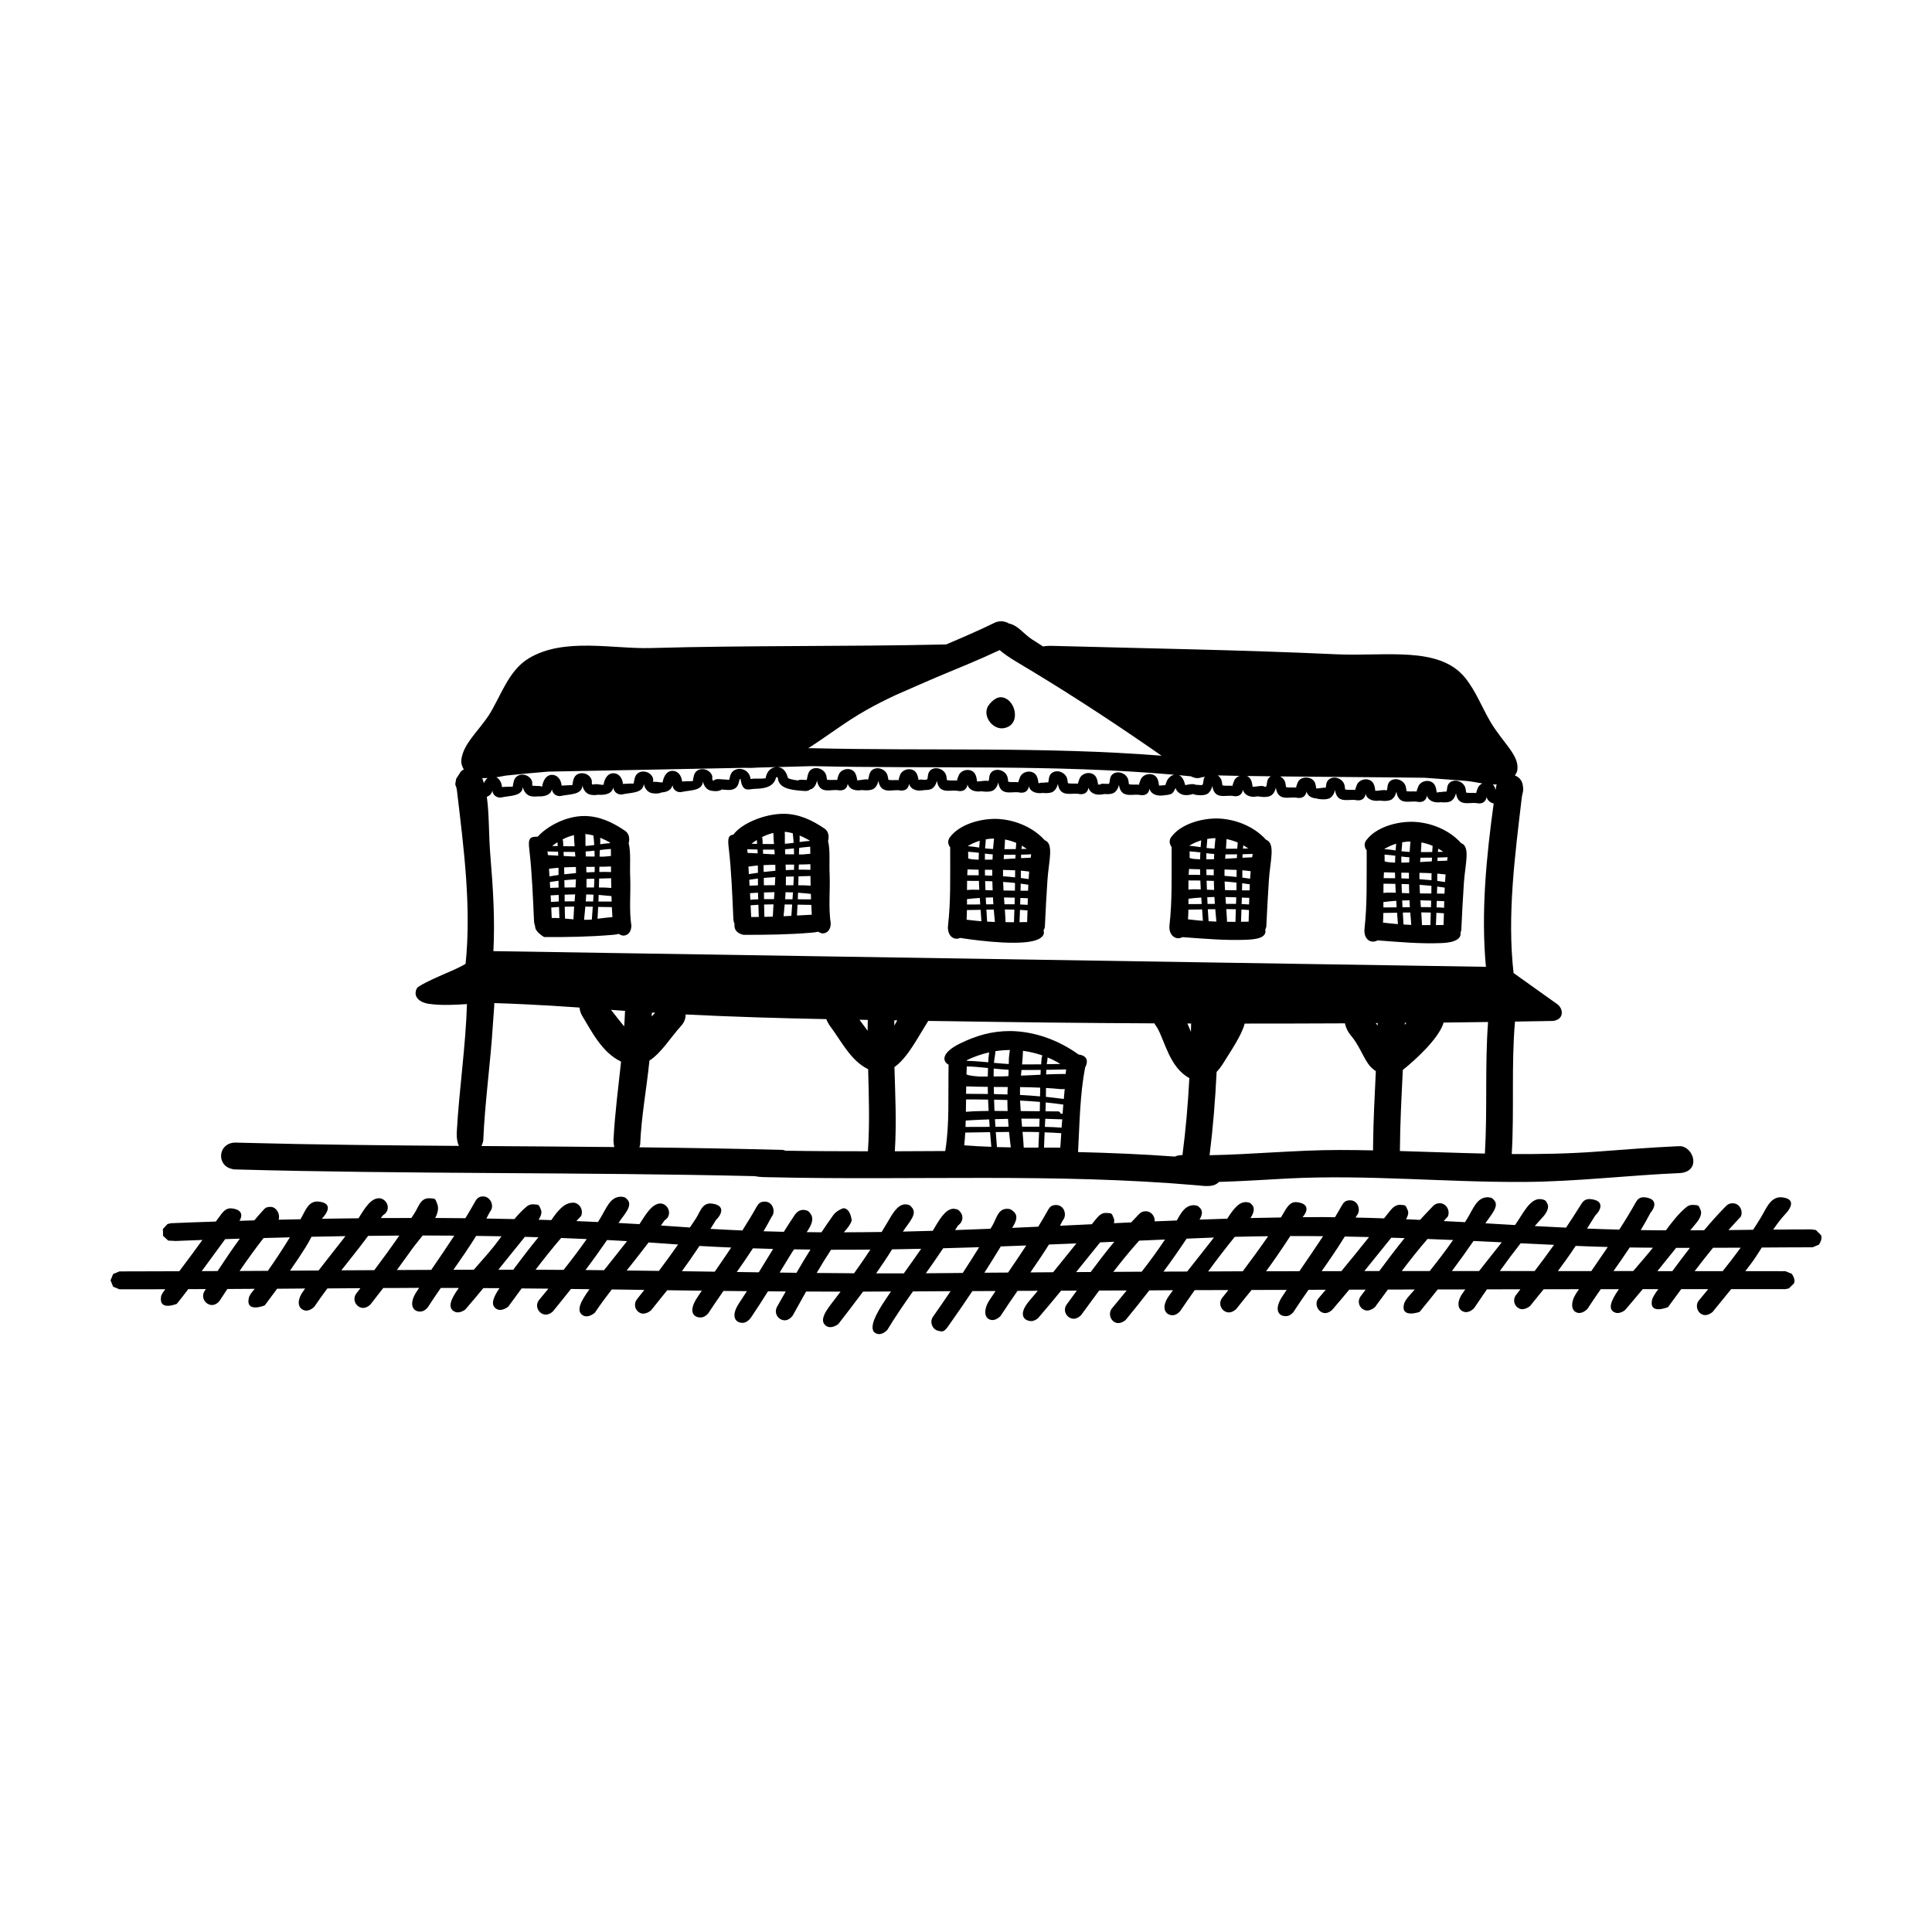
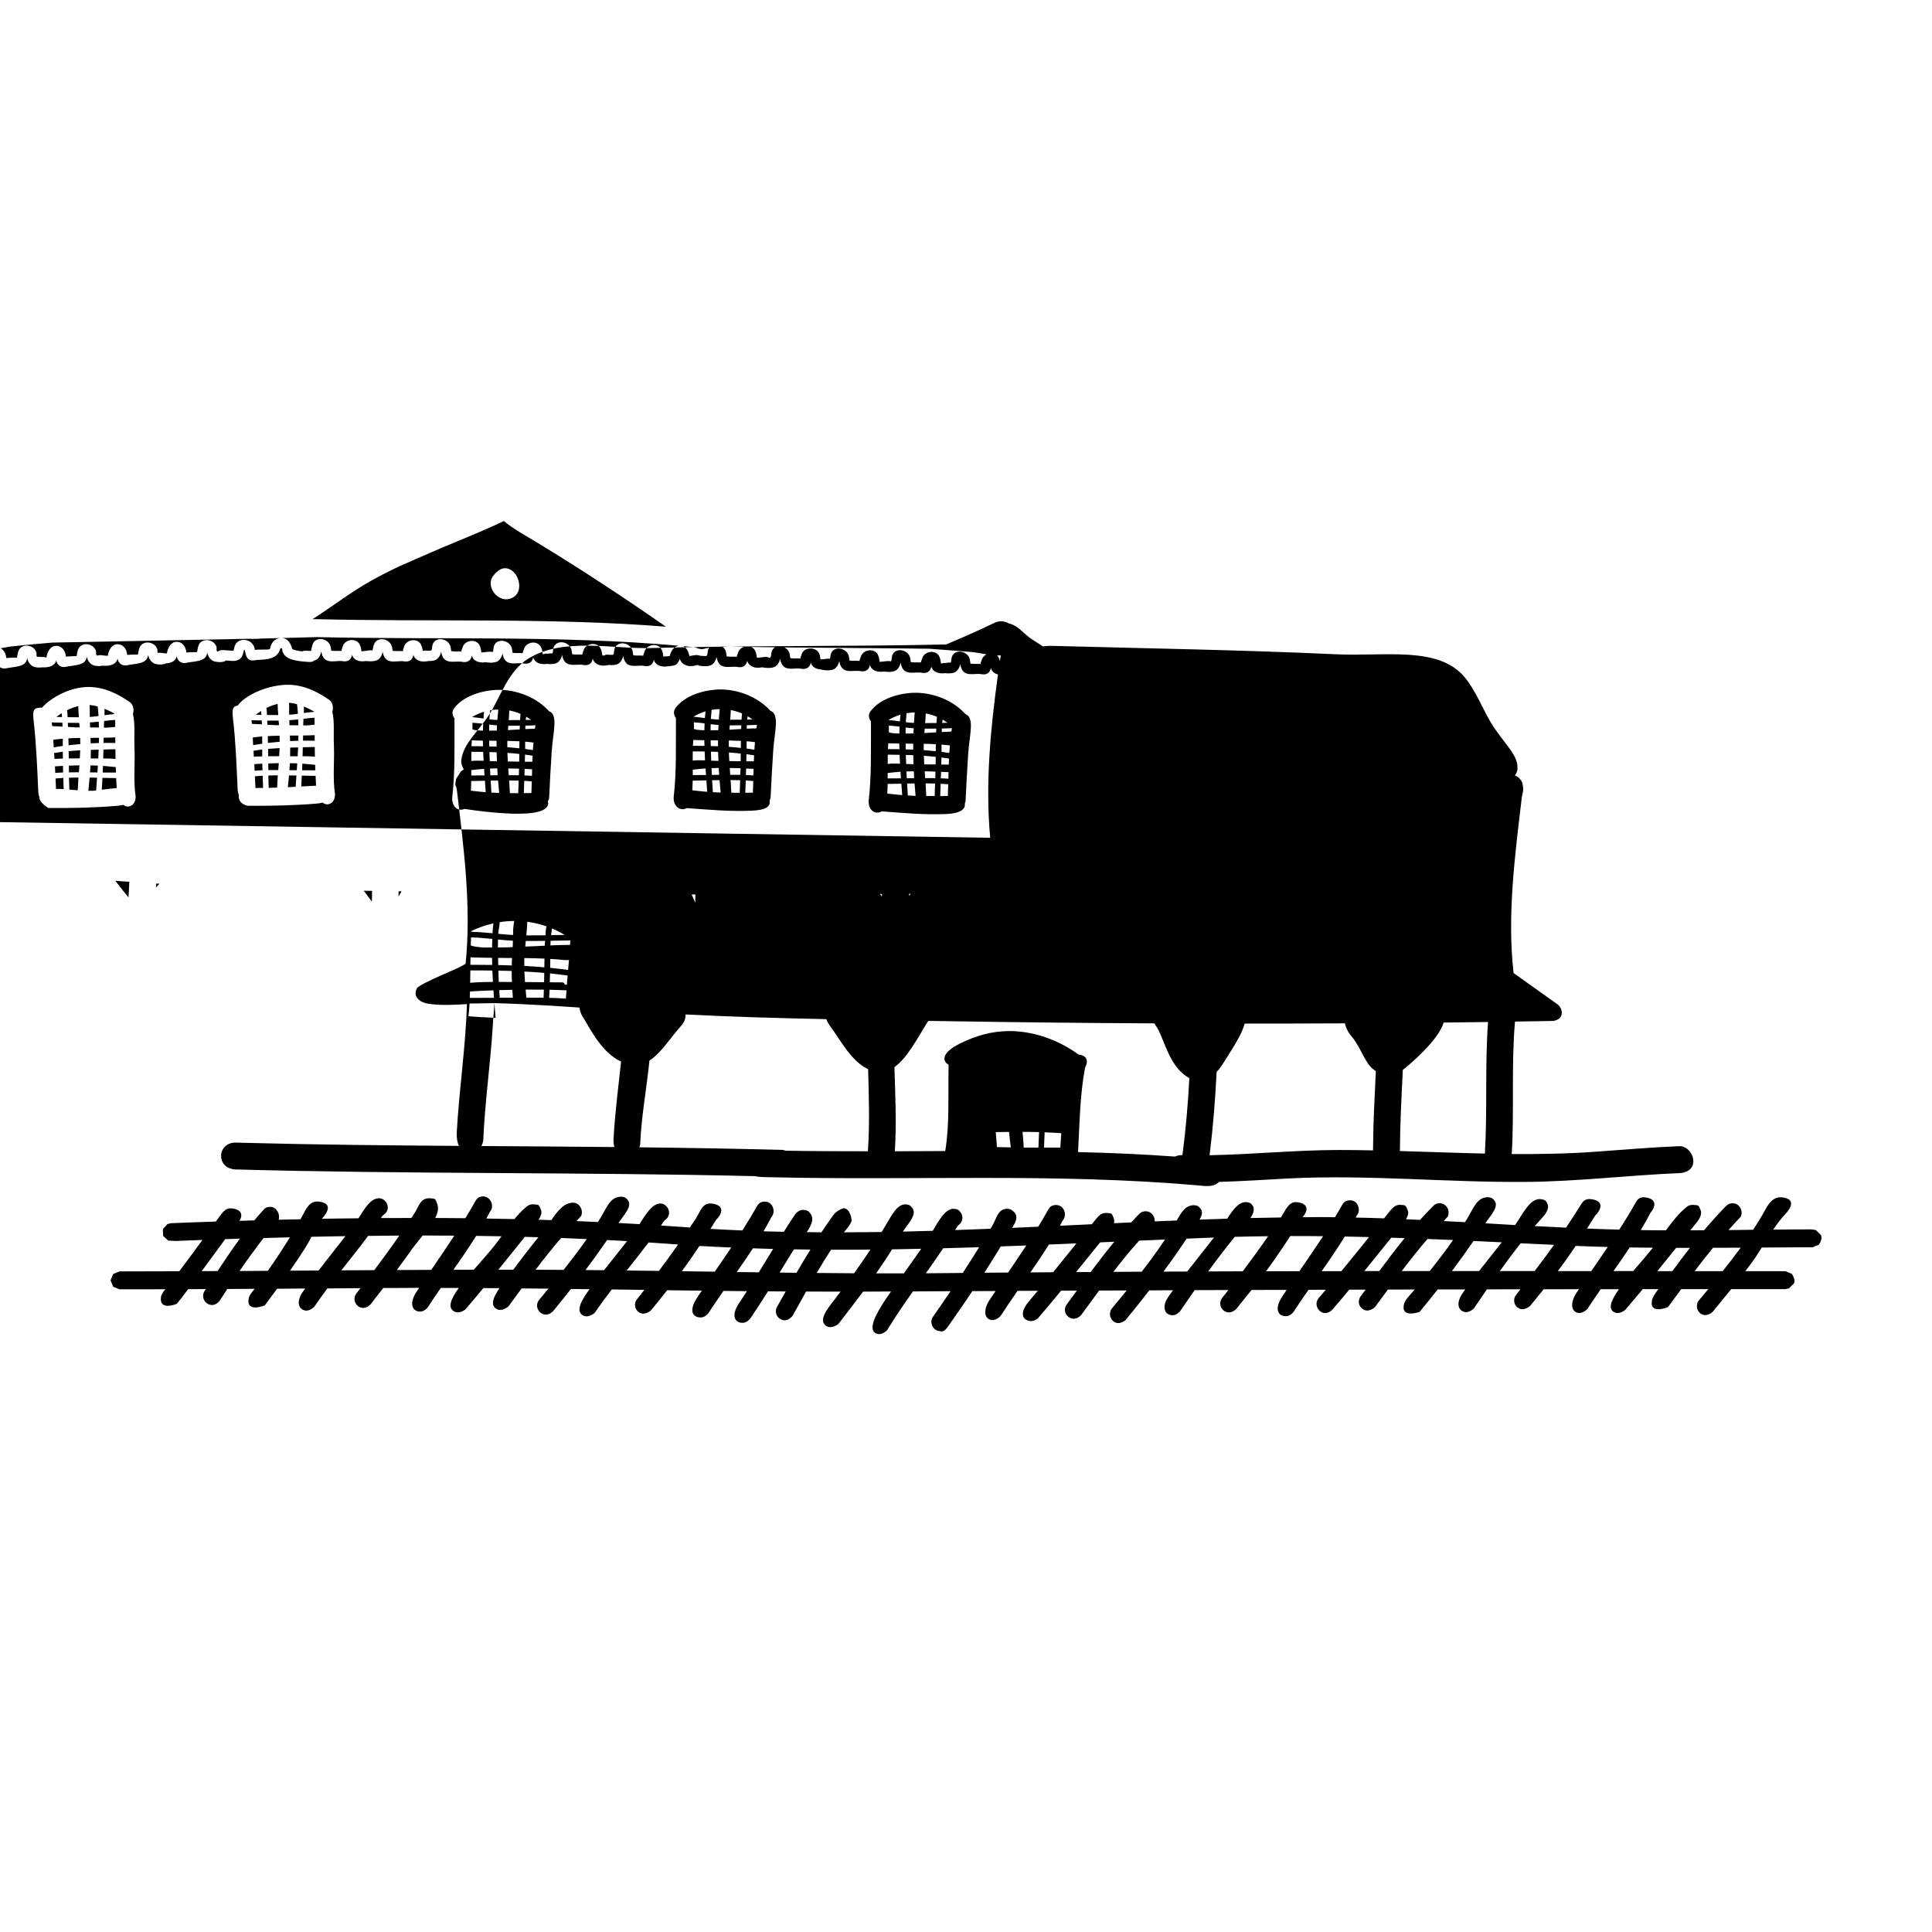
<svg xmlns="http://www.w3.org/2000/svg" fill="#000000" width="800px" height="800px" version="1.1" viewBox="144 144 512 512">
-   <path d="m267.33 466.84c0.922-1.492 1.785-2.981 2.625-4.473 0.484-0.84 0.988-1.344 2.266-1.301 1.848 0.188 2.898 2.602 1.617 4.074-0.316 0.609-0.629 1.195-0.945 1.785 2.477 0.043 4.953 0.082 7.43 0.148 1.027-1.238 2.121-2.394 3.316-3.379 0.441-0.355 1.008-0.547 1.637-0.547 1.594 0.125 1.469-0.043 2.098 1.492 0.355 0.883-0.23 1.973-0.652 2.602 1.133 0.043 2.246 0.082 3.379 0.105 1.68-2.434 3.422-4.723 5.941-4.617 1.574 0.125 2.644 1.973 1.953 3.527 0 0-0.523 0.547-1.238 1.344 1.891 0.082 3.801 0.168 5.711 0.25 0.25-0.398 0.504-0.797 0.734-1.195 1.492-2.414 2.457-5.519 5.394-5.519 1.195 0.082 1.344 0.441 1.66 0.754 1.555 1.68-0.922 4.008-2.289 6.129-0.02 0.02-0.043 0.062-0.062 0.082 1.848 0.105 3.695 0.211 5.562 0.316 1.699-2.644 3.379-5.543 5.688-5.481 2.098 0.211 3.086 3.191 1.008 4.43 0 0-0.398 0.566-1.008 1.406 2.539 0.168 5.082 0.336 7.621 0.523l0.043 0.02c0.547-0.82 1.09-1.637 1.637-2.457 1.133-1.762 1.574-3.988 3.926-3.926 4.41 0.398 2.477 3.379 1.387 4.344-0.504 0.82-1.008 1.617-1.492 2.394 2.832 0.168 5.648 0.293 8.461 0.418 1.344-2.121 2.644-4.242 3.82-6.359 0.484-0.82 0.988-1.324 2.266-1.281 0.484 0.043 0.609 0.105 0.84 0.211 1.387 0.652 1.805 2.707 0.777 3.883-0.672 1.281-1.363 2.519-2.098 3.758 1.785 0.062 3.59 0.105 5.375 0.148 0.945-1.512 1.91-3 2.898-4.473 0.547-0.797 1.301-1.363 2.352-1.344 1.258 0.125 1.406 0.484 1.742 0.902 1.113 1.406 0.398 3.066-0.922 4.996 1.301 0.02 2.602 0.043 3.906 0.043 1.027-1.555 2.098-3.086 3.168-4.598 0.797-1.09 2.457-1.785 2.688-1.785 1.93 0.105 2.164 3.297 2.164 3.297-0.398 1.156-1.195 2.059-2.078 3.086 3.336 0 6.676-0.043 10.012-0.082 0.504-0.82 1.008-1.637 1.492-2.477 1.238-2.059 2.539-4.723 4.68-4.848h0.148c1.156 0.082 1.281 0.379 1.594 0.715 1.723 1.742-0.609 3.969-2.289 6.508 2.644-0.062 5.289-0.125 7.914-0.211 1.68-2.832 3.234-5.625 5.312-5.836h0.336c1.156 0.125 1.258 0.418 1.574 0.754 0.965 1.027 0.883 2.731-0.504 3.652 0 0-0.316 0.484-0.797 1.238 3.129-0.105 6.254-0.23 9.383-0.355 0.168-0.273 0.316-0.523 0.484-0.797 1.176-1.996 1.469-4.555 4.051-4.492 0.859 0.082 0.859 0.188 1.156 0.398 1.93 1.258 1.113 2.981 0.043 4.66l6.926-0.316c0.902-1.492 1.785-2.961 2.602-4.449 0.461-0.797 0.922-1.301 2.203-1.301 0.504 0.043 0.652 0.105 0.902 0.23 1.387 0.609 1.828 2.664 0.777 3.863-0.23 0.461-0.484 0.922-0.734 1.406 2.812-0.148 5.625-0.273 8.438-0.398 0.355-0.441 0.691-0.859 1.051-1.301 0.715-0.883 1.512-1.723 2.688-1.699 1.617 0.105 1.492-0.043 2.098 1.469 0.168 0.398 0.125 0.84 0.02 1.258 1.512-0.062 3.043-0.148 4.578-0.211 0.586-0.629 1.176-1.258 1.785-1.891 0.609-0.629 1.051-1.113 2.289-1.051 1.301 0.105 2.246 1.344 2.164 2.664 1.953-0.082 3.906-0.168 5.856-0.23 1.113-2.035 2.227-4.051 4.535-4.051 1.133 0.082 1.238 0.379 1.531 0.652 0.945 0.883 0.629 1.996-0.043 3.168 2.434-0.082 4.891-0.168 7.348-0.25 1.469-2.289 2.961-4.449 5.016-4.387 1.176 0.105 1.281 0.418 1.594 0.777 0.965 1.051 0.02 2.75-0.461 3.441 2.688-0.062 5.375-0.105 8.062-0.148 0.043-0.043 0.062-0.105 0.105-0.148 1.113-1.742 1.91-3.988 3.926-3.926 3.969 0.355 2.793 2.793 1.723 3.988h2.414c0.902-0.02 1.828-0.02 2.75-0.02 1.156 0.02 2.289 0.02 3.422 0.043 0.652-1.07 1.258-2.141 1.867-3.211 0.461-0.777 0.902-1.281 2.203-1.281 0.504 0.043 0.652 0.105 0.902 0.211 1.387 0.652 1.805 2.707 0.754 3.883-0.082 0.168-0.168 0.316-0.25 0.484 2.5 0.043 5.016 0.125 7.516 0.211 0.504-0.629 1.008-1.258 1.512-1.891 0.691-0.859 1.492-1.699 2.688-1.699 1.594 0.125 1.469-0.02 2.098 1.492 0.316 0.754-0.082 1.68-0.484 2.332 1.258 0.043 2.5 0.105 3.738 0.168 1.027-1.133 2.059-2.246 3.129-3.336 0.609-0.629 1.027-1.113 2.266-1.07 1.594 0.125 2.644 1.973 1.953 3.527 0 0-0.441 0.484-1.09 1.195 1.891 0.082 3.758 0.188 5.648 0.293 0.23-0.355 0.441-0.734 0.672-1.09 1.492-2.414 2.457-5.543 5.394-5.519 1.133 0.082 1.238 0.355 1.531 0.652 1.723 1.617-0.777 4.074-2.164 6.215l-0.043 0.043c2.625 0.168 5.246 0.316 7.871 0.461 2.059-2.875 3.84-6.969 6.633-6.887 1.637 0.168 1.617 0.629 1.953 1.281 0.691 1.324-0.945 3.168-0.945 3.168-0.797 0.883-1.617 1.785-2.414 2.707 2.769 0.148 5.519 0.293 8.293 0.418 1.281-1.91 2.539-3.863 3.777-5.836 0.586-0.945 1.07-1.785 2.582-1.742 4.41 0.398 2.477 3.379 1.387 4.344-0.754 1.238-1.492 2.394-2.184 3.484 2.856 0.105 5.688 0.211 8.543 0.273 1.574-2.434 3.066-4.871 4.41-7.285 0.484-0.82 1.008-1.344 2.289-1.281 3.801 0.379 2.582 2.981 1.594 4.074-0.82 1.574-1.699 3.106-2.602 4.617 2.227 0.043 4.449 0.062 6.676 0.062 1.68-2.289 3.402-4.512 5.481-6.191 0.461-0.379 1.008-0.566 1.637-0.547 1.594 0.105 1.492-0.043 2.098 1.469 0.523 1.301-1.008 3.129-1.008 3.129-0.609 0.734-1.195 1.449-1.762 2.141 1.219 0 2.457 0 3.672-0.02 1.742-2.078 3.57-4.113 5.481-6.086 0.629-0.629 1.051-1.113 2.289-1.051 1.594 0.105 2.644 1.953 1.953 3.527 0 0-1.68 1.785-3.273 3.57 2.164-0.043 4.344-0.062 6.527-0.082 0.672-1.008 1.324-2.035 1.973-3.106 1.492-2.414 2.5-5.519 5.375-5.519 4.473 0.316 2.332 3.297 1.238 4.41-1.195 1.281-2.266 2.688-3.254 4.176 2.918-0.043 5.836-0.062 8.754-0.062 1.301 0 1.324-0.062 2.582 0.188l1.281 1.281s0.652 0.84-0.504 2.582l-1.68 0.691c-4.492 0-8.965 0.043-13.457 0.062-0.965 1.574-1.996 3.148-3.129 4.641-0.418 0.547-0.82 1.09-1.238 1.617h6.781l3.863 0.02 1.68 0.691c1.176 1.742 0.523 2.582 0.523 2.582l-1.301 1.281-0.902 0.188h-14.379c-1.637 2.016-3.273 4.031-4.934 6.047 0 0-1.238 1.156-2.519 0.754-1.492-0.441-2.184-2.434-1.133-3.777 0.82-1.008 1.66-2.016 2.5-3.023h-7.16c-1.156 1.594-2.332 3.191-3.504 4.766 0 0-5.039 2.141-4.242-1.867 0.148-0.715 0.82-1.742 1.68-2.898h-4.137c-1.555 1.867-3.043 3.652-4.68 5.543 0 0-1.324 1.133-2.582 0.691-2.141-0.734-1.195-3.168 0.945-6.215h-4.809c-1.219 1.742-2.394 3.484-3.547 5.246 0 0-1.258 1.344-2.582 1.008-1.91-0.484-1.828-2.961-0.336-5.227 0.23-0.336 0.461-0.691 0.691-1.027-3.129 0-6.254 0.02-9.363 0.02-1.219 1.492-2.371 2.918-3.59 4.43 0 0-1.512 1.324-2.875 0.672-1.301-0.609-1.828-2.266-0.84-3.609 0.379-0.484 0.777-0.988 1.156-1.492-2.961 0.02-5.918 0.02-8.879 0.02-1.156 1.66-2.289 3.336-3.422 5.016 0 0-1.219 1.301-2.539 0.965-1.785-0.441-2.184-2.5-0.523-4.891 0.25-0.355 0.504-0.715 0.754-1.07h-7.305c-1.574 2.016-3.191 3.988-4.809 5.961 0 0-5.059 1.805-4.137-2.059 0.273-1.156 1.68-2.519 2.856-3.883-2.371 0-4.746 0.02-7.117 0.02-1.133 1.555-2.266 3.086-3.422 4.641 0 0-1.406 1.344-2.793 0.777-1.363-0.547-1.996-2.203-1.027-3.609 0.441-0.586 0.902-1.195 1.344-1.785h-4.344c-1.492 1.805-2.961 3.547-4.555 5.394 0 0-0.883 0.84-1.848 0.82-1.762-0.043-3.023-2.352-1.742-3.926 0.652-0.754 1.301-1.512 1.93-2.266-1.512 0-3.043 0.02-4.578 0.02-1.363 1.953-2.707 3.906-4.008 5.898 0 0-0.734 0.988-1.805 1.07-2.059 0.168-3.527-1.617-1.09-5.289 0.355-0.566 0.734-1.113 1.113-1.66-3.106 0-6.191 0.02-9.301 0.02-1.406 1.742-2.707 3.316-4.074 5.059 0 0-1.008 1.027-2.164 0.883-1.66-0.211-2.75-2.227-1.574-3.82 0.547-0.691 1.113-1.406 1.66-2.098-2.981 0-5.961 0.02-8.922 0.02-1.324 1.867-2.602 3.738-3.883 5.606 0 0-0.922 1.113-2.078 1.051-1.973-0.105-2.918-2.164-0.988-4.953 0.398-0.566 0.797-1.113 1.195-1.68-2.098 0.02-4.176 0.02-6.277 0.043-2.035 2.644-4.137 5.246-6.254 7.828 0 0-1.258 1.156-2.539 0.754-1.469-0.441-2.164-2.434-1.133-3.777 1.324-1.617 2.644-3.191 3.945-4.785-2.434 0-4.871 0.02-7.305 0.02-1.594 2.164-3.191 4.344-4.785 6.508 0 0-0.945 1.051-2.078 0.965-1.699-0.125-2.918-2.098-1.742-3.777 0.902-1.219 1.785-2.434 2.688-3.672-1.387 0.02-2.793 0.02-4.176 0.02-2.059 2.5-3.945 4.785-6.086 7.262 0 0-1.008 0.945-2.141 0.777-1.953-0.273-2.981-2.078-0.188-5.352 0.754-0.883 1.512-1.785 2.246-2.664-1.785 0.02-3.59 0.02-5.375 0.02-1.531 2.227-3.066 4.43-4.512 6.676 0 0-1.238 1.344-2.582 1.008-1.891-0.461-1.848-2.918-0.355-5.207 0.547-0.82 1.09-1.637 1.637-2.434-2.059 0-4.094 0.02-6.152 0.02-1.891 2.856-3.84 5.668-5.816 8.461l-0.777 1.113c-1.09 1.449-1.555 1.113-2.371 0.965-1.555-0.273-2.457-2.246-1.512-3.695 1.594-2.266 3.168-4.535 4.703-6.824-3.316 0.02-6.633 0.043-9.973 0.062-2.352 3.336-4.68 6.695-6.781 10.18 0 0-1.238 1.449-2.664 1.07-2.898-0.797-0.25-5.5 2.184-9.109 0.461-0.715 0.965-1.406 1.449-2.121-1.555 0-3.129 0.02-4.68 0.02-0.902 0-1.828 0-2.731 0.02-2.141 2.875-4.344 5.731-6.551 8.586 0 0-1.891 1.531-3.336 0.418-1.953-1.531 0.441-4.449 2.289-6.844 0.566-0.734 1.113-1.449 1.637-2.164-3.043 0-6.086 0-9.133-0.02-1.195 2.141-2.371 4.281-3.57 6.402 0 0-0.84 1.176-1.996 1.219-1.68 0.062-3.066-1.762-2.164-3.527 0.777-1.363 1.555-2.75 2.332-4.113-1.574-0.02-3.129-0.02-4.703-0.043-1.426 2.289-2.898 4.555-4.41 6.801 0 0-0.922 1.531-2.289 1.555-2.035 0.02-3.234-1.828-0.945-5.246 0.691-1.051 1.387-2.098 2.059-3.148-2.059-0.02-4.137-0.043-6.215-0.062-1.363 1.973-2.731 3.945-4.051 5.961 0 0-0.859 1.07-1.953 1.07-2.016 0.02-3.379-1.617-0.945-5.289 0.398-0.609 0.797-1.219 1.219-1.805-3.066-0.043-6.109-0.082-9.172-0.125-1.469 1.848-2.856 3.527-4.305 5.352 0 0-1.512 1.324-2.875 0.672-1.301-0.609-1.848-2.266-0.859-3.609 0.652-0.84 1.324-1.66 1.973-2.5-2.875-0.043-5.75-0.082-8.629-0.125-1.555 2.016-3.066 4.051-4.473 6.152 0 0-1.742 1.617-3.234 0.691-1.953-1.238-0.23-4.094 1.805-6.906-1.637-0.02-3.273-0.043-4.914-0.062-1.574 1.996-3.168 3.969-4.785 5.941 0 0-0.859 0.883-1.93 0.859-1.742-0.062-3.043-2.203-1.742-3.883 0.84-1.008 1.66-2.016 2.477-3-2.371-0.02-4.723-0.043-7.094-0.062-1.176 1.594-2.352 3.211-3.527 4.809 0 0-1.762 1.512-3.211 0.586-1.637-1.07-0.691-3.168 0.859-5.457-1.426 0-2.832-0.02-4.262-0.02-1.574 1.91-3.106 3.715-4.785 5.668 0 0-1.512 1.238-2.856 0.566-1.973-0.965-0.988-3.359 1.133-6.277h-4.766c-1.195 1.699-2.352 3.422-3.484 5.184 0 0-0.797 0.988-1.805 1.07-2.035 0.168-3.402-1.828-1.133-5.269 0.23-0.336 0.441-0.672 0.672-1.008-2.477 0.02-4.953 0.02-7.43 0.043h-2.078c-1.133 1.469-2.266 2.918-3.402 4.367 0 0-0.965 1.008-2.098 0.902-1.68-0.168-2.832-2.184-1.637-3.82 0.355-0.484 0.734-0.945 1.09-1.406-2.918 0.02-5.836 0.043-8.754 0.062-1.176 1.574-2.352 3.191-3.465 4.848 0 0-1.219 1.301-2.519 0.988-1.805-0.441-2.227-2.477-0.566-4.891 0.211-0.293 0.441-0.609 0.652-0.922-2.477 0.02-4.953 0.043-7.43 0.062-1.07 1.469-2.184 2.938-3.273 4.41 0 0-5.059 2.098-4.242-1.91 0.188-0.883 0.922-1.68 1.574-2.477-2.414 0.02-4.828 0.02-7.242 0.043-0.691 1.051-1.387 2.121-2.098 3.191 0 0-0.777 1.008-1.867 1.051-1.742 0.082-3.168-1.93-2.098-3.672 0.125-0.168 0.25-0.355 0.355-0.547-1.555 0.02-3.106 0.02-4.66 0.02-1.027 1.363-2.016 2.625-3.023 3.883 0 0-4.746 2.016-4.199-1.805 0.082-0.691 0.629-1.406 1.156-2.059-1.762 0.02-3.547 0.02-5.332 0.02h-6.824l-1.68-0.691-0.691-1.68 0.691-1.68 1.68-0.691c5.269 0 10.559-0.02 15.848-0.043 2.078-2.731 4.094-5.5 6.129-8.293-2.371 0.082-4.746 0.168-7.117 0.273l-1.953-0.105-1.344-1.238-0.062-1.828 1.238-1.324 0.883-0.211c3.969-0.168 7.934-0.316 11.902-0.441 0.504-0.672 1.008-1.344 1.492-2.016 0.609-0.82 1.406-1.512 2.477-1.492 3.191 0.25 3.129 1.996 2.309 3.316 1.301-0.043 2.625-0.082 3.926-0.125 0.715-0.84 1.426-1.68 2.184-2.5 0.586-0.629 0.82-1.113 2.246-1.07 1.492 0.105 2.477 1.973 2.016 3.402 1.93-0.043 3.863-0.082 5.793-0.125 0.105-0.211 0.211-0.398 0.336-0.609 1.07-1.93 1.828-4.137 4.242-4.094 4.387 0.355 2.289 3.234 1.301 4.324-0.082 0.082-0.168 0.168-0.23 0.25 3.234-0.043 6.488-0.105 9.719-0.125 1.637-2.582 3.234-5.394 5.562-5.312 2.098 0.188 3.191 3.106 1.027 4.43-0.082 0.043-0.336 0.355-0.672 0.82 2.688-0.02 5.394-0.02 8.102-0.02 0.293-0.441 0.586-0.883 0.859-1.324 1.133-1.762 1.555-3.969 3.906-3.906 1.594 0.125 1.512-0.082 2.098 1.531 0.418 1.133 0.148 2.371-0.547 3.695 2.664 0.02 5.332 0.043 7.996 0.062zm120.79 8.102c-2.562 0.062-5.121 0.105-7.703 0.148-1.344 2.164-2.769 4.262-4.219 6.359h7.328c1.555-2.184 3.106-4.324 4.598-6.508zm15.367-0.418c-3.168 0.105-6.359 0.188-9.531 0.273-0.211 0.316-0.398 0.586-0.586 0.859-1.301 1.953-2.644 3.863-4.008 5.773 1.828-0.02 3.652-0.02 5.5-0.043 1.426-0.02 2.856-0.02 4.281-0.043 1.469-2.246 2.918-4.535 4.344-6.824zm-28.82 0.629c-3.484 0.043-6.949 0.043-10.434 0.043-1.324 2.016-2.582 4.074-3.801 6.152 3.316 0.043 6.613 0.062 9.91 0.082 1.469-2.059 2.918-4.137 4.324-6.277zm-20.238-0.062c-0.293 0.418-0.566 0.82-0.82 1.258-1.008 1.637-1.996 3.254-3 4.891 1.492 0.02 2.981 0.043 4.473 0.062 1.195-2.078 2.434-4.113 3.695-6.152-1.449-0.02-2.898-0.043-4.344-0.062zm61.547-1.027c-2.246 0.082-4.492 0.168-6.758 0.25-1.426 2.352-2.875 4.68-4.344 6.969 2.078 0 4.176-0.02 6.277-0.043 1.637-2.414 3.273-4.809 4.828-7.18zm13.289-0.547c-2.434 0.105-4.848 0.188-7.285 0.293-1.574 2.519-3.234 4.953-4.914 7.391 2.016-0.02 4.008-0.043 6.023-0.043 2.059-2.539 4.113-5.082 6.172-7.641zm-85.73 1.301c-1.387 2.121-2.812 4.219-4.281 6.277 1.953 0.02 3.906 0.062 5.836 0.082 0.355-0.566 0.691-1.113 1.027-1.68 0.945-1.512 1.848-3.023 2.769-4.512-1.785-0.043-3.57-0.105-5.352-0.168zm95.766-1.742c-1.258 0.043-2.5 0.105-3.758 0.168-2.477 3.043-4.535 5.606-6.359 7.871 1.281 0 2.562-0.02 3.863-0.02 2.035-2.731 4.094-5.414 6.254-8.02zm13.434-0.586c-2.289 0.105-4.555 0.188-6.844 0.293-0.25 0.273-0.484 0.523-0.691 0.777-2.141 2.414-4.176 4.934-6.152 7.496 2.5 0 5.016-0.02 7.516-0.043 2.121-2.731 4.199-5.543 6.172-8.523zm-123.37 1.699c-1.742 2.625-3.273 4.809-4.66 6.695 2.898 0.043 5.816 0.082 8.711 0.125 1.492-2.141 2.938-4.281 4.367-6.402-2.812-0.125-5.606-0.25-8.418-0.418zm136.34-2.227c-2.414 0.105-4.828 0.188-7.242 0.293-1.973 2.961-4.008 5.879-6.129 8.734 2.098 0 4.176-0.02 6.277-0.02 2.352-3.023 4.766-5.984 7.094-9.004zm14.379-0.355c-2.961 0.043-5.898 0.082-8.859 0.168-2.414 2.981-4.766 6.047-7.055 9.172 3.043-0.02 6.109-0.02 9.172-0.043 2.289-3.043 4.555-6.152 6.738-9.301zm14.547 0c-2.898-0.043-5.793-0.043-8.691-0.043-2.519 3.883-4.598 6.863-6.422 9.34 2.938-0.02 5.879-0.02 8.836-0.02 2.141-3.129 4.262-6.215 6.277-9.277zm-287.07 0.652c-1.301 0.043-2.582 0.082-3.883 0.125-2.5 3.422-4.492 6.152-6.215 8.48 1.387 0 2.793 0 4.199-0.02 1.91-2.898 3.84-5.773 5.898-8.586zm292.82-0.566c-1.93 3.129-4.008 6.172-6.129 9.172h5.227c2.477-3 4.914-6.004 7.328-9.027-2.141-0.062-4.281-0.105-6.422-0.148zm104.92 2.961c-2.434 0-4.891 0.02-7.328 0.02-1.68 2.035-3.273 4.094-4.871 6.191h7.43c1.637-2.035 3.211-4.094 4.766-6.215zm-17.109 0.043c-1.891 2.332-3.504 4.324-4.977 6.172h3.969c1.531-2.078 3.086-4.137 4.66-6.172h-3.652zm-75.488-2.688c-2.832 3.504-5.121 6.34-7.137 8.836h3.945c2.184-2.938 4.41-5.879 6.719-8.734-1.176-0.043-2.352-0.082-3.527-0.105zm63.188 2.582c-1.387 2.121-2.856 4.199-4.305 6.254h5.227c1.785-2.098 3.672-4.242 5.227-6.191-2.035 0-4.094-0.043-6.152-0.062zm-14.316-0.418c-1.762 2.644-3.316 4.809-4.723 6.676h8.859c1.469-2.141 2.938-4.262 4.367-6.383-2.832-0.082-5.668-0.168-8.5-0.293zm-39.277-1.828c-2.371 2.75-4.641 5.606-6.824 8.5h7.41c2.121-2.664 4.199-5.352 6.191-8.23-2.266-0.082-4.512-0.188-6.781-0.273zm24.688 1.133c-1.867 2.371-3.715 4.848-5.519 7.367h9.215c1.762-2.289 3.484-4.598 5.144-6.949-2.938-0.148-5.879-0.293-8.836-0.418zm-12.492-0.609c-1.848 2.688-3.758 5.352-5.731 7.977h7.199c1.996-2.562 4.031-5.082 6.023-7.621-2.5-0.125-4.996-0.25-7.496-0.355zm-313.68-0.965c-2.332 0.043-4.641 0.105-6.969 0.188-2.203 2.832-4.324 5.773-6.359 8.734 2.5-0.02 4.996-0.02 7.496-0.043 2.035-2.898 3.988-5.856 5.836-8.879zm95.051 1.363c-0.062 0.082-0.105 0.148-0.168 0.23-1.828 2.434-3.738 4.809-5.625 7.199 2.856 0.02 5.688 0.062 8.543 0.105 1.723-2.309 3.422-4.617 5.082-6.992-0.965-0.062-1.93-0.125-2.898-0.211-1.66-0.105-3.297-0.23-4.934-0.336zm-80.316-1.68c-3 0.062-6.004 0.105-9.004 0.168-0.441 0.859-0.945 1.805-1.617 2.875-1.324 2.078-2.664 4.113-4.074 6.109 2.519 0 5.039-0.02 7.559-0.043 2.352-3.066 4.785-6.066 7.137-9.109zm14.273-0.148c-2.75 0.02-5.5 0.043-8.27 0.082-0.125 0.168-0.25 0.355-0.379 0.523-2.184 2.918-4.473 5.75-6.719 8.605 2.918-0.02 5.816-0.02 8.734-0.043 2.266-3.023 4.492-6.066 6.633-9.172zm55.062 1.176c-1.848 2.688-3.758 5.352-5.731 7.957 1.637 0.02 3.273 0.043 4.914 0.043 2.035-2.562 4.094-5.121 6.109-7.703-1.762-0.105-3.527-0.211-5.289-0.293zm-48.871-1.195c-1.176 1.492-2.5 3.066-3.672 4.785-1.051 1.469-2.098 2.918-3.168 4.367 3.043-0.02 6.066-0.02 9.109-0.043 2.078-3.043 4.156-6.066 6.109-9.07-2.793-0.02-5.582-0.043-8.375-0.043zm36.695 0.652c-2.352 2.731-4.598 5.562-6.781 8.418 2.477 0 4.953 0.02 7.43 0.043 2.098-2.644 4.156-5.352 6.129-8.164-2.266-0.105-4.535-0.211-6.781-0.293zm-22.523-0.547c-1.91 3.066-3.945 6.023-6.023 8.984 1.805 0 3.59 0 5.394-0.02 1.891-2.164 3.883-4.367 5.481-6.383 0.629-0.797 1.238-1.637 1.867-2.477-2.246-0.043-4.473-0.082-6.719-0.105zm12.91 0.25c-2.793 3.441-5.039 6.234-7.031 8.711h3.945c2.184-2.918 4.367-5.793 6.676-8.605-1.195-0.043-2.394-0.082-3.59-0.105zm114.09-2.75c0.062 0 0.02 0 0 0zm-77.691-1.406c0.062 0 0.02 0 0 0zm232.99-1.156c0.043-0.02 0 0 0 0zm-307.6-0.23c0.062 0 0.02 0 0 0zm149.88-151.46c4.344-1.848 8.691-3.715 12.891-5.773 0 0 0.84-0.418 1.91-0.355 0.922 0.125 1.449 0.336 1.785 0.586 2.414 0.484 3.758 2.625 6.086 4.176 0.988 0.652 1.973 1.281 2.981 1.91 0.84-0.148 1.762-0.188 2.664-0.148 25 0.672 50.047 1.07 75.129 2.227 13.016 0.586 27.039-2.246 33.965 6.109 2.898 3.527 4.535 7.934 6.801 11.777 3.422 5.793 7.996 9.09 7.055 13.16 0 0-0.168 0.484-0.566 1.07 1.891 0.734 2.059 2.457 2.059 2.457 0.355 1.699-0.105 2.266-0.211 3.168-1.848 15.617-3.945 31.445-2.203 46.727l11.754 8.375c1.555 1.387 1.531 3.969-1.324 4.324-3.359 0.043-6.719 0.105-10.055 0.168-1.008 11.586-0.168 23.426-0.859 35.098 7.496 0.062 14.988-0.082 22.484-0.629 7.117-0.523 14.211-1.113 21.309-1.426 0 0 0.547-0.02 1.07-0.02 3.441 0.484 5.227 6.551-0.125 7.117-13.664 0.566-27.414 2.266-41.227 2.352-20.887 0.148-41.73-1.973-62.621-0.922-6.172 0.336-12.324 0.734-18.516 0.922-0.02 0.02-0.043 0.043-0.062 0.082-1.363 1.406-3.715 0.988-5.648 0.82-37.473-3.273-75.129-1.258-112.89-2.141-1.66-0.02-3.168-0.02-4.387-0.293-45.824-1.09-91.883-0.504-137.96-1.785 0 0-1.762-0.168-2.707-1.363-1.66-2.121-0.547-5.625 2.898-5.75 0.754 0.02 1.512 0.043 2.266 0.062 19.02 0.504 38.059 0.691 57.098 0.82-0.418-0.902-0.629-2.098-0.566-3.57 0.629-11.336 2.352-22.652 2.707-34.008-3.441 0.211-6.863 0.398-10.203-0.082-2.078-0.293-4.281-1.742-3.066-4.113 0.316-0.609 3.945-2.352 6.676-3.527 2.098-0.922 4.473-1.867 6.234-2.961 1.555-15.219-0.504-30.754-2.289-45.848-0.25-2.059-0.715-0.754-0.211-3.191l1.281-1.973c0.316-0.23 0.547-0.398 0.734-0.504-0.355-0.609-0.797-1.574-0.629-2.664 0.566-4.137 4.219-7.16 7.16-11.523 3.316-5.144 5.184-11.902 10.684-15.242 9.301-5.625 22.355-2.434 32.41-2.731 25.902-0.734 51.746-0.355 77.84-0.945 0 0 0.168-0.02 0.398-0.02zm-4.766 99.773c-2.793 4.41-5.481 9.805-8.965 12.238 0.211 7.391 0.586 14.82 0.105 22.316 4.43-0.02 8.879-0.043 13.328-0.062 0.02-0.105 0.062-0.188 0.082-0.293 1.113-7.242 0.672-13.832 0.84-22.586-1.574-0.84-2.164-3.043 3.023-5.625 4.219-2.035 8.293-3.316 13.395-3.297 6.445 0.105 12.723 2.414 17.949 6.172 0 0 0.02 0.02 0.062 0.043 3.57 0.461 1.742 3.441 1.742 3.441-1.387 7.328-1.449 14.883-1.867 22.418 8.586 0.211 17.152 0.566 25.672 1.195 0.609-0.293 1.281-0.398 1.996-0.398 0.883-6.758 1.469-13.582 1.828-20.402-5.246-2.812-6.488-9.887-8.566-13.434 0 0-0.355-0.418-0.691-1.07-18.453-0.082-36.883-0.293-55.312-0.586-1.555-0.02-3.086-0.043-4.617-0.062zm110.42 0.652c-8.859 0.043-17.719 0.062-26.574 0.062-0.754 3.066-3.633 7.199-5.918 10.895-0.441 0.672-0.945 1.324-1.512 1.91-0.355 7.391-0.945 14.758-1.867 22.082 11.484-0.211 22.945-1.387 34.469-1.387 2.961 0 5.898 0.043 8.859 0.105v-1.008c0.062-6.676 0.418-13.328 0.734-20.004-0.754-0.461-1.469-1.113-2.059-1.973-1.617-2.394-2.457-5.016-4.641-7.578-0.715-0.84-1.258-1.973-1.492-3.106zm37.934-0.355c-3.926 0.043-7.852 0.082-11.777 0.148-1.258 4.305-7.789 10.117-10.477 12.281-0.105 0.082-0.23 0.168-0.336 0.25-0.355 7.18-0.734 14.336-0.777 21.516 7.516 0.211 15.008 0.504 22.523 0.672 0.691-11.652-0.02-23.32 0.84-34.867zm-212.67-1.996c0.043 0.988-0.293 2.059-1.219 3.066-2.731 3-5.207 7.137-8.355 9.152-0.754 7.453-2.164 14.863-2.457 22.25 0 0-0.062 0.293-0.211 0.734 12.66 0.148 25.316 0.355 37.996 0.691 0 0 0.316 0.062 0.754 0.211 7.262 0.125 14.527 0.148 21.812 0.148 0.504-7.242 0.25-14.504 0.062-21.77-0.043-0.02-0.062-0.02-0.105-0.043-4.492-2.184-7.055-7.453-9.887-11.23-0.441-0.586-0.82-1.258-1.09-1.973-12.426-0.25-24.855-0.609-37.305-1.238zm95.156 31.234c-0.043 1.344-0.105 2.707-0.168 4.051h4.324c0.082-1.281 0.168-2.539 0.25-3.82-1.469-0.105-2.938-0.188-4.41-0.23zm-5.856-0.125c0.125 1.387 0.25 2.769 0.316 4.176h3.883c0.062-1.363 0.125-2.731 0.188-4.113-1.469-0.043-2.918-0.062-4.387-0.062zm-3.57 0.02c-1.176 0-2.352 0.02-3.527 0.043 0.105 1.324 0.211 2.644 0.316 3.969 1.219 0.043 2.457 0.062 3.672 0.082-0.168-1.363-0.336-2.731-0.461-4.094zm-136.41-34.133c-0.062 1.805-0.273 3.738-0.379 5.582-0.629 10.285-2.121 20.488-2.562 30.879 0 0-0.105 0.672-0.484 1.406 11.734 0.082 23.488 0.148 35.227 0.273-0.168-0.629-0.25-1.363-0.211-2.184 0.379-6.844 1.258-13.645 1.996-20.469-5.164-2.394-8.082-8.543-10.242-12.008-0.418-0.672-0.691-1.492-0.777-2.309-4.953-0.355-9.93-0.652-14.883-0.883-2.5-0.125-4.996-0.211-7.473-0.293h-0.211zm131.37 34.195c-2.184 0.043-4.387 0.082-6.57 0.105-0.062 1.156-0.168 2.266-0.273 3.379 2.371 0.188 4.785 0.316 7.18 0.398-0.125-1.281-0.23-2.582-0.336-3.883zm14.633-3.547c-0.043 0.715-0.062 1.426-0.105 2.141 1.492 0.02 2.961 0.105 4.43 0.211 0.062-0.734 0.105-1.469 0.168-2.203-1.512-0.062-3-0.105-4.492-0.148zm-14.863 0.168c-1.637 0.043-3.254 0.125-4.871 0.211-0.418 0.02-0.902 0.062-1.344 0.082-0.02 0.586-0.043 1.156-0.062 1.699 2.141 0 4.281-0.02 6.402-0.02-0.043-0.672-0.082-1.324-0.125-1.973zm4.996-0.148c-1.156 0.02-2.309 0.043-3.465 0.082 0.043 0.672 0.082 1.344 0.125 2.016 1.156 0 2.332 0 3.484-0.02-0.062-0.691-0.105-1.387-0.148-2.078zm8.355-0.043c-1.594-0.02-3.211-0.02-4.828-0.02 0.062 0.715 0.125 1.426 0.188 2.141 0.965 0 1.93-0.02 2.898 0h1.68v-0.062c0.02-0.691 0.043-1.363 0.062-2.059zm1.637-4.305c-0.02 0.777-0.043 1.574-0.062 2.352 1.113 0 2.227 0.02 3.336 0.02 0.355 0.02 0.609 0.293 0.691 0.609 0.168 0 0.336 0.02 0.504 0.02 0.062-0.82 0.125-1.637 0.188-2.434-1.555-0.23-3.106-0.418-4.66-0.566zm-21.117-0.797c-0.02 1.09-0.02 2.203-0.043 3.297 0.082-0.02 0.168-0.02 0.273-0.043 1.91-0.148 3.84-0.188 5.75-0.211-0.043-1.008-0.105-1.996-0.148-3-1.93-0.043-3.883-0.043-5.836-0.043zm14.316 0.293c0.043 0.922 0.105 1.867 0.168 2.793 1.68 0.02 3.359 0.043 5.059 0.043 0-0.82 0.02-1.637 0.043-2.477-1.762-0.148-3.504-0.273-5.269-0.355zm-6.887-0.23c0.02 0.988 0.062 1.996 0.105 2.981 0.883 0 1.762 0.02 2.625 0.02h0.859c-0.043-0.965-0.062-1.93-0.062-2.918-1.176-0.043-2.352-0.062-3.527-0.082zm13.75-3.106v0.777c0 0.523-0.02 1.051-0.02 1.574 1.574 0.168 3.168 0.355 4.746 0.566 0.082-0.859 0.148-1.723 0.23-2.602v-0.062c-0.336 0.082-0.777 0.082-1.195 0.043-1.258-0.125-2.5-0.23-3.758-0.293zm-6.863-0.23c0 0.273-0.02 0.547-0.02 0.82v1.258c1.762 0.105 3.527 0.211 5.312 0.379 0-0.777 0.02-1.555 0.043-2.309-1.785-0.082-3.547-0.125-5.332-0.148zm-6.969-0.043c0 0.629 0.02 1.258 0.043 1.891 1.195 0.02 2.394 0.062 3.59 0.105 0-0.672 0.02-1.324 0.062-1.973-1.238-0.02-2.477-0.02-3.695-0.02zm-7.305-0.148c-0.02 0.652-0.02 1.301-0.043 1.973 1.93 0 3.863 0.02 5.793 0.043-0.02-0.629-0.02-1.258-0.043-1.891-1.91-0.02-3.82-0.043-5.711-0.125zm0.148-5.289c-0.02 0.504-0.043 1.195-0.082 2.141 0.105 0 0.211 0.043 0.336 0.125 0.965 0.23 1.973 0.355 3.023 0.418h2.289c0.02-0.754 0.043-1.512 0.062-2.266-1.867-0.188-3.758-0.379-5.625-0.418zm7.137 0.566c0 0.691-0.02 1.406-0.02 2.098 0.797 0 1.574 0 2.352-0.02 0.523-0.02 1.051-0.043 1.555-0.062 0.043-0.566 0.062-1.133 0.062-1.699-1.324-0.062-2.625-0.188-3.945-0.316zm-6.656 2.016c-0.02-0.043-0.02 0 0 0zm19.125-1.66c-1.699 0.02-3.402 0.043-5.102 0.02-0.062 0.504-0.105 0.988-0.148 1.492 1.723-0.043 3.465-0.148 5.184-0.23 0.02-0.418 0.043-0.859 0.062-1.281zm6.738-0.125c-1.762 0.043-3.504 0.082-5.269 0.105-0.02 0.418-0.043 0.82-0.043 1.219 1.723-0.062 3.465-0.125 5.184-0.125 0.02-0.418 0.062-0.82 0.125-1.195zm4.219 0.355c0.062-0.02 0.02 0 0 0zm-15.66-5.289c-0.043 1.195-0.148 2.414-0.25 3.609 1.68 0 3.359 0 5.059-0.02 0.02-0.484 0.062-0.965 0.105-1.426 0.043-0.379 0.082-0.441 0.125-0.652 0.02-0.082 0.043-0.188 0.082-0.293-1.66-0.566-3.379-0.988-5.121-1.219zm6.527 1.762c-0.02 0.504-0.148 1.133-0.23 1.785 1.195-0.02 2.414-0.043 3.609-0.062-1.09-0.652-2.203-1.238-3.379-1.723zm-9.992-1.973c-1.281 0-2.562 0.105-3.863 0.316 0.02 0.754-0.25 1.828-0.379 3.086 1.301 0.125 2.602 0.23 3.926 0.316 0-0.168 0-0.336 0.02-0.504 0-0.355 0.02-0.715 0.02-1.07 0.043-0.672 0.168-1.512 0.273-2.141zm-5.519 0.629c-1.953 0.441-3.926 1.113-5.856 2.035 0 0.062-0.02 0.125-0.02 0.125 0 0.691 0.043-1.344-0.125 3.84l0.125-3.758c1.891 0.043 3.758 0.211 5.648 0.379 0.02-0.355 0.043-0.715 0.062-1.07 0.043-0.484 0.105-1.09 0.168-1.555zm52.543-7.66c0.336 0.715 0.629 1.469 0.945 2.227 0.02-0.734 0.02-1.492 0.043-2.227h-0.988zm-86.906-0.988c0.715 0.945 1.492 1.973 2.164 2.898 0.02-0.945 0.02-1.91 0.043-2.856-0.734-0.02-1.469-0.02-2.203-0.043zm-65.832-2.625c1.238 1.574 2.352 3.043 3.484 4.387 0.082-1.07 0.148-2.141 0.188-3.211 0-0.293 0.02-0.609 0.062-0.902-1.238-0.105-2.477-0.188-3.738-0.273zm203.16 3.504h-0.504c0.168 0.23 0.336 0.441 0.504 0.672v-0.672zm-128.07-0.734c-0.02 0.461-0.043 0.945-0.043 1.406 0.273-0.461 0.547-0.922 0.82-1.387h-0.336zm135.63 0.672h-0.355c0 0.188-0.02 0.355-0.02 0.523 0.148-0.168 0.293-0.355 0.461-0.523zm-199.87-2.707c-0.043 0.25-0.062 0.504-0.062 0.754-0.02 0.082-0.02 0.188-0.02 0.273 0.316-0.336 0.629-0.652 0.945-0.988-0.293-0.02-0.566-0.02-0.859-0.043zm41.859-59.113c-0.293 0.273-0.754 0.441-1.426 0.379-2.961-0.211-6.32-0.441-6.992-2.875-0.105-0.441 0.062-0.859-0.523-0.777-0.504 1.93-1.867 3.023-5.648 3.086-0.859 0.02-1.66 0.273-2.246 0.125-1.051-0.25-1.344-1.492-1.555-2.707l-0.23-0.02c-0.211 0.922-0.379 1.93-1.219 2.477-1.008 0.629-2.203 0.418-3.504 0.293-0.523 0.379-1.426 0.586-2.856 0.316-1.133-0.188-1.93-1.238-2.141-2.434-0.02 0.125-0.043 0.25-0.062 0.379-0.418 2.141-3.609 1.93-5.562 2.394-1.09 0.23-2.203-0.418-2.434-1.617 0 0 0.062-0.461-0.105 0.082-0.379 1.176-1.594 1.574-2.793 1.66-0.566 0.273-1.387 0.398-2.582 0.188-1.113-0.211-1.93-1.258-2.141-2.457 0 0.125-0.02 0.25-0.062 0.379-0.418 2.141-3.609 1.93-5.543 2.394-1.09 0.23-2.203-0.418-2.457-1.617 0 0 0.062-0.461-0.105 0.082-0.504 1.594-2.539 1.762-3.988 1.637-0.504 0.125-1.156 0.148-1.953 0-1.133-0.211-1.953-1.238-2.141-2.457-0.02 0.148-0.043 0.273-0.062 0.398-0.418 2.141-3.633 1.91-5.562 2.371-1.09 0.25-2.203-0.418-2.457-1.594 0 0 0.062-0.461-0.082 0.082-0.484 1.469-2.289 1.723-3.715 1.637-0.461 0.082-1.07 0.082-1.785-0.043-1.113-0.211-1.93-1.258-2.141-2.457-0.02 0.125-0.043 0.25-0.062 0.379-0.418 2.141-3.609 1.93-5.543 2.394-1.09 0.23-2.227-0.418-2.457-1.617 0 0 0.062-0.461-0.105 0.082-0.211 0.715-0.754 1.133-1.387 1.387 0.672 4.703 0.461 10.078 0.965 15.91 0.691 8.312 1.219 16.688 0.777 24.98l263.03 4.156c-1.344-14.441 0.125-29.262 2.059-43.285-0.859-0.211-1.617-0.715-1.891-1.742 0 0-0.125 2.246-2.812 1.617-1.996-0.168-4.766 0.988-5.289-2.625 0 0-0.293 1.699-1.555 2.227-0.777 0.316-1.848 0.25-2.5 0.188-0.062 0-0.148 0.02-0.23 0.02-1.324 0.125-2.981-0.211-3.402-1.805 0 0-0.148 2.246-2.832 1.617-1.996-0.168-4.746 0.965-5.269-2.644 0 0-0.316 1.723-1.555 2.227-0.988 0.398-2.434 0.211-2.898 0.148-0.105 0.02-0.188 0.02-0.293 0.043-1.324 0.125-3-0.211-3.422-1.828 0 0-0.125 2.246-2.832 1.617-1.996-0.168-4.746 0.945-5.269-2.625 0 0-0.316 1.699-1.555 2.227-1.176 0.484-3.023 0.105-3.023 0.105-0.125-0.02-0.23-0.062-0.316-0.105-1.156-0.062-2.332-0.523-2.664-1.848 0 0-0.168 2.246-2.832 1.617-1.996-0.168-4.766 0.988-5.289-2.625 0 0-0.293 1.699-1.555 2.227-1.156 0.484-3.023 0.105-3.023 0.105-0.043 0-0.082-0.02-0.148-0.043-0.316 0.062-0.672 0.105-1.027 0.125-1.219 0.062-2.625-0.484-2.981-1.867 0 0-0.168 2.246-2.832 1.617-1.996-0.168-4.746 0.988-5.269-2.625 0 0-0.316 1.699-1.555 2.227-1.176 0.484-3.023 0.105-3.023 0.105-0.188-0.02-0.355-0.105-0.484-0.211-0.547 0.211-1.258 0.336-2.098 0.316-1.133-0.062-2.246-0.754-2.602-1.91 0 0-0.523 1.66-1.555 1.723-0.168 0.062-0.336 0.105-0.523 0.125-0.461 0.043-0.922 0.125-1.387 0.168-1.324 0.125-3-0.211-3.422-1.828 0 0-0.125 2.266-2.812 1.637-1.996-0.188-4.766 0.965-5.289-2.644 0 0-0.293 1.723-1.555 2.227-0.672 0.293-1.617 0.273-2.246 0.211-0.398 0.082-0.84 0.125-1.281 0.168-1.238 0.062-2.625-0.484-3-1.867 0 0-0.125 2.266-2.812 1.637-1.996-0.188-4.766 0.922-5.289-2.644 0 0-0.293 1.699-1.555 2.227-0.777 0.316-1.848 0.273-2.5 0.188-0.062 0.02-0.148 0.02-0.211 0.043-1.344 0.125-3-0.211-3.422-1.828 0 0-0.125 2.246-2.832 1.617-1.996-0.168-4.746 0.965-5.269-2.625 0 0-0.316 1.699-1.555 2.227-0.988 0.398-2.434 0.211-2.898 0.125-0.105 0.02-0.188 0.02-0.293 0.043-1.324 0.125-3-0.211-3.422-1.828 0 0-0.125 2.266-2.832 1.637-1.996-0.188-4.746 0.922-5.269-2.644 0 0-0.293 1.699-1.555 2.227-0.523 0.211-1.195 0.25-1.762 0.25-0.336 0.062-0.672 0.105-1.027 0.125-1.238 0.105-2.644-0.418-3.043-1.785 0 0-0.062 2.266-2.769 1.699-1.996-0.125-4.746 1.07-5.352-2.519 0 0-0.25 1.723-1.492 2.266-0.965 0.418-2.434 0.273-2.875 0.211-0.105 0.02-0.211 0.02-0.316 0.043-1.324 0.168-3-0.125-3.441-1.742 0 0-0.082 2.266-2.793 1.699-1.996-0.125-4.723 1.07-5.352-2.519 0 0-0.25 1.723-1.492 2.266-0.125 0.043-0.25 0.082-0.379 0.125zm147.55 16.121c-0.586-0.754-0.797-1.785-0.125-2.664 2.457-3.336 7.684-4.953 12.176-4.914 4.809 0.082 9.805 2.121 12.973 5.648 2.519 0.922 1.07 5.543 0.734 10.539-0.273 4.156-0.504 8.332-0.691 12.492 0 0-0.043 0.336-0.211 0.754 0.23 1.387-1.176 2.562-4.953 2.707-5.582 0.23-10.914-0.25-17.047-0.715-0.043 0.043-0.105 0.062-0.148 0.082-1.699 0.84-3.633-0.461-3.273-3.297 0.715-6.465 0.523-12.742 0.566-19.941 0 0-0.043-0.273 0-0.691zm-110.36-0.777c-0.586-0.754-0.797-1.762-0.125-2.664 2.457-3.336 7.684-4.934 12.176-4.914 4.809 0.105 9.805 2.121 12.973 5.648 2.519 0.922 1.07 5.562 0.734 10.559-0.273 4.156-0.504 8.312-0.691 12.469 0 0-0.082 0.441-0.355 0.922 0.273 0.715 0.082 1.469-1.113 2.164-3.504 2.059-15.387 0.672-20.973-0.211-0.148 0.062-0.293 0.125-0.461 0.168-1.68 0.355-3.023-1.176-2.75-3.504 0.734-6.445 0.547-12.742 0.566-19.922 0 0-0.02-0.293 0.02-0.715zm58.672-0.105c-0.566-0.754-0.777-1.762-0.105-2.664 2.457-3.336 7.684-4.934 12.156-4.914 4.828 0.105 9.805 2.121 12.973 5.648 2.539 0.922 1.09 5.562 0.754 10.559-0.273 4.156-0.504 8.312-0.691 12.469 0 0-0.082 0.355-0.273 0.777 0.316 1.594-0.965 2.539-4.891 2.688-5.582 0.23-10.914-0.25-17.047-0.691h-0.02c-1.68 0.945-3.758-0.441-3.422-3.234 0.734-6.445 0.523-12.742 0.566-19.922 0 0-0.02-0.293 0-0.715zm-168-2.75c2.371-2.664 7.41-5.5 12.406-5.481 3.926 0.043 7.348 1.594 10.812 3.969 1.008 0.715 1.219 2.098 0.883 3.234 0.629 2.371 0.273 5.984 0.398 8.734 0.211 4.367-0.336 8.773 0.316 13.098 0 0 0.062 1.426-0.84 2.184-0.797 0.652-1.699 0.609-2.457 0.02-0.523 0.125-1.133 0.23-1.828 0.273-5.984 0.504-11.988 0.609-17.988 0.566 0 0-2.5-1.406-2.394-2.898-0.168-0.418-0.273-0.922-0.293-1.469-0.293-6.234-0.523-12.555-1.219-18.621-0.398-3.148 0.02-3.633 2.203-3.609zm51.852-0.547c2.227-3.023 8.355-5.543 13.395-5.519 3.926 0.043 7.367 1.594 10.832 3.969 1.008 0.715 1.195 2.121 0.859 3.254 0.629 2.352 0.273 5.984 0.418 8.711 0.188 4.367-0.355 8.773 0.293 13.098 0 0 0.082 1.406-0.84 2.184-0.797 0.652-1.68 0.609-2.457 0.02-0.523 0.125-1.133 0.23-1.828 0.273-5.984 0.504-11.988 0.586-17.988 0.566 0 0-1.762-0.293-2.227-1.574-0.168-0.441-0.211-0.883-0.148-1.301-0.188-0.418-0.293-0.922-0.316-1.492-0.293-6.254-0.504-12.555-1.219-18.621-0.316-2.602-0.105-3.379 1.219-3.57zm182.3 20.613c0.062 1.113 0.148 2.246 0.188 3.359h2.227c0.043-1.09 0.082-2.203 0.105-3.316-0.84-0.02-1.68-0.043-2.519-0.043zm4.008 0.105c-0.043 1.09-0.082 2.164-0.125 3.254 0.672 0 1.344-0.02 2.016-0.02 0.043-1.027 0.082-2.059 0.105-3.106-0.672-0.043-1.324-0.082-1.996-0.125zm-6.926-0.082c-0.652 0-1.324 0-1.973 0.02 0.062 1.051 0.125 2.121 0.188 3.168 0.691 0.043 1.363 0.062 2.059 0.105-0.105-1.113-0.188-2.203-0.273-3.297zm-3.504 0.062c-1.195 0.02-2.414 0.043-3.633 0.062 0 0.859-0.043 1.723-0.082 2.562 0.316 0.02 0.82 0.082 1.723 0.188 0.734 0.082 1.469 0.148 2.227 0.211-0.082-1.008-0.148-2.016-0.23-3.023zm-103.93-0.859c0.062 1.133 0.148 2.246 0.188 3.359 0.734 0.02 1.469 0.02 2.227 0.02 0.043-1.113 0.062-2.227 0.105-3.336-0.84-0.02-1.68-0.043-2.519-0.043zm4.008 0.105c-0.043 1.09-0.082 2.184-0.125 3.254 0.672 0 1.344 0 2.016-0.02 0.043-1.027 0.062-2.059 0.105-3.086-0.672-0.062-1.324-0.105-1.996-0.148zm-6.949-0.082c-0.652 0-1.301 0.02-1.953 0.02 0.043 1.07 0.125 2.121 0.188 3.168 0.672 0.043 1.363 0.082 2.059 0.105-0.105-1.09-0.211-2.203-0.293-3.297zm61.613-0.125c0.082 1.133 0.168 2.246 0.211 3.359 0.734 0.02 1.469 0.02 2.227 0.02 0.02-1.113 0.062-2.227 0.105-3.336-0.84-0.02-1.68-0.043-2.539-0.043zm4.031 0.105c-0.043 1.09-0.082 2.184-0.125 3.254 0.672 0 1.344 0 2.016-0.02 0.043-1.027 0.062-2.059 0.105-3.086-0.672-0.062-1.344-0.105-1.996-0.148zm-6.949-0.082c-0.652 0-1.301 0.02-1.973 0.02 0.062 1.07 0.125 2.121 0.211 3.168 0.672 0.043 1.363 0.082 2.059 0.105-0.105-1.09-0.211-2.203-0.293-3.297zm-62.18 0.168c-1.195 0.02-2.414 0.043-3.633 0.062 0 0.859-0.043 1.723-0.082 2.562 0.316 0.043 0.82 0.082 1.699 0.188 0.754 0.082 1.492 0.168 2.227 0.211-0.062-1.008-0.125-2.016-0.211-3.023zm58.695-0.105c-1.219 0.02-2.414 0.043-3.633 0.062-0.02 0.859-0.043 1.723-0.105 2.562 0.336 0.043 0.84 0.082 1.723 0.188 0.754 0.082 1.492 0.168 2.227 0.211-0.062-1.008-0.148-2.016-0.211-3.023zm-163.45-0.734c-0.105 1.156-0.211 2.332-0.336 3.484 0.715 0.02 1.406 0 2.059-0.062 0.082-1.133 0.168-2.266 0.25-3.402-0.672 0-1.324-0.02-1.973-0.02zm-2.961-0.02c-0.82 0-1.66 0.02-2.5 0.043 0.02 1.051 0.043 2.098 0.082 3.148 0.734 0.062 1.469 0.125 2.227 0.188 0.043-1.133 0.125-2.266 0.188-3.379zm6.359 0.082c-0.062 1.051-0.105 2.098-0.168 3.148 1.301-0.168 2.625-0.336 3.945-0.441-0.043-0.883-0.105-1.762-0.148-2.644-1.195 0-2.414-0.043-3.633-0.062zm-10.371 0.02c-0.691 0.043-1.387 0.082-2.059 0.148 0.043 0.922 0.082 1.848 0.125 2.769 0.652-0.02 1.324 0 2.035 0.043-0.043-0.988-0.082-1.973-0.105-2.961zm52.836-0.586c-0.691 0.043-1.363 0.082-2.059 0.148 0.062 1.027 0.105 2.059 0.148 3.106 0.672 0 1.344-0.02 2.016-0.02-0.02-1.07-0.062-2.164-0.105-3.234zm4.008-0.105c-0.82 0-1.66 0.02-2.5 0.043 0.02 1.09 0.062 2.184 0.082 3.273 0.734-0.02 1.492-0.043 2.227-0.062 0-0.105 0-0.188 0.02-0.293 0.043-0.988 0.105-1.973 0.168-2.961zm2.961 0.02c-0.082 1.027-0.188 2.078-0.293 3.129 0.672-0.043 1.363-0.062 2.059-0.105 0.062-0.988 0.125-1.996 0.211-3-0.672 0-1.324-0.02-1.973-0.02zm3.402 0.062c-0.043 0.965-0.105 1.93-0.148 2.875 1.281-0.062 2.582-0.148 3.926-0.211-0.043-0.883-0.082-1.742-0.125-2.602-1.219-0.02-2.434-0.043-3.652-0.062zm169.41-1.008c-0.02 0.566-0.043 1.133-0.062 1.723 0.672 0.02 1.324 0.043 1.996 0.105 0-0.586 0.02-1.156 0.043-1.742-0.652-0.02-1.324-0.062-1.973-0.082zm-10.746-0.02c-1.133 0.082-2.266 0.188-3.402 0.336v1.426c1.176-0.02 2.352-0.02 3.504-0.02-0.043-0.586-0.062-1.156-0.105-1.742zm3.527-0.125c-0.652 0.02-1.301 0.02-1.953 0.043 0.02 0.609 0.062 1.195 0.082 1.805 0.652 0 1.301-0.02 1.953-0.02-0.02-0.609-0.062-1.219-0.082-1.828zm2.875 0c0.043 0.609 0.082 1.219 0.125 1.805h1.742c0.316 0 0.629 0.02 0.945 0.02 0-0.293 0.02-0.609 0.02-0.902 0.02-0.273 0.02-0.566 0.02-0.84-0.945-0.02-1.91-0.062-2.856-0.082zm-106.01-0.629c-0.02 0.566-0.043 1.156-0.062 1.723 0.672 0.02 1.324 0.062 1.996 0.105 0-0.586 0.02-1.156 0.043-1.742-0.652-0.02-1.324-0.062-1.973-0.082zm-10.746 0c-1.133 0.062-2.266 0.168-3.402 0.316v1.426c1.176 0 2.352-0.02 3.504-0.02-0.043-0.586-0.082-1.156-0.105-1.723zm69.441-0.105c-0.02 0.566-0.043 1.156-0.062 1.723 0.672 0.02 1.324 0.062 1.973 0.105 0.02-0.586 0.043-1.156 0.062-1.742-0.672-0.02-1.324-0.062-1.973-0.082zm-65.957-0.043c-0.629 0.02-1.281 0.043-1.91 0.062 0.02 0.586 0.043 1.195 0.082 1.785 0.652 0 1.301 0 1.93-0.02-0.02-0.609-0.062-1.219-0.105-1.828zm2.918 0.02c0.043 0.586 0.082 1.195 0.125 1.805h1.742 0.945c0-0.293 0.02-0.609 0.02-0.902 0-0.273 0.02-0.547 0.02-0.84-0.945-0.02-1.91-0.043-2.856-0.062zm52.293 0.02c-1.133 0.062-2.266 0.168-3.402 0.316v1.426c1.176 0 2.332-0.02 3.504-0.02-0.043-0.586-0.082-1.156-0.105-1.723zm3.484-0.148c-0.629 0.02-1.281 0.043-1.91 0.062 0.02 0.586 0.043 1.195 0.082 1.785 0.652 0 1.281 0 1.93-0.02-0.043-0.609-0.062-1.219-0.105-1.828zm2.918 0.02c0.043 0.586 0.082 1.195 0.125 1.805h1.742 0.922c0.02-0.293 0.02-0.609 0.043-0.902 0-0.273 0.02-0.547 0.02-0.84-0.945-0.02-1.91-0.062-2.856-0.062zm-176.71-0.566c-0.715 0.043-1.426 0.082-2.121 0.125 0.02 0.566 0.062 1.156 0.082 1.742 0.691-0.062 1.387-0.082 2.078-0.125 0-0.293-0.02-0.586-0.02-0.883 0-0.293-0.02-0.566-0.02-0.859zm10.602 0c-0.02 0.586-0.043 1.176-0.062 1.762h3.504c-0.02-0.484-0.02-0.965-0.043-1.449-1.133-0.125-2.266-0.23-3.402-0.316zm-3.297-0.125c-0.043 0.609-0.082 1.238-0.125 1.848 0.652 0.02 1.301 0.02 1.953 0.02 0.043-0.609 0.082-1.219 0.125-1.805-0.652-0.043-1.301-0.062-1.953-0.062zm-2.938-0.02c-0.945 0.02-1.867 0.043-2.793 0.082 0 0.586 0.02 1.176 0.02 1.785 0.566-0.02 1.133-0.02 1.723-0.02h0.902c0.043-0.609 0.105-1.219 0.148-1.848zm48.469-0.441c-0.715 0.043-1.426 0.062-2.121 0.125 0.02 0.566 0.062 1.156 0.082 1.742 0.691-0.062 1.387-0.105 2.098-0.125-0.02-0.293-0.02-0.586-0.043-0.883 0-0.293-0.02-0.566-0.02-0.859zm10.602 0c-0.02 0.586-0.043 1.176-0.062 1.742 1.176 0.02 2.352 0.02 3.504 0.02 0-0.484-0.02-0.965-0.043-1.449-1.113-0.125-2.266-0.23-3.402-0.316zm-3.297-0.125c-0.043 0.609-0.082 1.238-0.125 1.848 0.652 0.02 1.301 0.02 1.953 0.02 0.043-0.609 0.082-1.219 0.125-1.828-0.652-0.02-1.301-0.043-1.953-0.043zm-2.938-0.02c-0.945 0.02-1.867 0.043-2.793 0.082 0 0.586 0.02 1.176 0.02 1.762h1.723 0.902c0.043-0.609 0.082-1.219 0.148-1.848zm175.62-1.492c-0.02 0.629-0.043 1.258-0.062 1.867 0.672 0.02 1.344 0.02 1.996 0.02 0.02-0.523 0.043-1.07 0.062-1.594-0.02 0-0.062-0.02-0.105-0.02-0.629-0.105-1.258-0.188-1.891-0.273zm-4.68-0.461c0.02 0.754 0.062 1.512 0.105 2.289 1.008 0 2.016 0.02 3.023 0.02 0.02-0.672 0.02-1.344 0.02-2.035-1.051-0.105-2.098-0.188-3.148-0.273zm-4.766-0.211c0.02 0.797 0.043 1.594 0.082 2.394 0.672 0.02 1.324 0.062 1.953 0.062-0.043-0.797-0.062-1.594-0.062-2.394-0.652-0.02-1.324-0.062-1.973-0.062zm-4.785-0.082c-0.02 0.82-0.02 1.637-0.02 2.457 0.902-0.125 2.059-0.105 3.273-0.062-0.062-0.777-0.082-1.574-0.125-2.352-1.051-0.02-2.098-0.02-3.129-0.043zm-96.145-0.02c0 0.629-0.02 1.258-0.043 1.891h1.996c0.02-0.523 0.043-1.051 0.062-1.594-0.043 0-0.062 0-0.105-0.02-0.629-0.105-1.258-0.188-1.91-0.273zm-4.66-0.441c0.02 0.754 0.062 1.512 0.105 2.266 1.008 0 2.016 0.02 3.023 0.043 0.02-0.691 0.02-1.363 0.02-2.035-1.051-0.125-2.098-0.211-3.148-0.273zm-4.766-0.23c0.02 0.797 0.043 1.594 0.082 2.394 0.652 0.02 1.301 0.062 1.91 0.062-0.043-0.797-0.062-1.594-0.082-2.394-0.629-0.02-1.258-0.043-1.91-0.062zm68.121 0.566c0 0.629-0.02 1.258-0.043 1.891h1.996c0.02-0.523 0.043-1.07 0.062-1.594-0.043 0-0.082 0-0.105-0.02-0.652-0.105-1.281-0.188-1.91-0.273zm-4.66-0.461c0.02 0.777 0.062 1.531 0.105 2.289 1.008 0 2.016 0.02 3.023 0.043 0-0.691 0.02-1.363 0.02-2.035-1.051-0.125-2.098-0.211-3.148-0.293zm-68.246-0.168c-0.02 0.797-0.02 1.617-0.02 2.434 0.902-0.105 2.059-0.105 3.254-0.062-0.043-0.777-0.062-1.574-0.105-2.352-1.051-0.02-2.098-0.02-3.129-0.02zm63.48-0.043c0.02 0.797 0.043 1.594 0.082 2.394 0.652 0.02 1.301 0.062 1.91 0.062-0.043-0.797-0.062-1.594-0.082-2.394-0.629-0.02-1.281-0.043-1.91-0.062zm-4.809-0.062c0 0.797-0.02 1.617-0.02 2.434 0.922-0.125 2.059-0.105 3.273-0.062-0.043-0.777-0.082-1.574-0.105-2.352-1.051-0.02-2.098-0.02-3.148-0.02zm-153.01-0.586c-1.051 0.043-2.098 0.062-3.168 0.082-0.02 0.797-0.043 1.574-0.062 2.371 1.113 0 2.203 0.02 3.273 0.125-0.02-0.859-0.043-1.723-0.043-2.582zm-13.938 0.672c-0.754 0.105-1.531 0.211-2.289 0.336 0.02 0.523 0.062 1.027 0.082 1.555h0.062c0.715-0.043 1.426-0.062 2.164-0.082-0.02-0.609-0.02-1.195-0.02-1.805zm9.508-0.547c-0.691 0.02-1.387 0.02-2.078 0.062 0 0.754 0 1.512-0.02 2.266h1.113 0.883c0.043-0.777 0.082-1.555 0.105-2.332zm-4.891 0.168c-1.027 0.062-2.035 0.125-3.066 0.23 0.02 0.629 0.02 1.281 0.043 1.93 0.965-0.02 1.953-0.02 2.918-0.02 0.043-0.715 0.082-1.426 0.105-2.141zm62.156-0.883c-1.051 0.02-2.098 0.062-3.168 0.082-0.02 0.797-0.043 1.574-0.062 2.371 1.113 0 2.203 0.02 3.273 0.105-0.02-0.84-0.02-1.699-0.043-2.562zm-13.918 0.672c-0.777 0.082-1.555 0.211-2.309 0.336 0.02 0.504 0.062 1.027 0.082 1.555h0.062c0.715-0.043 1.426-0.062 2.164-0.082v-1.805zm9.508-0.547c-0.715 0-1.406 0.02-2.098 0.043 0 0.777 0 1.531-0.02 2.289h1.113 0.883c0.043-0.777 0.082-1.555 0.125-2.332zm-4.914 0.168c-1.027 0.062-2.035 0.125-3.043 0.211 0 0.652 0 1.301 0.02 1.953 0.965-0.02 1.953-0.02 2.918-0.02 0.043-0.715 0.082-1.426 0.105-2.141zm175.43-0.922v1.93c0.691 0.082 1.363 0.188 2.059 0.293 0.043-0.672 0.082-1.344 0.148-1.996-0.02 0-0.043-0.02-0.062-0.02-0.715-0.082-1.426-0.148-2.141-0.211zm-4.723-0.211v0.629 1.051c1.07 0.082 2.121 0.168 3.191 0.273 0-0.609 0.02-1.219 0.02-1.848-1.07-0.062-2.141-0.082-3.211-0.105zm-105.63-0.566v1.93c0.691 0.082 1.363 0.188 2.059 0.293 0.043-0.652 0.082-1.324 0.148-1.996h-0.062c-0.715-0.105-1.426-0.168-2.141-0.23zm58.695-0.105v1.93c0.672 0.082 1.363 0.188 2.059 0.293 0.043-0.672 0.082-1.324 0.148-1.996h-0.082c-0.691-0.105-1.406-0.168-2.121-0.23zm42.133 0.629c0.02 0.504 0.02 1.008 0.02 1.512 0.672 0.02 1.344 0.043 1.996 0.062v-1.555c-0.672-0.02-1.344-0.02-2.016-0.02zm-4.598-0.105c-0.043 0.504-0.062 1.027-0.082 1.555 1.008 0 2.016 0 3.043 0.02-0.02-0.504-0.02-0.988-0.043-1.492-0.965-0.02-1.953-0.043-2.918-0.082zm-100.95-0.629v0.629 1.051c1.07 0.082 2.121 0.168 3.191 0.293 0-0.629 0.02-1.238 0.02-1.867-1.07-0.043-2.141-0.082-3.211-0.105zm58.695-0.105v0.629 1.051c1.051 0.082 2.121 0.168 3.191 0.293 0-0.629 0.02-1.238 0.02-1.867-1.07-0.043-2.141-0.082-3.211-0.105zm-176.5-0.461c-0.84 0.062-1.68 0.148-2.519 0.273 0.043 0.672 0.082 1.344 0.125 2.016 0.797-0.148 1.594-0.273 2.394-0.379v-1.91zm113 0.523c0 0.504 0.02 1.008 0.02 1.512 0.652 0.02 1.301 0.043 1.93 0.062v-1.555c-0.652 0-1.301 0-1.953-0.02zm-4.598-0.105c-0.043 0.523-0.062 1.027-0.082 1.555 1.008 0 2.016 0.02 3.043 0.02-0.02-0.484-0.02-0.988-0.043-1.492-0.965 0-1.953-0.043-2.918-0.082zm63.293 0c0 0.504 0.02 1.008 0.02 1.512 0.652 0.02 1.301 0.043 1.93 0.062v-1.555c-0.652 0-1.301 0-1.953-0.02zm-4.598-0.105c-0.043 0.523-0.082 1.027-0.105 1.555 1.027 0 2.035 0 3.066 0.02-0.02-0.484-0.043-0.988-0.043-1.492-0.965 0-1.953-0.043-2.918-0.082zm-162.48-0.523c-1.051 0.02-2.078 0.043-3.129 0.105 0.02 0.609 0.02 1.219 0.043 1.828 1.027-0.125 2.078-0.23 3.106-0.316 0-0.523 0-1.051-0.02-1.574v-0.043zm48.219-0.398c-0.84 0.082-1.66 0.168-2.5 0.293 0.02 0.629 0.062 1.258 0.105 1.891v0.105c0.797-0.125 1.594-0.25 2.414-0.355 0-0.652-0.02-1.281-0.02-1.93zm-43.242 0.355c-0.734 0-1.492 0-2.246 0.02 0.02 0.484 0.043 0.965 0.043 1.449 0.734-0.043 1.449-0.062 2.184-0.082 0.02-0.461 0.02-0.922 0.02-1.387zm4.305-0.105c-1.008 0.062-2.035 0.082-3.066 0.082 0 0.461 0 0.922-0.02 1.387 1.027-0.02 2.078-0.02 3.106 0.02 0-0.504 0-0.988-0.02-1.492zm43.559-0.441c-1.051 0-2.078 0.043-3.129 0.105 0.02 0.609 0.043 1.219 0.043 1.805 1.027-0.105 2.078-0.211 3.106-0.316 0-0.523 0-1.027-0.02-1.555v-0.043zm4.977-0.043h-2.246c0.02 0.484 0.043 0.988 0.043 1.469 0.734-0.043 1.469-0.082 2.184-0.082 0.02-0.461 0.02-0.922 0.02-1.387zm4.324-0.105c-1.027 0.043-2.059 0.082-3.066 0.082-0.02 0.461-0.02 0.922-0.043 1.363 1.051 0 2.078 0 3.106 0.043v-1.492zm152.15-2.539c0.02 0.355 0.02 0.715 0.02 1.07v0.691c0.273 0.082 0.547 0.188 0.883 0.23 0.629 0.062 1.258 0.105 1.891 0.125 0-0.609 0.02-1.219 0.062-1.828-0.965-0.125-1.91-0.23-2.856-0.293zm4.449 0.504v1.617c0.691-0.02 1.387-0.02 2.078-0.043 0.02-0.441 0.043-0.902 0.062-1.363-0.715-0.043-1.426-0.125-2.141-0.211zm8.125 0.293c-1.008 0.02-2.035 0.02-3.066 0.02-0.02 0.379-0.062 0.777-0.082 1.156 1.027-0.062 2.078-0.125 3.106-0.188 0.02-0.336 0.02-0.652 0.043-0.988zm4.137-0.125c-0.211 0.02-0.461 0.043-0.734 0.043-0.652 0.02-1.281 0.043-1.93 0.062 0 0.293-0.02 0.609-0.02 0.922 0.859-0.043 1.699-0.082 2.562-0.105 0.043-0.293 0.082-0.609 0.125-0.922zm3.633 0.691s-0.188 0.082-0.523 0.148c0 0 0.629-0.188 0.523-0.148zm-130.7-2.121c0.02 0.336 0.02 0.691 0.02 1.051v0.715c0.273 0.062 0.547 0.168 0.883 0.211 0.629 0.062 1.258 0.105 1.891 0.125 0-0.609 0.02-1.219 0.062-1.828-0.965-0.105-1.91-0.23-2.856-0.273zm4.449 0.484v1.617c0.672-0.02 1.344-0.02 2.016-0.02 0.02-0.461 0.043-0.922 0.062-1.387-0.691-0.043-1.387-0.125-2.078-0.211zm54.242-0.586c0 0.336 0.02 0.691 0.02 1.051 0 0.273 0 0.504-0.02 0.691 0.293 0.082 0.566 0.188 0.902 0.23 0.629 0.062 1.258 0.105 1.891 0.125 0-0.609 0.02-1.219 0.062-1.828-0.965-0.105-1.91-0.23-2.856-0.273zm4.449 0.484c0 0.547 0 1.07-0.02 1.617 0.691-0.02 1.363-0.02 2.035-0.02 0.02-0.461 0.043-0.922 0.062-1.387-0.691-0.043-1.387-0.125-2.078-0.211zm-50.57 0.398c-1.027 0.02-2.035 0.02-3.066 0.02-0.02 0.398-0.062 0.777-0.082 1.156 1.027-0.043 2.078-0.125 3.106-0.188 0.02-0.336 0.02-0.652 0.043-0.988zm58.695-0.105c-1.027 0.02-2.035 0.02-3.066 0.02-0.02 0.379-0.062 0.777-0.082 1.156 1.027-0.043 2.078-0.125 3.106-0.188 0.02-0.336 0.02-0.652 0.043-0.988zm60.059 1.07c0.125-0.105 0.02-0.02 0 0zm-114.62-1.09c-0.211 0.02-0.461 0.043-0.734 0.062-0.652 0-1.281 0.02-1.93 0.043-0.02 0.316-0.02 0.609-0.02 0.922 0.84-0.043 1.699-0.082 2.562-0.105 0.043-0.293 0.082-0.609 0.125-0.922zm58.695-0.082c-0.211 0-0.461 0.02-0.754 0.02-0.629 0.02-1.281 0.043-1.91 0.062-0.02 0.316-0.02 0.609-0.043 0.922 0.859-0.043 1.723-0.082 2.582-0.105 0.043-0.293 0.082-0.609 0.125-0.902zm-55.062 0.777s-0.188 0.082-0.523 0.148c0 0 0.629-0.188 0.523-0.148zm111.28 0.105c0.02-0.043 0-0.02 0 0zm-52.586-0.211s-0.188 0.082-0.547 0.148c0 0 0.652-0.188 0.547-0.148zm-173.71-1.996c-0.965 0.062-1.953 0.168-2.918 0.293-0.02 0.441-0.043 0.883-0.062 1.324v0.418c0.273 0 0.566 0.02 0.84 0.02 0.715-0.043 1.449-0.105 2.164-0.188-0.02-0.629-0.02-1.238-0.02-1.867zm115.37 1.91c-0.629 0.379 0.293-0.188 0 0zm-119.72-1.449c-0.777 0.082-1.555 0.168-2.332 0.211 0.02 0.441 0.043 0.883 0.043 1.324 0.777 0.02 1.574 0.02 2.352 0.02-0.02-0.523-0.043-1.027-0.062-1.555zm-8.188 0.316c0.02 0.355 0.02 0.715 0.043 1.09 0.754 0.043 1.512 0.082 2.266 0.125h0.82c-0.043-0.398-0.062-0.797-0.105-1.195-1.008 0-2.016-0.02-3.023-0.02zm186.6 1.027c-0.629 0.379 0.293-0.188 0 0zm-190.86-1.133c0.043 0.316 0.082 0.629 0.125 0.965 0.902 0.043 1.805 0.082 2.731 0.148-0.02-0.355-0.043-0.691-0.043-1.051-0.945-0.02-1.867-0.043-2.812-0.062zm132.44 1.051c0.125-0.105 0.02-0.02 0 0zm58.672-0.105c0.148-0.105 0.043-0.02 0 0zm-121.48-2.203c-0.965 0.062-1.953 0.168-2.918 0.293-0.02 0.418-0.043 0.859-0.062 1.301v0.441c0.293 0 0.566 0 0.859 0.02 0.715-0.043 1.426-0.105 2.141-0.188 0-0.629-0.02-1.238-0.02-1.867zm-4.324 0.441c-0.777 0.105-1.574 0.168-2.352 0.23 0.02 0.441 0.043 0.883 0.043 1.324 0.797 0 1.574 0.02 2.352 0.02-0.02-0.523-0.02-1.051-0.043-1.574zm67.426 1.574c0.02-0.02 0 0 0 0zm-75.633-1.238c0.02 0.355 0.043 0.715 0.043 1.09 0.754 0.043 1.512 0.082 2.266 0.125h0.82c-0.043-0.398-0.062-0.82-0.105-1.219-1.008 0.02-2.016 0-3.023 0zm134.33 1.133c0.02-0.02 0 0 0 0zm-138.5-1.238c0.043 0.316 0.082 0.629 0.125 0.965 0.883 0.043 1.762 0.082 2.644 0.125-0.02-0.336-0.02-0.672-0.043-1.027-0.902-0.02-1.828-0.043-2.731-0.062zm178.68-1.805c-0.02 0.84-0.082 1.699-0.148 2.562 1.008 0 2.016 0 3-0.02 0.02-0.379 0.062-0.777 0.082-1.176 0-0.148 0.02-0.293 0.043-0.461-0.965-0.418-1.953-0.715-2.981-0.902zm4.473 1.637c-0.043 0.316-0.082 0.609-0.125 0.883 0.484-0.02 0.965-0.02 1.426-0.043-0.418-0.293-0.859-0.586-1.301-0.84zm-7.391-1.891c-0.734 0-1.449 0.082-2.184 0.211 0 0.672-0.125 1.531-0.188 2.371 0.691 0.082 1.406 0.148 2.121 0.188h0.043c0.062-0.859 0.125-1.699 0.188-2.539 0.02-0.082 0.02-0.148 0.02-0.23zm-3.777 0.586c-1.09 0.336-2.141 0.797-3.191 1.426 1.027 0.062 2.016 0.211 3.043 0.355 0.043-0.586 0.082-1.195 0.148-1.785zm-103.66-1.113c-0.02 0.859-0.082 1.699-0.148 2.562 1.008 0 2.016 0 3-0.02 0.02-0.379 0.043-0.777 0.082-1.156 0-0.148 0.02-0.316 0.043-0.484-0.965-0.398-1.953-0.715-2.981-0.902zm4.473 1.637c-0.043 0.316-0.082 0.609-0.125 0.883 0.484 0 0.965-0.02 1.426-0.043-0.418-0.293-0.859-0.566-1.301-0.84zm-7.391-1.891c-0.715 0-1.449 0.082-2.184 0.211 0 0.691-0.125 1.555-0.188 2.394 0.691 0.082 1.406 0.148 2.121 0.168 0.082-0.945 0.148-1.867 0.25-2.769zm61.613 0.148c-0.02 0.859-0.082 1.699-0.148 2.562 1.008 0 1.996 0 3-0.02 0.02-0.379 0.043-0.777 0.082-1.156 0-0.148 0.02-0.316 0.043-0.484-0.965-0.398-1.953-0.715-2.981-0.902zm4.473 1.637c-0.043 0.316-0.105 0.609-0.125 0.883 0.484-0.02 0.945-0.02 1.426-0.043-0.418-0.293-0.859-0.566-1.301-0.84zm-7.391-1.891c-0.734 0-1.449 0.082-2.184 0.211 0 0.691-0.125 1.555-0.188 2.394 0.691 0.082 1.387 0.148 2.121 0.168 0.062-0.945 0.148-1.867 0.25-2.769zm-62.473 0.691c-1.09 0.336-2.164 0.797-3.191 1.426 1.027 0.082 2.016 0.23 3.043 0.379 0.043-0.609 0.082-1.195 0.148-1.805zm58.695-0.105c-1.09 0.336-2.164 0.797-3.191 1.426 1.008 0.082 2.016 0.23 3.023 0.379 0.043-0.609 0.105-1.195 0.168-1.805zm-166.23-1.387c-1.027 0.25-2.035 0.629-3 1.113 0.148 0.504 0.148 1.176 0.168 1.828 1.008 0.02 1.996 0.02 3 0.02-0.082-0.988-0.148-1.973-0.168-2.961zm-4.387 1.891c-0.484 0.316-0.965 0.629-1.406 0.988 0.398 0 0.82 0.02 1.219 0.02 0.082 0 0.188 0.02 0.273 0.02-0.02-0.336-0.062-0.691-0.082-1.027zm7.391-2.184c0.082 0.777 0.02 1.723 0.043 2.457 0 0.23 0 0.484 0.02 0.715 0.777-0.043 1.531-0.148 2.309-0.25-0.062-0.84-0.125-1.699-0.23-2.539-0.691-0.188-1.426-0.316-2.141-0.379zm11.418 2.856c0.02-0.082 0-0.02 0 0zm-7.473-1.867c0.043 0.504 0.02 1.09 0 1.723 0.859-0.125 1.723-0.23 2.562-0.293 0.02-0.043 0.043-0.082 0.062-0.148-0.691-0.398-1.594-0.859-2.625-1.281zm45.887-1.281c-1.027 0.25-2.035 0.629-2.981 1.09 0.125 0.504 0.125 1.195 0.148 1.848 1.008 0.02 1.996 0.02 3 0.02-0.082-0.988-0.148-1.973-0.168-2.961zm-4.387 1.891c-0.484 0.316-0.965 0.629-1.406 0.988 0.398 0 0.82 0.02 1.219 0.02h0.273c-0.02-0.336-0.062-0.672-0.082-1.008zm7.391-2.184c0.105 0.777 0.02 1.723 0.043 2.457 0 0.23 0 0.484 0.02 0.715 0.777-0.043 1.531-0.148 2.309-0.25-0.062-0.84-0.125-1.699-0.23-2.539-0.691-0.188-1.406-0.336-2.141-0.379zm11.418 2.856c0.02-0.082 0-0.02 0 0zm-7.473-1.867c0.043 0.504 0.043 1.09 0 1.723 0.902-0.125 1.785-0.25 2.644-0.293 0.02-0.043 0.02-0.062 0.043-0.105-0.691-0.398-1.617-0.902-2.688-1.324zm127.36-15.66c0.691 0.355 1.238 0.988 1.406 1.805 0.082 0.418 0.148 1.027 0.148 1.027 0.902 0.168 1.531 0.043 2.664 0.105-0.02 0.168 0.105 0 0.105 0h-0.105c0-0.148 0.105-0.484 0.418-1.301 0.754-1.93 4.242-1.848 4.746 0.504 0.105 0.418 0.168 1.051 0.168 1.051 0.945-0.02 1.828-0.273 2.539-0.211 0.125-0.547 0.043-1.512 0.754-2.121 1.344-1.219 3.863-0.336 4.242 1.574 0.062 0.418 0.148 1.027 0.148 1.027 0.883 0.168 1.531 0.043 2.644 0.105 0 0.168 0.105 0 0.105 0h-0.105c0.02-0.148 0.125-0.484 0.441-1.301 0.609-1.555 3.023-2.078 4.176-0.734 0.629 0.734 0.715 2.289 0.715 2.289 1.176-0.02 2.246-0.379 3-0.105 0.355-0.379 0.02-1.66 0.883-2.434 1.363-1.195 3.883-0.336 4.242 1.594 0.082 0.398 0.148 1.027 0.148 1.027 0.902 0.148 1.531 0.02 2.664 0.082-0.02 0.188 0.105 0.02 0.105 0.02-0.043 0-0.062 0-0.105-0.02 0.02-0.125 0.125-0.484 0.441-1.281 0.586-1.555 3-2.098 4.156-0.754 0.652 0.754 0.734 2.289 0.734 2.289h0.316c0.211-0.082 0.441-0.125 0.691-0.105h0.168c0.523-0.082 0.988-0.148 1.406-0.105 0.273-0.461 0.02-1.637 0.84-2.352 1.363-1.219 3.863-0.336 4.242 1.574 0.082 0.418 0.148 1.027 0.148 1.027 0.883 0.168 1.531 0.043 2.664 0.105-0.02 0.168 0.105 0 0.105 0h-0.105c0-0.148 0.105-0.484 0.418-1.301 0.211-0.547 0.672-0.965 1.195-1.238-1.492-0.23-2.938-0.547-4.262-0.652-3.672-0.293-7.348-0.586-10.98-0.84-12.762-0.168-25.527-0.211-38.332-0.355zm57.371 2.121c-0.336 0.02-0.691 0.02-1.027 0.02 0.062 0.062 0.148 0.125 0.211 0.211 0.273 0.316 0.441 0.797 0.547 1.219 0.043-0.273 0.082-0.547 0.125-0.82 0 0 0.043-0.25 0.148-0.629zm-181.48-4.848h-0.148c-4.785 0.148-9.574 0.25-14.359 0.379-1.133 0.105-2.309 0.105-3.465 0.062-17.297 0.379-34.594 0.652-51.934 1.008-3.672 0.293-7.328 0.652-10.98 1.027-0.859 0.105-1.449 0.293-2.731 0.461 0.84 0.441 1.406 1.387 1.512 2.602 1.219-0.105 2.832-0.105 2.832-0.105 0.188-0.922 0.25-1.973 0.945-2.582 1.324-1.219 3.777-0.484 4.219 1.301 0.082 0.355-0.125 0.859 0.188 1.09 0.25-0.043 0.566-0.062 0.922 0 0.062 0 0.125 0 0.188 0.02 0.148-0.02 0.355-0.02 0.715 0 0.125 0.02 0.25 0.062 0.379 0.125h0.25c0.25-1.574 1.07-3.129 2.707-3.086 1.324 0.062 2.309 1.219 2.457 2.856 1.195-0.105 2.832-0.125 2.832-0.125 0.168-0.922 0.25-1.953 0.945-2.582 1.324-1.195 3.758-0.461 4.199 1.324 0.105 0.379-0.148 0.965 0.293 1.133 0.336-0.125 0.754-0.168 1.301-0.105 0.316 0.043 0.629 0.082 0.945 0.125 0.188 0.02 0.211 0.02 0.586 0.02 0.23-1.555 1.07-3.129 2.688-3.066 1.344 0.043 2.309 1.195 2.457 2.832 1.219-0.105 2.832-0.105 2.832-0.105 0.188-0.922 0.273-1.973 0.945-2.582 1.324-1.219 3.777-0.484 4.219 1.301 0.062 0.25-0.043 0.609 0.043 0.859 0.273-0.062 0.586-0.062 0.965-0.02 0.316 0.043 0.629 0.082 0.945 0.125 0.168 0.02 0.211 0.02 0.566 0.02 0.25-1.555 1.09-3.129 2.707-3.066 1.324 0.043 2.309 1.195 2.457 2.832 1.219-0.105 2.832-0.105 2.832-0.105 0.188-0.922 0.25-1.973 0.945-2.602 1.324-1.195 3.777-0.461 4.219 1.324 0.082 0.379-0.188 0.988 0.316 1.156 0.293-0.273 0.754-0.441 1.406-0.418 1.113 0.082 2.769 0.188 2.769 0.188 0.188-0.859 0.379-1.785 1.027-2.309 1.617-1.281 4.344-0.418 4.641 2.098 1.281-0.25 2.644 0.043 3.988-0.211 0 0 0.293-3 3.148-2.961 1.449 0.082 2.309 1.195 2.75 2.856 0.062 0.23 1.219 0.523 2.664 0.691 0.211-0.105 0.461-0.188 0.797-0.188 0.629 0.02 1.531 0.062 1.531 0.062 0.168-0.715 0.293-1.973 0.922-2.562 1.324-1.238 3.863-0.418 4.281 1.492 0.082 0.398 0.168 1.008 0.168 1.008 0.84 0.125 1.68 0.02 2.519 0.043 0.336 0.02 0.23 0.23 0.211 0.062 0.02 0.105 0.062 0.043 0 0-0.02-0.125 0.02-0.504 0.336-1.363 0.566-1.574 2.961-2.164 4.156-0.84 0.652 0.734 0.777 2.266 0.777 2.266 1.133-0.043 2.164-0.418 2.918-0.211 0.148-0.715 0.293-1.848 0.902-2.414 1.324-1.238 3.863-0.418 4.262 1.492 0.105 0.398 0.188 1.008 0.188 1.008 0.82 0.125 1.68 0.02 2.519 0.043 0.316 0.02 0.23 0.23 0.211 0.062 0 0.105 0.062 0.043 0 0-0.02-0.125 0.02-0.504 0.336-1.363 0.566-1.574 2.961-2.164 4.137-0.84 0.547 0.586 0.715 1.723 0.777 2.121 0.188-0.082 0.441-0.125 0.734-0.105s0.566 0.043 0.859 0.062c0.211-0.02 0.441-0.062 0.629-0.062 0.398-0.336 0.02-1.66 0.922-2.457 1.344-1.219 3.863-0.336 4.242 1.574 0.062 0.418 0.148 1.027 0.148 1.027 0.883 0.168 1.531 0.043 2.664 0.105-0.02 0.188 0.105 0.02 0.105 0.02-0.043-0.02-0.082-0.02-0.105-0.02 0-0.125 0.105-0.484 0.418-1.301 0.609-1.555 3.023-2.078 4.176-0.734 0.629 0.754 0.715 2.289 0.715 2.289 1.176 0 2.246-0.379 3-0.105 0.355-0.379 0.02-1.66 0.883-2.434 1.363-1.195 3.883-0.336 4.242 1.594 0.082 0.418 0.148 1.027 0.148 1.027 0.902 0.148 1.531 0.02 2.664 0.105-0.02 0.168 0.105 0 0.105 0h-0.105c0.02-0.148 0.125-0.504 0.441-1.301 0.586-1.555 3-2.078 4.156-0.734 0.652 0.734 0.734 2.289 0.734 2.289 0.125 0 0.23-0.02 0.355-0.02 0.188-0.082 0.398-0.125 0.652-0.105 0.082 0 0.168 0 0.23 0.02 0.484-0.062 0.945-0.125 1.324-0.082 0.293-0.441 0.02-1.66 0.859-2.394 1.363-1.219 3.863-0.336 4.242 1.574 0.082 0.418 0.148 1.027 0.148 1.027 0.902 0.168 1.531 0.043 2.664 0.105-0.02 0.188 0.105 0.02 0.105 0.02-0.043-0.02-0.082-0.02-0.105-0.02 0-0.125 0.105-0.484 0.418-1.301 0.609-1.555 3.023-2.078 4.176-0.734 0.629 0.754 0.734 2.289 0.734 2.289 0.168 0 0.336 0 0.523-0.02 0.211-0.148 0.504-0.23 0.859-0.211 0.188 0.02 0.379 0.02 0.566 0.043 0.293-0.02 0.566-0.02 0.82 0.02 0.566-0.211 0.062-1.68 1.027-2.519 1.363-1.195 3.863-0.336 4.242 1.574 0.082 0.418 0.148 1.027 0.148 1.027 0.883 0.168 1.531 0.043 2.664 0.105-0.02 0.188 0.105 0.02 0.105 0.02-0.043 0-0.082-0.02-0.105-0.02 0-0.125 0.105-0.484 0.418-1.281 0.609-1.574 3.023-2.098 4.176-0.754 0.629 0.754 0.715 2.289 0.715 2.289 0.609 0 1.195-0.105 1.699-0.148 0.062-0.188 0.105-0.336 0.148-0.484 0.316-1.07 1.07-2.016 2.184-2.246-31.824-2.812-64.234-1.531-96.082-2.289zm115.31 2.602c0.293 0.125 0.547 0.316 0.754 0.566 0.652 0.734 0.734 2.289 0.734 2.289 1.301 0 2.582-0.484 3.297 0.043h0.02c0.777-0.043 0.125-1.637 1.156-2.539 0.105-0.105 0.23-0.188 0.355-0.273-2.098-0.02-4.219-0.043-6.32-0.082zm-7.727-0.148c0.547 0.379 0.945 0.922 1.07 1.617 0.082 0.418 0.148 1.027 0.148 1.027 0.902 0.168 1.531 0.043 2.664 0.105-0.02 0.188 0.105 0 0.105 0h-0.105c0.02-0.125 0.125-0.484 0.441-1.301 0.23-0.629 0.797-1.09 1.449-1.324-1.93-0.043-3.84-0.082-5.773-0.125zm-10.266-0.062c0.859 0.398 1.344 1.426 1.617 2.602 0.043 0.148 1.867-0.566 2.832-0.043 0.062-0.02 0.168-0.02 0.25 0 0.316 0.02 0.629 0.062 0.965 0.062 0.082 0.02 0.188 0.02 0.273 0.02 0.715-0.02 0.25-1.324 0.902-2.246-0.293 0.105-0.586 0.168-0.883 0.168-0.777 0.336-1.723 0.316-2.769-0.25-1.07-0.105-2.141-0.211-3.191-0.316zm-183.26 0.754c-0.461 0.02-0.945 0.043-1.406 0.02 0.168 0.441 0.316 0.883 0.441 1.344 0.23-0.547 0.547-1.027 0.965-1.363zm-1.281 1.219v0zm137-35.121c-5.438 2.562-11.043 4.828-16.605 7.137-3.672 1.594-7.367 3.191-11.02 4.809-2.644 1.238-5.227 2.539-7.746 3.969-5.352 3-10.203 6.801-15.367 10.098 0.23-0.02 0.461-0.02 0.715-0.02 31.047 0.777 61.906-0.461 92.934 1.996-11.062-7.703-22.336-15.137-33.859-22.125-3.297-2.016-6.863-3.945-9.047-5.856zm0.316 12.492c3.883 0.125 5.668 7.41 0.734 8.207-2.856 0.441-5.606-3.086-4.176-5.773 0 0 1.469-2.434 3.441-2.434zm1.258-12.531c0.398 0 0.125 0 0 0z" />
+   <path d="m267.33 466.84c0.922-1.492 1.785-2.981 2.625-4.473 0.484-0.84 0.988-1.344 2.266-1.301 1.848 0.188 2.898 2.602 1.617 4.074-0.316 0.609-0.629 1.195-0.945 1.785 2.477 0.043 4.953 0.082 7.43 0.148 1.027-1.238 2.121-2.394 3.316-3.379 0.441-0.355 1.008-0.547 1.637-0.547 1.594 0.125 1.469-0.043 2.098 1.492 0.355 0.883-0.23 1.973-0.652 2.602 1.133 0.043 2.246 0.082 3.379 0.105 1.68-2.434 3.422-4.723 5.941-4.617 1.574 0.125 2.644 1.973 1.953 3.527 0 0-0.523 0.547-1.238 1.344 1.891 0.082 3.801 0.168 5.711 0.25 0.25-0.398 0.504-0.797 0.734-1.195 1.492-2.414 2.457-5.519 5.394-5.519 1.195 0.082 1.344 0.441 1.66 0.754 1.555 1.68-0.922 4.008-2.289 6.129-0.02 0.02-0.043 0.062-0.062 0.082 1.848 0.105 3.695 0.211 5.562 0.316 1.699-2.644 3.379-5.543 5.688-5.481 2.098 0.211 3.086 3.191 1.008 4.43 0 0-0.398 0.566-1.008 1.406 2.539 0.168 5.082 0.336 7.621 0.523l0.043 0.02c0.547-0.82 1.09-1.637 1.637-2.457 1.133-1.762 1.574-3.988 3.926-3.926 4.41 0.398 2.477 3.379 1.387 4.344-0.504 0.82-1.008 1.617-1.492 2.394 2.832 0.168 5.648 0.293 8.461 0.418 1.344-2.121 2.644-4.242 3.82-6.359 0.484-0.82 0.988-1.324 2.266-1.281 0.484 0.043 0.609 0.105 0.84 0.211 1.387 0.652 1.805 2.707 0.777 3.883-0.672 1.281-1.363 2.519-2.098 3.758 1.785 0.062 3.59 0.105 5.375 0.148 0.945-1.512 1.91-3 2.898-4.473 0.547-0.797 1.301-1.363 2.352-1.344 1.258 0.125 1.406 0.484 1.742 0.902 1.113 1.406 0.398 3.066-0.922 4.996 1.301 0.02 2.602 0.043 3.906 0.043 1.027-1.555 2.098-3.086 3.168-4.598 0.797-1.09 2.457-1.785 2.688-1.785 1.93 0.105 2.164 3.297 2.164 3.297-0.398 1.156-1.195 2.059-2.078 3.086 3.336 0 6.676-0.043 10.012-0.082 0.504-0.82 1.008-1.637 1.492-2.477 1.238-2.059 2.539-4.723 4.68-4.848h0.148c1.156 0.082 1.281 0.379 1.594 0.715 1.723 1.742-0.609 3.969-2.289 6.508 2.644-0.062 5.289-0.125 7.914-0.211 1.68-2.832 3.234-5.625 5.312-5.836h0.336c1.156 0.125 1.258 0.418 1.574 0.754 0.965 1.027 0.883 2.731-0.504 3.652 0 0-0.316 0.484-0.797 1.238 3.129-0.105 6.254-0.23 9.383-0.355 0.168-0.273 0.316-0.523 0.484-0.797 1.176-1.996 1.469-4.555 4.051-4.492 0.859 0.082 0.859 0.188 1.156 0.398 1.93 1.258 1.113 2.981 0.043 4.66l6.926-0.316c0.902-1.492 1.785-2.961 2.602-4.449 0.461-0.797 0.922-1.301 2.203-1.301 0.504 0.043 0.652 0.105 0.902 0.23 1.387 0.609 1.828 2.664 0.777 3.863-0.23 0.461-0.484 0.922-0.734 1.406 2.812-0.148 5.625-0.273 8.438-0.398 0.355-0.441 0.691-0.859 1.051-1.301 0.715-0.883 1.512-1.723 2.688-1.699 1.617 0.105 1.492-0.043 2.098 1.469 0.168 0.398 0.125 0.84 0.02 1.258 1.512-0.062 3.043-0.148 4.578-0.211 0.586-0.629 1.176-1.258 1.785-1.891 0.609-0.629 1.051-1.113 2.289-1.051 1.301 0.105 2.246 1.344 2.164 2.664 1.953-0.082 3.906-0.168 5.856-0.23 1.113-2.035 2.227-4.051 4.535-4.051 1.133 0.082 1.238 0.379 1.531 0.652 0.945 0.883 0.629 1.996-0.043 3.168 2.434-0.082 4.891-0.168 7.348-0.25 1.469-2.289 2.961-4.449 5.016-4.387 1.176 0.105 1.281 0.418 1.594 0.777 0.965 1.051 0.02 2.75-0.461 3.441 2.688-0.062 5.375-0.105 8.062-0.148 0.043-0.043 0.062-0.105 0.105-0.148 1.113-1.742 1.91-3.988 3.926-3.926 3.969 0.355 2.793 2.793 1.723 3.988h2.414c0.902-0.02 1.828-0.02 2.75-0.02 1.156 0.02 2.289 0.02 3.422 0.043 0.652-1.07 1.258-2.141 1.867-3.211 0.461-0.777 0.902-1.281 2.203-1.281 0.504 0.043 0.652 0.105 0.902 0.211 1.387 0.652 1.805 2.707 0.754 3.883-0.082 0.168-0.168 0.316-0.25 0.484 2.5 0.043 5.016 0.125 7.516 0.211 0.504-0.629 1.008-1.258 1.512-1.891 0.691-0.859 1.492-1.699 2.688-1.699 1.594 0.125 1.469-0.02 2.098 1.492 0.316 0.754-0.082 1.68-0.484 2.332 1.258 0.043 2.5 0.105 3.738 0.168 1.027-1.133 2.059-2.246 3.129-3.336 0.609-0.629 1.027-1.113 2.266-1.07 1.594 0.125 2.644 1.973 1.953 3.527 0 0-0.441 0.484-1.09 1.195 1.891 0.082 3.758 0.188 5.648 0.293 0.23-0.355 0.441-0.734 0.672-1.09 1.492-2.414 2.457-5.543 5.394-5.519 1.133 0.082 1.238 0.355 1.531 0.652 1.723 1.617-0.777 4.074-2.164 6.215l-0.043 0.043c2.625 0.168 5.246 0.316 7.871 0.461 2.059-2.875 3.84-6.969 6.633-6.887 1.637 0.168 1.617 0.629 1.953 1.281 0.691 1.324-0.945 3.168-0.945 3.168-0.797 0.883-1.617 1.785-2.414 2.707 2.769 0.148 5.519 0.293 8.293 0.418 1.281-1.91 2.539-3.863 3.777-5.836 0.586-0.945 1.07-1.785 2.582-1.742 4.41 0.398 2.477 3.379 1.387 4.344-0.754 1.238-1.492 2.394-2.184 3.484 2.856 0.105 5.688 0.211 8.543 0.273 1.574-2.434 3.066-4.871 4.41-7.285 0.484-0.82 1.008-1.344 2.289-1.281 3.801 0.379 2.582 2.981 1.594 4.074-0.82 1.574-1.699 3.106-2.602 4.617 2.227 0.043 4.449 0.062 6.676 0.062 1.68-2.289 3.402-4.512 5.481-6.191 0.461-0.379 1.008-0.566 1.637-0.547 1.594 0.105 1.492-0.043 2.098 1.469 0.523 1.301-1.008 3.129-1.008 3.129-0.609 0.734-1.195 1.449-1.762 2.141 1.219 0 2.457 0 3.672-0.02 1.742-2.078 3.57-4.113 5.481-6.086 0.629-0.629 1.051-1.113 2.289-1.051 1.594 0.105 2.644 1.953 1.953 3.527 0 0-1.68 1.785-3.273 3.57 2.164-0.043 4.344-0.062 6.527-0.082 0.672-1.008 1.324-2.035 1.973-3.106 1.492-2.414 2.5-5.519 5.375-5.519 4.473 0.316 2.332 3.297 1.238 4.41-1.195 1.281-2.266 2.688-3.254 4.176 2.918-0.043 5.836-0.062 8.754-0.062 1.301 0 1.324-0.062 2.582 0.188l1.281 1.281s0.652 0.84-0.504 2.582l-1.68 0.691c-4.492 0-8.965 0.043-13.457 0.062-0.965 1.574-1.996 3.148-3.129 4.641-0.418 0.547-0.82 1.09-1.238 1.617h6.781l3.863 0.02 1.68 0.691c1.176 1.742 0.523 2.582 0.523 2.582l-1.301 1.281-0.902 0.188h-14.379c-1.637 2.016-3.273 4.031-4.934 6.047 0 0-1.238 1.156-2.519 0.754-1.492-0.441-2.184-2.434-1.133-3.777 0.82-1.008 1.66-2.016 2.5-3.023h-7.16c-1.156 1.594-2.332 3.191-3.504 4.766 0 0-5.039 2.141-4.242-1.867 0.148-0.715 0.82-1.742 1.68-2.898h-4.137c-1.555 1.867-3.043 3.652-4.68 5.543 0 0-1.324 1.133-2.582 0.691-2.141-0.734-1.195-3.168 0.945-6.215h-4.809c-1.219 1.742-2.394 3.484-3.547 5.246 0 0-1.258 1.344-2.582 1.008-1.91-0.484-1.828-2.961-0.336-5.227 0.23-0.336 0.461-0.691 0.691-1.027-3.129 0-6.254 0.02-9.363 0.02-1.219 1.492-2.371 2.918-3.59 4.43 0 0-1.512 1.324-2.875 0.672-1.301-0.609-1.828-2.266-0.84-3.609 0.379-0.484 0.777-0.988 1.156-1.492-2.961 0.02-5.918 0.02-8.879 0.02-1.156 1.66-2.289 3.336-3.422 5.016 0 0-1.219 1.301-2.539 0.965-1.785-0.441-2.184-2.5-0.523-4.891 0.25-0.355 0.504-0.715 0.754-1.07h-7.305c-1.574 2.016-3.191 3.988-4.809 5.961 0 0-5.059 1.805-4.137-2.059 0.273-1.156 1.68-2.519 2.856-3.883-2.371 0-4.746 0.02-7.117 0.02-1.133 1.555-2.266 3.086-3.422 4.641 0 0-1.406 1.344-2.793 0.777-1.363-0.547-1.996-2.203-1.027-3.609 0.441-0.586 0.902-1.195 1.344-1.785h-4.344c-1.492 1.805-2.961 3.547-4.555 5.394 0 0-0.883 0.84-1.848 0.82-1.762-0.043-3.023-2.352-1.742-3.926 0.652-0.754 1.301-1.512 1.93-2.266-1.512 0-3.043 0.02-4.578 0.02-1.363 1.953-2.707 3.906-4.008 5.898 0 0-0.734 0.988-1.805 1.07-2.059 0.168-3.527-1.617-1.09-5.289 0.355-0.566 0.734-1.113 1.113-1.66-3.106 0-6.191 0.02-9.301 0.02-1.406 1.742-2.707 3.316-4.074 5.059 0 0-1.008 1.027-2.164 0.883-1.66-0.211-2.75-2.227-1.574-3.82 0.547-0.691 1.113-1.406 1.66-2.098-2.981 0-5.961 0.02-8.922 0.02-1.324 1.867-2.602 3.738-3.883 5.606 0 0-0.922 1.113-2.078 1.051-1.973-0.105-2.918-2.164-0.988-4.953 0.398-0.566 0.797-1.113 1.195-1.68-2.098 0.02-4.176 0.02-6.277 0.043-2.035 2.644-4.137 5.246-6.254 7.828 0 0-1.258 1.156-2.539 0.754-1.469-0.441-2.164-2.434-1.133-3.777 1.324-1.617 2.644-3.191 3.945-4.785-2.434 0-4.871 0.02-7.305 0.02-1.594 2.164-3.191 4.344-4.785 6.508 0 0-0.945 1.051-2.078 0.965-1.699-0.125-2.918-2.098-1.742-3.777 0.902-1.219 1.785-2.434 2.688-3.672-1.387 0.02-2.793 0.02-4.176 0.02-2.059 2.5-3.945 4.785-6.086 7.262 0 0-1.008 0.945-2.141 0.777-1.953-0.273-2.981-2.078-0.188-5.352 0.754-0.883 1.512-1.785 2.246-2.664-1.785 0.02-3.59 0.02-5.375 0.02-1.531 2.227-3.066 4.43-4.512 6.676 0 0-1.238 1.344-2.582 1.008-1.891-0.461-1.848-2.918-0.355-5.207 0.547-0.82 1.09-1.637 1.637-2.434-2.059 0-4.094 0.02-6.152 0.02-1.891 2.856-3.84 5.668-5.816 8.461l-0.777 1.113c-1.09 1.449-1.555 1.113-2.371 0.965-1.555-0.273-2.457-2.246-1.512-3.695 1.594-2.266 3.168-4.535 4.703-6.824-3.316 0.02-6.633 0.043-9.973 0.062-2.352 3.336-4.68 6.695-6.781 10.18 0 0-1.238 1.449-2.664 1.07-2.898-0.797-0.25-5.5 2.184-9.109 0.461-0.715 0.965-1.406 1.449-2.121-1.555 0-3.129 0.02-4.68 0.02-0.902 0-1.828 0-2.731 0.02-2.141 2.875-4.344 5.731-6.551 8.586 0 0-1.891 1.531-3.336 0.418-1.953-1.531 0.441-4.449 2.289-6.844 0.566-0.734 1.113-1.449 1.637-2.164-3.043 0-6.086 0-9.133-0.02-1.195 2.141-2.371 4.281-3.57 6.402 0 0-0.84 1.176-1.996 1.219-1.68 0.062-3.066-1.762-2.164-3.527 0.777-1.363 1.555-2.75 2.332-4.113-1.574-0.02-3.129-0.02-4.703-0.043-1.426 2.289-2.898 4.555-4.41 6.801 0 0-0.922 1.531-2.289 1.555-2.035 0.02-3.234-1.828-0.945-5.246 0.691-1.051 1.387-2.098 2.059-3.148-2.059-0.02-4.137-0.043-6.215-0.062-1.363 1.973-2.731 3.945-4.051 5.961 0 0-0.859 1.07-1.953 1.07-2.016 0.02-3.379-1.617-0.945-5.289 0.398-0.609 0.797-1.219 1.219-1.805-3.066-0.043-6.109-0.082-9.172-0.125-1.469 1.848-2.856 3.527-4.305 5.352 0 0-1.512 1.324-2.875 0.672-1.301-0.609-1.848-2.266-0.859-3.609 0.652-0.84 1.324-1.66 1.973-2.5-2.875-0.043-5.75-0.082-8.629-0.125-1.555 2.016-3.066 4.051-4.473 6.152 0 0-1.742 1.617-3.234 0.691-1.953-1.238-0.23-4.094 1.805-6.906-1.637-0.02-3.273-0.043-4.914-0.062-1.574 1.996-3.168 3.969-4.785 5.941 0 0-0.859 0.883-1.93 0.859-1.742-0.062-3.043-2.203-1.742-3.883 0.84-1.008 1.66-2.016 2.477-3-2.371-0.02-4.723-0.043-7.094-0.062-1.176 1.594-2.352 3.211-3.527 4.809 0 0-1.762 1.512-3.211 0.586-1.637-1.07-0.691-3.168 0.859-5.457-1.426 0-2.832-0.02-4.262-0.02-1.574 1.91-3.106 3.715-4.785 5.668 0 0-1.512 1.238-2.856 0.566-1.973-0.965-0.988-3.359 1.133-6.277h-4.766c-1.195 1.699-2.352 3.422-3.484 5.184 0 0-0.797 0.988-1.805 1.07-2.035 0.168-3.402-1.828-1.133-5.269 0.23-0.336 0.441-0.672 0.672-1.008-2.477 0.02-4.953 0.02-7.43 0.043h-2.078c-1.133 1.469-2.266 2.918-3.402 4.367 0 0-0.965 1.008-2.098 0.902-1.68-0.168-2.832-2.184-1.637-3.82 0.355-0.484 0.734-0.945 1.09-1.406-2.918 0.02-5.836 0.043-8.754 0.062-1.176 1.574-2.352 3.191-3.465 4.848 0 0-1.219 1.301-2.519 0.988-1.805-0.441-2.227-2.477-0.566-4.891 0.211-0.293 0.441-0.609 0.652-0.922-2.477 0.02-4.953 0.043-7.43 0.062-1.07 1.469-2.184 2.938-3.273 4.41 0 0-5.059 2.098-4.242-1.91 0.188-0.883 0.922-1.68 1.574-2.477-2.414 0.02-4.828 0.02-7.242 0.043-0.691 1.051-1.387 2.121-2.098 3.191 0 0-0.777 1.008-1.867 1.051-1.742 0.082-3.168-1.93-2.098-3.672 0.125-0.168 0.25-0.355 0.355-0.547-1.555 0.02-3.106 0.02-4.66 0.02-1.027 1.363-2.016 2.625-3.023 3.883 0 0-4.746 2.016-4.199-1.805 0.082-0.691 0.629-1.406 1.156-2.059-1.762 0.02-3.547 0.02-5.332 0.02h-6.824l-1.68-0.691-0.691-1.68 0.691-1.68 1.68-0.691c5.269 0 10.559-0.02 15.848-0.043 2.078-2.731 4.094-5.5 6.129-8.293-2.371 0.082-4.746 0.168-7.117 0.273l-1.953-0.105-1.344-1.238-0.062-1.828 1.238-1.324 0.883-0.211c3.969-0.168 7.934-0.316 11.902-0.441 0.504-0.672 1.008-1.344 1.492-2.016 0.609-0.82 1.406-1.512 2.477-1.492 3.191 0.25 3.129 1.996 2.309 3.316 1.301-0.043 2.625-0.082 3.926-0.125 0.715-0.84 1.426-1.68 2.184-2.5 0.586-0.629 0.82-1.113 2.246-1.07 1.492 0.105 2.477 1.973 2.016 3.402 1.93-0.043 3.863-0.082 5.793-0.125 0.105-0.211 0.211-0.398 0.336-0.609 1.07-1.93 1.828-4.137 4.242-4.094 4.387 0.355 2.289 3.234 1.301 4.324-0.082 0.082-0.168 0.168-0.23 0.25 3.234-0.043 6.488-0.105 9.719-0.125 1.637-2.582 3.234-5.394 5.562-5.312 2.098 0.188 3.191 3.106 1.027 4.43-0.082 0.043-0.336 0.355-0.672 0.82 2.688-0.02 5.394-0.02 8.102-0.02 0.293-0.441 0.586-0.883 0.859-1.324 1.133-1.762 1.555-3.969 3.906-3.906 1.594 0.125 1.512-0.082 2.098 1.531 0.418 1.133 0.148 2.371-0.547 3.695 2.664 0.02 5.332 0.043 7.996 0.062zm120.79 8.102c-2.562 0.062-5.121 0.105-7.703 0.148-1.344 2.164-2.769 4.262-4.219 6.359h7.328c1.555-2.184 3.106-4.324 4.598-6.508zm15.367-0.418c-3.168 0.105-6.359 0.188-9.531 0.273-0.211 0.316-0.398 0.586-0.586 0.859-1.301 1.953-2.644 3.863-4.008 5.773 1.828-0.02 3.652-0.02 5.5-0.043 1.426-0.02 2.856-0.02 4.281-0.043 1.469-2.246 2.918-4.535 4.344-6.824zm-28.82 0.629c-3.484 0.043-6.949 0.043-10.434 0.043-1.324 2.016-2.582 4.074-3.801 6.152 3.316 0.043 6.613 0.062 9.91 0.082 1.469-2.059 2.918-4.137 4.324-6.277zm-20.238-0.062c-0.293 0.418-0.566 0.82-0.82 1.258-1.008 1.637-1.996 3.254-3 4.891 1.492 0.02 2.981 0.043 4.473 0.062 1.195-2.078 2.434-4.113 3.695-6.152-1.449-0.02-2.898-0.043-4.344-0.062zm61.547-1.027c-2.246 0.082-4.492 0.168-6.758 0.25-1.426 2.352-2.875 4.68-4.344 6.969 2.078 0 4.176-0.02 6.277-0.043 1.637-2.414 3.273-4.809 4.828-7.18zm13.289-0.547c-2.434 0.105-4.848 0.188-7.285 0.293-1.574 2.519-3.234 4.953-4.914 7.391 2.016-0.02 4.008-0.043 6.023-0.043 2.059-2.539 4.113-5.082 6.172-7.641zm-85.73 1.301c-1.387 2.121-2.812 4.219-4.281 6.277 1.953 0.02 3.906 0.062 5.836 0.082 0.355-0.566 0.691-1.113 1.027-1.68 0.945-1.512 1.848-3.023 2.769-4.512-1.785-0.043-3.57-0.105-5.352-0.168zm95.766-1.742c-1.258 0.043-2.5 0.105-3.758 0.168-2.477 3.043-4.535 5.606-6.359 7.871 1.281 0 2.562-0.02 3.863-0.02 2.035-2.731 4.094-5.414 6.254-8.02zm13.434-0.586c-2.289 0.105-4.555 0.188-6.844 0.293-0.25 0.273-0.484 0.523-0.691 0.777-2.141 2.414-4.176 4.934-6.152 7.496 2.5 0 5.016-0.02 7.516-0.043 2.121-2.731 4.199-5.543 6.172-8.523zm-123.37 1.699c-1.742 2.625-3.273 4.809-4.66 6.695 2.898 0.043 5.816 0.082 8.711 0.125 1.492-2.141 2.938-4.281 4.367-6.402-2.812-0.125-5.606-0.25-8.418-0.418zm136.34-2.227c-2.414 0.105-4.828 0.188-7.242 0.293-1.973 2.961-4.008 5.879-6.129 8.734 2.098 0 4.176-0.02 6.277-0.02 2.352-3.023 4.766-5.984 7.094-9.004zm14.379-0.355c-2.961 0.043-5.898 0.082-8.859 0.168-2.414 2.981-4.766 6.047-7.055 9.172 3.043-0.02 6.109-0.02 9.172-0.043 2.289-3.043 4.555-6.152 6.738-9.301zm14.547 0c-2.898-0.043-5.793-0.043-8.691-0.043-2.519 3.883-4.598 6.863-6.422 9.34 2.938-0.02 5.879-0.02 8.836-0.02 2.141-3.129 4.262-6.215 6.277-9.277zm-287.07 0.652c-1.301 0.043-2.582 0.082-3.883 0.125-2.5 3.422-4.492 6.152-6.215 8.48 1.387 0 2.793 0 4.199-0.02 1.91-2.898 3.84-5.773 5.898-8.586zm292.82-0.566c-1.93 3.129-4.008 6.172-6.129 9.172h5.227c2.477-3 4.914-6.004 7.328-9.027-2.141-0.062-4.281-0.105-6.422-0.148zm104.92 2.961c-2.434 0-4.891 0.02-7.328 0.02-1.68 2.035-3.273 4.094-4.871 6.191h7.43c1.637-2.035 3.211-4.094 4.766-6.215zm-17.109 0.043c-1.891 2.332-3.504 4.324-4.977 6.172h3.969c1.531-2.078 3.086-4.137 4.66-6.172h-3.652zm-75.488-2.688c-2.832 3.504-5.121 6.34-7.137 8.836h3.945c2.184-2.938 4.41-5.879 6.719-8.734-1.176-0.043-2.352-0.082-3.527-0.105zm63.188 2.582c-1.387 2.121-2.856 4.199-4.305 6.254h5.227c1.785-2.098 3.672-4.242 5.227-6.191-2.035 0-4.094-0.043-6.152-0.062zm-14.316-0.418c-1.762 2.644-3.316 4.809-4.723 6.676h8.859c1.469-2.141 2.938-4.262 4.367-6.383-2.832-0.082-5.668-0.168-8.5-0.293zm-39.277-1.828c-2.371 2.75-4.641 5.606-6.824 8.5h7.41c2.121-2.664 4.199-5.352 6.191-8.23-2.266-0.082-4.512-0.188-6.781-0.273zm24.688 1.133c-1.867 2.371-3.715 4.848-5.519 7.367h9.215c1.762-2.289 3.484-4.598 5.144-6.949-2.938-0.148-5.879-0.293-8.836-0.418zm-12.492-0.609c-1.848 2.688-3.758 5.352-5.731 7.977h7.199c1.996-2.562 4.031-5.082 6.023-7.621-2.5-0.125-4.996-0.25-7.496-0.355zm-313.68-0.965c-2.332 0.043-4.641 0.105-6.969 0.188-2.203 2.832-4.324 5.773-6.359 8.734 2.5-0.02 4.996-0.02 7.496-0.043 2.035-2.898 3.988-5.856 5.836-8.879zm95.051 1.363c-0.062 0.082-0.105 0.148-0.168 0.23-1.828 2.434-3.738 4.809-5.625 7.199 2.856 0.02 5.688 0.062 8.543 0.105 1.723-2.309 3.422-4.617 5.082-6.992-0.965-0.062-1.93-0.125-2.898-0.211-1.66-0.105-3.297-0.23-4.934-0.336zm-80.316-1.68c-3 0.062-6.004 0.105-9.004 0.168-0.441 0.859-0.945 1.805-1.617 2.875-1.324 2.078-2.664 4.113-4.074 6.109 2.519 0 5.039-0.02 7.559-0.043 2.352-3.066 4.785-6.066 7.137-9.109zm14.273-0.148c-2.75 0.02-5.5 0.043-8.27 0.082-0.125 0.168-0.25 0.355-0.379 0.523-2.184 2.918-4.473 5.75-6.719 8.605 2.918-0.02 5.816-0.02 8.734-0.043 2.266-3.023 4.492-6.066 6.633-9.172zm55.062 1.176c-1.848 2.688-3.758 5.352-5.731 7.957 1.637 0.02 3.273 0.043 4.914 0.043 2.035-2.562 4.094-5.121 6.109-7.703-1.762-0.105-3.527-0.211-5.289-0.293zm-48.871-1.195c-1.176 1.492-2.5 3.066-3.672 4.785-1.051 1.469-2.098 2.918-3.168 4.367 3.043-0.02 6.066-0.02 9.109-0.043 2.078-3.043 4.156-6.066 6.109-9.07-2.793-0.02-5.582-0.043-8.375-0.043zm36.695 0.652c-2.352 2.731-4.598 5.562-6.781 8.418 2.477 0 4.953 0.02 7.43 0.043 2.098-2.644 4.156-5.352 6.129-8.164-2.266-0.105-4.535-0.211-6.781-0.293zm-22.523-0.547c-1.91 3.066-3.945 6.023-6.023 8.984 1.805 0 3.59 0 5.394-0.02 1.891-2.164 3.883-4.367 5.481-6.383 0.629-0.797 1.238-1.637 1.867-2.477-2.246-0.043-4.473-0.082-6.719-0.105zm12.91 0.25c-2.793 3.441-5.039 6.234-7.031 8.711h3.945c2.184-2.918 4.367-5.793 6.676-8.605-1.195-0.043-2.394-0.082-3.59-0.105zm114.09-2.75c0.062 0 0.02 0 0 0zm-77.691-1.406c0.062 0 0.02 0 0 0zm232.99-1.156c0.043-0.02 0 0 0 0zm-307.6-0.23c0.062 0 0.02 0 0 0zm149.88-151.46c4.344-1.848 8.691-3.715 12.891-5.773 0 0 0.84-0.418 1.91-0.355 0.922 0.125 1.449 0.336 1.785 0.586 2.414 0.484 3.758 2.625 6.086 4.176 0.988 0.652 1.973 1.281 2.981 1.91 0.84-0.148 1.762-0.188 2.664-0.148 25 0.672 50.047 1.07 75.129 2.227 13.016 0.586 27.039-2.246 33.965 6.109 2.898 3.527 4.535 7.934 6.801 11.777 3.422 5.793 7.996 9.09 7.055 13.16 0 0-0.168 0.484-0.566 1.07 1.891 0.734 2.059 2.457 2.059 2.457 0.355 1.699-0.105 2.266-0.211 3.168-1.848 15.617-3.945 31.445-2.203 46.727l11.754 8.375c1.555 1.387 1.531 3.969-1.324 4.324-3.359 0.043-6.719 0.105-10.055 0.168-1.008 11.586-0.168 23.426-0.859 35.098 7.496 0.062 14.988-0.082 22.484-0.629 7.117-0.523 14.211-1.113 21.309-1.426 0 0 0.547-0.02 1.07-0.02 3.441 0.484 5.227 6.551-0.125 7.117-13.664 0.566-27.414 2.266-41.227 2.352-20.887 0.148-41.73-1.973-62.621-0.922-6.172 0.336-12.324 0.734-18.516 0.922-0.02 0.02-0.043 0.043-0.062 0.082-1.363 1.406-3.715 0.988-5.648 0.82-37.473-3.273-75.129-1.258-112.89-2.141-1.66-0.02-3.168-0.02-4.387-0.293-45.824-1.09-91.883-0.504-137.96-1.785 0 0-1.762-0.168-2.707-1.363-1.66-2.121-0.547-5.625 2.898-5.75 0.754 0.02 1.512 0.043 2.266 0.062 19.02 0.504 38.059 0.691 57.098 0.82-0.418-0.902-0.629-2.098-0.566-3.57 0.629-11.336 2.352-22.652 2.707-34.008-3.441 0.211-6.863 0.398-10.203-0.082-2.078-0.293-4.281-1.742-3.066-4.113 0.316-0.609 3.945-2.352 6.676-3.527 2.098-0.922 4.473-1.867 6.234-2.961 1.555-15.219-0.504-30.754-2.289-45.848-0.25-2.059-0.715-0.754-0.211-3.191l1.281-1.973c0.316-0.23 0.547-0.398 0.734-0.504-0.355-0.609-0.797-1.574-0.629-2.664 0.566-4.137 4.219-7.16 7.16-11.523 3.316-5.144 5.184-11.902 10.684-15.242 9.301-5.625 22.355-2.434 32.41-2.731 25.902-0.734 51.746-0.355 77.84-0.945 0 0 0.168-0.02 0.398-0.02zm-4.766 99.773c-2.793 4.41-5.481 9.805-8.965 12.238 0.211 7.391 0.586 14.82 0.105 22.316 4.43-0.02 8.879-0.043 13.328-0.062 0.02-0.105 0.062-0.188 0.082-0.293 1.113-7.242 0.672-13.832 0.84-22.586-1.574-0.84-2.164-3.043 3.023-5.625 4.219-2.035 8.293-3.316 13.395-3.297 6.445 0.105 12.723 2.414 17.949 6.172 0 0 0.02 0.02 0.062 0.043 3.57 0.461 1.742 3.441 1.742 3.441-1.387 7.328-1.449 14.883-1.867 22.418 8.586 0.211 17.152 0.566 25.672 1.195 0.609-0.293 1.281-0.398 1.996-0.398 0.883-6.758 1.469-13.582 1.828-20.402-5.246-2.812-6.488-9.887-8.566-13.434 0 0-0.355-0.418-0.691-1.07-18.453-0.082-36.883-0.293-55.312-0.586-1.555-0.02-3.086-0.043-4.617-0.062zm110.42 0.652c-8.859 0.043-17.719 0.062-26.574 0.062-0.754 3.066-3.633 7.199-5.918 10.895-0.441 0.672-0.945 1.324-1.512 1.91-0.355 7.391-0.945 14.758-1.867 22.082 11.484-0.211 22.945-1.387 34.469-1.387 2.961 0 5.898 0.043 8.859 0.105v-1.008c0.062-6.676 0.418-13.328 0.734-20.004-0.754-0.461-1.469-1.113-2.059-1.973-1.617-2.394-2.457-5.016-4.641-7.578-0.715-0.84-1.258-1.973-1.492-3.106zm37.934-0.355c-3.926 0.043-7.852 0.082-11.777 0.148-1.258 4.305-7.789 10.117-10.477 12.281-0.105 0.082-0.23 0.168-0.336 0.25-0.355 7.18-0.734 14.336-0.777 21.516 7.516 0.211 15.008 0.504 22.523 0.672 0.691-11.652-0.02-23.32 0.84-34.867zm-212.67-1.996c0.043 0.988-0.293 2.059-1.219 3.066-2.731 3-5.207 7.137-8.355 9.152-0.754 7.453-2.164 14.863-2.457 22.25 0 0-0.062 0.293-0.211 0.734 12.66 0.148 25.316 0.355 37.996 0.691 0 0 0.316 0.062 0.754 0.211 7.262 0.125 14.527 0.148 21.812 0.148 0.504-7.242 0.25-14.504 0.062-21.77-0.043-0.02-0.062-0.02-0.105-0.043-4.492-2.184-7.055-7.453-9.887-11.23-0.441-0.586-0.82-1.258-1.09-1.973-12.426-0.25-24.855-0.609-37.305-1.238zm95.156 31.234c-0.043 1.344-0.105 2.707-0.168 4.051h4.324c0.082-1.281 0.168-2.539 0.25-3.82-1.469-0.105-2.938-0.188-4.41-0.23zm-5.856-0.125c0.125 1.387 0.25 2.769 0.316 4.176h3.883c0.062-1.363 0.125-2.731 0.188-4.113-1.469-0.043-2.918-0.062-4.387-0.062zm-3.57 0.02c-1.176 0-2.352 0.02-3.527 0.043 0.105 1.324 0.211 2.644 0.316 3.969 1.219 0.043 2.457 0.062 3.672 0.082-0.168-1.363-0.336-2.731-0.461-4.094zm-136.41-34.133c-0.062 1.805-0.273 3.738-0.379 5.582-0.629 10.285-2.121 20.488-2.562 30.879 0 0-0.105 0.672-0.484 1.406 11.734 0.082 23.488 0.148 35.227 0.273-0.168-0.629-0.25-1.363-0.211-2.184 0.379-6.844 1.258-13.645 1.996-20.469-5.164-2.394-8.082-8.543-10.242-12.008-0.418-0.672-0.691-1.492-0.777-2.309-4.953-0.355-9.93-0.652-14.883-0.883-2.5-0.125-4.996-0.211-7.473-0.293h-0.211zc-2.184 0.043-4.387 0.082-6.57 0.105-0.062 1.156-0.168 2.266-0.273 3.379 2.371 0.188 4.785 0.316 7.18 0.398-0.125-1.281-0.23-2.582-0.336-3.883zm14.633-3.547c-0.043 0.715-0.062 1.426-0.105 2.141 1.492 0.02 2.961 0.105 4.43 0.211 0.062-0.734 0.105-1.469 0.168-2.203-1.512-0.062-3-0.105-4.492-0.148zm-14.863 0.168c-1.637 0.043-3.254 0.125-4.871 0.211-0.418 0.02-0.902 0.062-1.344 0.082-0.02 0.586-0.043 1.156-0.062 1.699 2.141 0 4.281-0.02 6.402-0.02-0.043-0.672-0.082-1.324-0.125-1.973zm4.996-0.148c-1.156 0.02-2.309 0.043-3.465 0.082 0.043 0.672 0.082 1.344 0.125 2.016 1.156 0 2.332 0 3.484-0.02-0.062-0.691-0.105-1.387-0.148-2.078zm8.355-0.043c-1.594-0.02-3.211-0.02-4.828-0.02 0.062 0.715 0.125 1.426 0.188 2.141 0.965 0 1.93-0.02 2.898 0h1.68v-0.062c0.02-0.691 0.043-1.363 0.062-2.059zm1.637-4.305c-0.02 0.777-0.043 1.574-0.062 2.352 1.113 0 2.227 0.02 3.336 0.02 0.355 0.02 0.609 0.293 0.691 0.609 0.168 0 0.336 0.02 0.504 0.02 0.062-0.82 0.125-1.637 0.188-2.434-1.555-0.23-3.106-0.418-4.66-0.566zm-21.117-0.797c-0.02 1.09-0.02 2.203-0.043 3.297 0.082-0.02 0.168-0.02 0.273-0.043 1.91-0.148 3.84-0.188 5.75-0.211-0.043-1.008-0.105-1.996-0.148-3-1.93-0.043-3.883-0.043-5.836-0.043zm14.316 0.293c0.043 0.922 0.105 1.867 0.168 2.793 1.68 0.02 3.359 0.043 5.059 0.043 0-0.82 0.02-1.637 0.043-2.477-1.762-0.148-3.504-0.273-5.269-0.355zm-6.887-0.23c0.02 0.988 0.062 1.996 0.105 2.981 0.883 0 1.762 0.02 2.625 0.02h0.859c-0.043-0.965-0.062-1.93-0.062-2.918-1.176-0.043-2.352-0.062-3.527-0.082zm13.75-3.106v0.777c0 0.523-0.02 1.051-0.02 1.574 1.574 0.168 3.168 0.355 4.746 0.566 0.082-0.859 0.148-1.723 0.23-2.602v-0.062c-0.336 0.082-0.777 0.082-1.195 0.043-1.258-0.125-2.5-0.23-3.758-0.293zm-6.863-0.23c0 0.273-0.02 0.547-0.02 0.82v1.258c1.762 0.105 3.527 0.211 5.312 0.379 0-0.777 0.02-1.555 0.043-2.309-1.785-0.082-3.547-0.125-5.332-0.148zm-6.969-0.043c0 0.629 0.02 1.258 0.043 1.891 1.195 0.02 2.394 0.062 3.59 0.105 0-0.672 0.02-1.324 0.062-1.973-1.238-0.02-2.477-0.02-3.695-0.02zm-7.305-0.148c-0.02 0.652-0.02 1.301-0.043 1.973 1.93 0 3.863 0.02 5.793 0.043-0.02-0.629-0.02-1.258-0.043-1.891-1.91-0.02-3.82-0.043-5.711-0.125zm0.148-5.289c-0.02 0.504-0.043 1.195-0.082 2.141 0.105 0 0.211 0.043 0.336 0.125 0.965 0.23 1.973 0.355 3.023 0.418h2.289c0.02-0.754 0.043-1.512 0.062-2.266-1.867-0.188-3.758-0.379-5.625-0.418zm7.137 0.566c0 0.691-0.02 1.406-0.02 2.098 0.797 0 1.574 0 2.352-0.02 0.523-0.02 1.051-0.043 1.555-0.062 0.043-0.566 0.062-1.133 0.062-1.699-1.324-0.062-2.625-0.188-3.945-0.316zm-6.656 2.016c-0.02-0.043-0.02 0 0 0zm19.125-1.66c-1.699 0.02-3.402 0.043-5.102 0.02-0.062 0.504-0.105 0.988-0.148 1.492 1.723-0.043 3.465-0.148 5.184-0.23 0.02-0.418 0.043-0.859 0.062-1.281zm6.738-0.125c-1.762 0.043-3.504 0.082-5.269 0.105-0.02 0.418-0.043 0.82-0.043 1.219 1.723-0.062 3.465-0.125 5.184-0.125 0.02-0.418 0.062-0.82 0.125-1.195zm4.219 0.355c0.062-0.02 0.02 0 0 0zm-15.66-5.289c-0.043 1.195-0.148 2.414-0.25 3.609 1.68 0 3.359 0 5.059-0.02 0.02-0.484 0.062-0.965 0.105-1.426 0.043-0.379 0.082-0.441 0.125-0.652 0.02-0.082 0.043-0.188 0.082-0.293-1.66-0.566-3.379-0.988-5.121-1.219zm6.527 1.762c-0.02 0.504-0.148 1.133-0.23 1.785 1.195-0.02 2.414-0.043 3.609-0.062-1.09-0.652-2.203-1.238-3.379-1.723zm-9.992-1.973c-1.281 0-2.562 0.105-3.863 0.316 0.02 0.754-0.25 1.828-0.379 3.086 1.301 0.125 2.602 0.23 3.926 0.316 0-0.168 0-0.336 0.02-0.504 0-0.355 0.02-0.715 0.02-1.07 0.043-0.672 0.168-1.512 0.273-2.141zm-5.519 0.629c-1.953 0.441-3.926 1.113-5.856 2.035 0 0.062-0.02 0.125-0.02 0.125 0 0.691 0.043-1.344-0.125 3.84l0.125-3.758c1.891 0.043 3.758 0.211 5.648 0.379 0.02-0.355 0.043-0.715 0.062-1.07 0.043-0.484 0.105-1.09 0.168-1.555zm52.543-7.66c0.336 0.715 0.629 1.469 0.945 2.227 0.02-0.734 0.02-1.492 0.043-2.227h-0.988zm-86.906-0.988c0.715 0.945 1.492 1.973 2.164 2.898 0.02-0.945 0.02-1.91 0.043-2.856-0.734-0.02-1.469-0.02-2.203-0.043zm-65.832-2.625c1.238 1.574 2.352 3.043 3.484 4.387 0.082-1.07 0.148-2.141 0.188-3.211 0-0.293 0.02-0.609 0.062-0.902-1.238-0.105-2.477-0.188-3.738-0.273zm203.16 3.504h-0.504c0.168 0.23 0.336 0.441 0.504 0.672v-0.672zm-128.07-0.734c-0.02 0.461-0.043 0.945-0.043 1.406 0.273-0.461 0.547-0.922 0.82-1.387h-0.336zm135.63 0.672h-0.355c0 0.188-0.02 0.355-0.02 0.523 0.148-0.168 0.293-0.355 0.461-0.523zm-199.87-2.707c-0.043 0.25-0.062 0.504-0.062 0.754-0.02 0.082-0.02 0.188-0.02 0.273 0.316-0.336 0.629-0.652 0.945-0.988-0.293-0.02-0.566-0.02-0.859-0.043zm41.859-59.113c-0.293 0.273-0.754 0.441-1.426 0.379-2.961-0.211-6.32-0.441-6.992-2.875-0.105-0.441 0.062-0.859-0.523-0.777-0.504 1.93-1.867 3.023-5.648 3.086-0.859 0.02-1.66 0.273-2.246 0.125-1.051-0.25-1.344-1.492-1.555-2.707l-0.23-0.02c-0.211 0.922-0.379 1.93-1.219 2.477-1.008 0.629-2.203 0.418-3.504 0.293-0.523 0.379-1.426 0.586-2.856 0.316-1.133-0.188-1.93-1.238-2.141-2.434-0.02 0.125-0.043 0.25-0.062 0.379-0.418 2.141-3.609 1.93-5.562 2.394-1.09 0.23-2.203-0.418-2.434-1.617 0 0 0.062-0.461-0.105 0.082-0.379 1.176-1.594 1.574-2.793 1.66-0.566 0.273-1.387 0.398-2.582 0.188-1.113-0.211-1.93-1.258-2.141-2.457 0 0.125-0.02 0.25-0.062 0.379-0.418 2.141-3.609 1.93-5.543 2.394-1.09 0.23-2.203-0.418-2.457-1.617 0 0 0.062-0.461-0.105 0.082-0.504 1.594-2.539 1.762-3.988 1.637-0.504 0.125-1.156 0.148-1.953 0-1.133-0.211-1.953-1.238-2.141-2.457-0.02 0.148-0.043 0.273-0.062 0.398-0.418 2.141-3.633 1.91-5.562 2.371-1.09 0.25-2.203-0.418-2.457-1.594 0 0 0.062-0.461-0.082 0.082-0.484 1.469-2.289 1.723-3.715 1.637-0.461 0.082-1.07 0.082-1.785-0.043-1.113-0.211-1.93-1.258-2.141-2.457-0.02 0.125-0.043 0.25-0.062 0.379-0.418 2.141-3.609 1.93-5.543 2.394-1.09 0.23-2.227-0.418-2.457-1.617 0 0 0.062-0.461-0.105 0.082-0.211 0.715-0.754 1.133-1.387 1.387 0.672 4.703 0.461 10.078 0.965 15.91 0.691 8.312 1.219 16.688 0.777 24.98l263.03 4.156c-1.344-14.441 0.125-29.262 2.059-43.285-0.859-0.211-1.617-0.715-1.891-1.742 0 0-0.125 2.246-2.812 1.617-1.996-0.168-4.766 0.988-5.289-2.625 0 0-0.293 1.699-1.555 2.227-0.777 0.316-1.848 0.25-2.5 0.188-0.062 0-0.148 0.02-0.23 0.02-1.324 0.125-2.981-0.211-3.402-1.805 0 0-0.148 2.246-2.832 1.617-1.996-0.168-4.746 0.965-5.269-2.644 0 0-0.316 1.723-1.555 2.227-0.988 0.398-2.434 0.211-2.898 0.148-0.105 0.02-0.188 0.02-0.293 0.043-1.324 0.125-3-0.211-3.422-1.828 0 0-0.125 2.246-2.832 1.617-1.996-0.168-4.746 0.945-5.269-2.625 0 0-0.316 1.699-1.555 2.227-1.176 0.484-3.023 0.105-3.023 0.105-0.125-0.02-0.23-0.062-0.316-0.105-1.156-0.062-2.332-0.523-2.664-1.848 0 0-0.168 2.246-2.832 1.617-1.996-0.168-4.766 0.988-5.289-2.625 0 0-0.293 1.699-1.555 2.227-1.156 0.484-3.023 0.105-3.023 0.105-0.043 0-0.082-0.02-0.148-0.043-0.316 0.062-0.672 0.105-1.027 0.125-1.219 0.062-2.625-0.484-2.981-1.867 0 0-0.168 2.246-2.832 1.617-1.996-0.168-4.746 0.988-5.269-2.625 0 0-0.316 1.699-1.555 2.227-1.176 0.484-3.023 0.105-3.023 0.105-0.188-0.02-0.355-0.105-0.484-0.211-0.547 0.211-1.258 0.336-2.098 0.316-1.133-0.062-2.246-0.754-2.602-1.91 0 0-0.523 1.66-1.555 1.723-0.168 0.062-0.336 0.105-0.523 0.125-0.461 0.043-0.922 0.125-1.387 0.168-1.324 0.125-3-0.211-3.422-1.828 0 0-0.125 2.266-2.812 1.637-1.996-0.188-4.766 0.965-5.289-2.644 0 0-0.293 1.723-1.555 2.227-0.672 0.293-1.617 0.273-2.246 0.211-0.398 0.082-0.84 0.125-1.281 0.168-1.238 0.062-2.625-0.484-3-1.867 0 0-0.125 2.266-2.812 1.637-1.996-0.188-4.766 0.922-5.289-2.644 0 0-0.293 1.699-1.555 2.227-0.777 0.316-1.848 0.273-2.5 0.188-0.062 0.02-0.148 0.02-0.211 0.043-1.344 0.125-3-0.211-3.422-1.828 0 0-0.125 2.246-2.832 1.617-1.996-0.168-4.746 0.965-5.269-2.625 0 0-0.316 1.699-1.555 2.227-0.988 0.398-2.434 0.211-2.898 0.125-0.105 0.02-0.188 0.02-0.293 0.043-1.324 0.125-3-0.211-3.422-1.828 0 0-0.125 2.266-2.832 1.637-1.996-0.188-4.746 0.922-5.269-2.644 0 0-0.293 1.699-1.555 2.227-0.523 0.211-1.195 0.25-1.762 0.25-0.336 0.062-0.672 0.105-1.027 0.125-1.238 0.105-2.644-0.418-3.043-1.785 0 0-0.062 2.266-2.769 1.699-1.996-0.125-4.746 1.07-5.352-2.519 0 0-0.25 1.723-1.492 2.266-0.965 0.418-2.434 0.273-2.875 0.211-0.105 0.02-0.211 0.02-0.316 0.043-1.324 0.168-3-0.125-3.441-1.742 0 0-0.082 2.266-2.793 1.699-1.996-0.125-4.723 1.07-5.352-2.519 0 0-0.25 1.723-1.492 2.266-0.125 0.043-0.25 0.082-0.379 0.125zm147.55 16.121c-0.586-0.754-0.797-1.785-0.125-2.664 2.457-3.336 7.684-4.953 12.176-4.914 4.809 0.082 9.805 2.121 12.973 5.648 2.519 0.922 1.07 5.543 0.734 10.539-0.273 4.156-0.504 8.332-0.691 12.492 0 0-0.043 0.336-0.211 0.754 0.23 1.387-1.176 2.562-4.953 2.707-5.582 0.23-10.914-0.25-17.047-0.715-0.043 0.043-0.105 0.062-0.148 0.082-1.699 0.84-3.633-0.461-3.273-3.297 0.715-6.465 0.523-12.742 0.566-19.941 0 0-0.043-0.273 0-0.691zm-110.36-0.777c-0.586-0.754-0.797-1.762-0.125-2.664 2.457-3.336 7.684-4.934 12.176-4.914 4.809 0.105 9.805 2.121 12.973 5.648 2.519 0.922 1.07 5.562 0.734 10.559-0.273 4.156-0.504 8.312-0.691 12.469 0 0-0.082 0.441-0.355 0.922 0.273 0.715 0.082 1.469-1.113 2.164-3.504 2.059-15.387 0.672-20.973-0.211-0.148 0.062-0.293 0.125-0.461 0.168-1.68 0.355-3.023-1.176-2.75-3.504 0.734-6.445 0.547-12.742 0.566-19.922 0 0-0.02-0.293 0.02-0.715zm58.672-0.105c-0.566-0.754-0.777-1.762-0.105-2.664 2.457-3.336 7.684-4.934 12.156-4.914 4.828 0.105 9.805 2.121 12.973 5.648 2.539 0.922 1.09 5.562 0.754 10.559-0.273 4.156-0.504 8.312-0.691 12.469 0 0-0.082 0.355-0.273 0.777 0.316 1.594-0.965 2.539-4.891 2.688-5.582 0.23-10.914-0.25-17.047-0.691h-0.02c-1.68 0.945-3.758-0.441-3.422-3.234 0.734-6.445 0.523-12.742 0.566-19.922 0 0-0.02-0.293 0-0.715zm-168-2.75c2.371-2.664 7.41-5.5 12.406-5.481 3.926 0.043 7.348 1.594 10.812 3.969 1.008 0.715 1.219 2.098 0.883 3.234 0.629 2.371 0.273 5.984 0.398 8.734 0.211 4.367-0.336 8.773 0.316 13.098 0 0 0.062 1.426-0.84 2.184-0.797 0.652-1.699 0.609-2.457 0.02-0.523 0.125-1.133 0.23-1.828 0.273-5.984 0.504-11.988 0.609-17.988 0.566 0 0-2.5-1.406-2.394-2.898-0.168-0.418-0.273-0.922-0.293-1.469-0.293-6.234-0.523-12.555-1.219-18.621-0.398-3.148 0.02-3.633 2.203-3.609zm51.852-0.547c2.227-3.023 8.355-5.543 13.395-5.519 3.926 0.043 7.367 1.594 10.832 3.969 1.008 0.715 1.195 2.121 0.859 3.254 0.629 2.352 0.273 5.984 0.418 8.711 0.188 4.367-0.355 8.773 0.293 13.098 0 0 0.082 1.406-0.84 2.184-0.797 0.652-1.68 0.609-2.457 0.02-0.523 0.125-1.133 0.23-1.828 0.273-5.984 0.504-11.988 0.586-17.988 0.566 0 0-1.762-0.293-2.227-1.574-0.168-0.441-0.211-0.883-0.148-1.301-0.188-0.418-0.293-0.922-0.316-1.492-0.293-6.254-0.504-12.555-1.219-18.621-0.316-2.602-0.105-3.379 1.219-3.57zm182.3 20.613c0.062 1.113 0.148 2.246 0.188 3.359h2.227c0.043-1.09 0.082-2.203 0.105-3.316-0.84-0.02-1.68-0.043-2.519-0.043zm4.008 0.105c-0.043 1.09-0.082 2.164-0.125 3.254 0.672 0 1.344-0.02 2.016-0.02 0.043-1.027 0.082-2.059 0.105-3.106-0.672-0.043-1.324-0.082-1.996-0.125zm-6.926-0.082c-0.652 0-1.324 0-1.973 0.02 0.062 1.051 0.125 2.121 0.188 3.168 0.691 0.043 1.363 0.062 2.059 0.105-0.105-1.113-0.188-2.203-0.273-3.297zm-3.504 0.062c-1.195 0.02-2.414 0.043-3.633 0.062 0 0.859-0.043 1.723-0.082 2.562 0.316 0.02 0.82 0.082 1.723 0.188 0.734 0.082 1.469 0.148 2.227 0.211-0.082-1.008-0.148-2.016-0.23-3.023zm-103.93-0.859c0.062 1.133 0.148 2.246 0.188 3.359 0.734 0.02 1.469 0.02 2.227 0.02 0.043-1.113 0.062-2.227 0.105-3.336-0.84-0.02-1.68-0.043-2.519-0.043zm4.008 0.105c-0.043 1.09-0.082 2.184-0.125 3.254 0.672 0 1.344 0 2.016-0.02 0.043-1.027 0.062-2.059 0.105-3.086-0.672-0.062-1.324-0.105-1.996-0.148zm-6.949-0.082c-0.652 0-1.301 0.02-1.953 0.02 0.043 1.07 0.125 2.121 0.188 3.168 0.672 0.043 1.363 0.082 2.059 0.105-0.105-1.09-0.211-2.203-0.293-3.297zm61.613-0.125c0.082 1.133 0.168 2.246 0.211 3.359 0.734 0.02 1.469 0.02 2.227 0.02 0.02-1.113 0.062-2.227 0.105-3.336-0.84-0.02-1.68-0.043-2.539-0.043zm4.031 0.105c-0.043 1.09-0.082 2.184-0.125 3.254 0.672 0 1.344 0 2.016-0.02 0.043-1.027 0.062-2.059 0.105-3.086-0.672-0.062-1.344-0.105-1.996-0.148zm-6.949-0.082c-0.652 0-1.301 0.02-1.973 0.02 0.062 1.07 0.125 2.121 0.211 3.168 0.672 0.043 1.363 0.082 2.059 0.105-0.105-1.09-0.211-2.203-0.293-3.297zm-62.18 0.168c-1.195 0.02-2.414 0.043-3.633 0.062 0 0.859-0.043 1.723-0.082 2.562 0.316 0.043 0.82 0.082 1.699 0.188 0.754 0.082 1.492 0.168 2.227 0.211-0.062-1.008-0.125-2.016-0.211-3.023zm58.695-0.105c-1.219 0.02-2.414 0.043-3.633 0.062-0.02 0.859-0.043 1.723-0.105 2.562 0.336 0.043 0.84 0.082 1.723 0.188 0.754 0.082 1.492 0.168 2.227 0.211-0.062-1.008-0.148-2.016-0.211-3.023zm-163.45-0.734c-0.105 1.156-0.211 2.332-0.336 3.484 0.715 0.02 1.406 0 2.059-0.062 0.082-1.133 0.168-2.266 0.25-3.402-0.672 0-1.324-0.02-1.973-0.02zm-2.961-0.02c-0.82 0-1.66 0.02-2.5 0.043 0.02 1.051 0.043 2.098 0.082 3.148 0.734 0.062 1.469 0.125 2.227 0.188 0.043-1.133 0.125-2.266 0.188-3.379zm6.359 0.082c-0.062 1.051-0.105 2.098-0.168 3.148 1.301-0.168 2.625-0.336 3.945-0.441-0.043-0.883-0.105-1.762-0.148-2.644-1.195 0-2.414-0.043-3.633-0.062zm-10.371 0.02c-0.691 0.043-1.387 0.082-2.059 0.148 0.043 0.922 0.082 1.848 0.125 2.769 0.652-0.02 1.324 0 2.035 0.043-0.043-0.988-0.082-1.973-0.105-2.961zm52.836-0.586c-0.691 0.043-1.363 0.082-2.059 0.148 0.062 1.027 0.105 2.059 0.148 3.106 0.672 0 1.344-0.02 2.016-0.02-0.02-1.07-0.062-2.164-0.105-3.234zm4.008-0.105c-0.82 0-1.66 0.02-2.5 0.043 0.02 1.09 0.062 2.184 0.082 3.273 0.734-0.02 1.492-0.043 2.227-0.062 0-0.105 0-0.188 0.02-0.293 0.043-0.988 0.105-1.973 0.168-2.961zm2.961 0.02c-0.082 1.027-0.188 2.078-0.293 3.129 0.672-0.043 1.363-0.062 2.059-0.105 0.062-0.988 0.125-1.996 0.211-3-0.672 0-1.324-0.02-1.973-0.02zm3.402 0.062c-0.043 0.965-0.105 1.93-0.148 2.875 1.281-0.062 2.582-0.148 3.926-0.211-0.043-0.883-0.082-1.742-0.125-2.602-1.219-0.02-2.434-0.043-3.652-0.062zm169.41-1.008c-0.02 0.566-0.043 1.133-0.062 1.723 0.672 0.02 1.324 0.043 1.996 0.105 0-0.586 0.02-1.156 0.043-1.742-0.652-0.02-1.324-0.062-1.973-0.082zm-10.746-0.02c-1.133 0.082-2.266 0.188-3.402 0.336v1.426c1.176-0.02 2.352-0.02 3.504-0.02-0.043-0.586-0.062-1.156-0.105-1.742zm3.527-0.125c-0.652 0.02-1.301 0.02-1.953 0.043 0.02 0.609 0.062 1.195 0.082 1.805 0.652 0 1.301-0.02 1.953-0.02-0.02-0.609-0.062-1.219-0.082-1.828zm2.875 0c0.043 0.609 0.082 1.219 0.125 1.805h1.742c0.316 0 0.629 0.02 0.945 0.02 0-0.293 0.02-0.609 0.02-0.902 0.02-0.273 0.02-0.566 0.02-0.84-0.945-0.02-1.91-0.062-2.856-0.082zm-106.01-0.629c-0.02 0.566-0.043 1.156-0.062 1.723 0.672 0.02 1.324 0.062 1.996 0.105 0-0.586 0.02-1.156 0.043-1.742-0.652-0.02-1.324-0.062-1.973-0.082zm-10.746 0c-1.133 0.062-2.266 0.168-3.402 0.316v1.426c1.176 0 2.352-0.02 3.504-0.02-0.043-0.586-0.082-1.156-0.105-1.723zm69.441-0.105c-0.02 0.566-0.043 1.156-0.062 1.723 0.672 0.02 1.324 0.062 1.973 0.105 0.02-0.586 0.043-1.156 0.062-1.742-0.672-0.02-1.324-0.062-1.973-0.082zm-65.957-0.043c-0.629 0.02-1.281 0.043-1.91 0.062 0.02 0.586 0.043 1.195 0.082 1.785 0.652 0 1.301 0 1.93-0.02-0.02-0.609-0.062-1.219-0.105-1.828zm2.918 0.02c0.043 0.586 0.082 1.195 0.125 1.805h1.742 0.945c0-0.293 0.02-0.609 0.02-0.902 0-0.273 0.02-0.547 0.02-0.84-0.945-0.02-1.91-0.043-2.856-0.062zm52.293 0.02c-1.133 0.062-2.266 0.168-3.402 0.316v1.426c1.176 0 2.332-0.02 3.504-0.02-0.043-0.586-0.082-1.156-0.105-1.723zm3.484-0.148c-0.629 0.02-1.281 0.043-1.91 0.062 0.02 0.586 0.043 1.195 0.082 1.785 0.652 0 1.281 0 1.93-0.02-0.043-0.609-0.062-1.219-0.105-1.828zm2.918 0.02c0.043 0.586 0.082 1.195 0.125 1.805h1.742 0.922c0.02-0.293 0.02-0.609 0.043-0.902 0-0.273 0.02-0.547 0.02-0.84-0.945-0.02-1.91-0.062-2.856-0.062zm-176.71-0.566c-0.715 0.043-1.426 0.082-2.121 0.125 0.02 0.566 0.062 1.156 0.082 1.742 0.691-0.062 1.387-0.082 2.078-0.125 0-0.293-0.02-0.586-0.02-0.883 0-0.293-0.02-0.566-0.02-0.859zm10.602 0c-0.02 0.586-0.043 1.176-0.062 1.762h3.504c-0.02-0.484-0.02-0.965-0.043-1.449-1.133-0.125-2.266-0.23-3.402-0.316zm-3.297-0.125c-0.043 0.609-0.082 1.238-0.125 1.848 0.652 0.02 1.301 0.02 1.953 0.02 0.043-0.609 0.082-1.219 0.125-1.805-0.652-0.043-1.301-0.062-1.953-0.062zm-2.938-0.02c-0.945 0.02-1.867 0.043-2.793 0.082 0 0.586 0.02 1.176 0.02 1.785 0.566-0.02 1.133-0.02 1.723-0.02h0.902c0.043-0.609 0.105-1.219 0.148-1.848zm48.469-0.441c-0.715 0.043-1.426 0.062-2.121 0.125 0.02 0.566 0.062 1.156 0.082 1.742 0.691-0.062 1.387-0.105 2.098-0.125-0.02-0.293-0.02-0.586-0.043-0.883 0-0.293-0.02-0.566-0.02-0.859zm10.602 0c-0.02 0.586-0.043 1.176-0.062 1.742 1.176 0.02 2.352 0.02 3.504 0.02 0-0.484-0.02-0.965-0.043-1.449-1.113-0.125-2.266-0.23-3.402-0.316zm-3.297-0.125c-0.043 0.609-0.082 1.238-0.125 1.848 0.652 0.02 1.301 0.02 1.953 0.02 0.043-0.609 0.082-1.219 0.125-1.828-0.652-0.02-1.301-0.043-1.953-0.043zm-2.938-0.02c-0.945 0.02-1.867 0.043-2.793 0.082 0 0.586 0.02 1.176 0.02 1.762h1.723 0.902c0.043-0.609 0.082-1.219 0.148-1.848zm175.62-1.492c-0.02 0.629-0.043 1.258-0.062 1.867 0.672 0.02 1.344 0.02 1.996 0.02 0.02-0.523 0.043-1.07 0.062-1.594-0.02 0-0.062-0.02-0.105-0.02-0.629-0.105-1.258-0.188-1.891-0.273zm-4.68-0.461c0.02 0.754 0.062 1.512 0.105 2.289 1.008 0 2.016 0.02 3.023 0.02 0.02-0.672 0.02-1.344 0.02-2.035-1.051-0.105-2.098-0.188-3.148-0.273zm-4.766-0.211c0.02 0.797 0.043 1.594 0.082 2.394 0.672 0.02 1.324 0.062 1.953 0.062-0.043-0.797-0.062-1.594-0.062-2.394-0.652-0.02-1.324-0.062-1.973-0.062zm-4.785-0.082c-0.02 0.82-0.02 1.637-0.02 2.457 0.902-0.125 2.059-0.105 3.273-0.062-0.062-0.777-0.082-1.574-0.125-2.352-1.051-0.02-2.098-0.02-3.129-0.043zm-96.145-0.02c0 0.629-0.02 1.258-0.043 1.891h1.996c0.02-0.523 0.043-1.051 0.062-1.594-0.043 0-0.062 0-0.105-0.02-0.629-0.105-1.258-0.188-1.91-0.273zm-4.66-0.441c0.02 0.754 0.062 1.512 0.105 2.266 1.008 0 2.016 0.02 3.023 0.043 0.02-0.691 0.02-1.363 0.02-2.035-1.051-0.125-2.098-0.211-3.148-0.273zm-4.766-0.23c0.02 0.797 0.043 1.594 0.082 2.394 0.652 0.02 1.301 0.062 1.91 0.062-0.043-0.797-0.062-1.594-0.082-2.394-0.629-0.02-1.258-0.043-1.91-0.062zm68.121 0.566c0 0.629-0.02 1.258-0.043 1.891h1.996c0.02-0.523 0.043-1.07 0.062-1.594-0.043 0-0.082 0-0.105-0.02-0.652-0.105-1.281-0.188-1.91-0.273zm-4.66-0.461c0.02 0.777 0.062 1.531 0.105 2.289 1.008 0 2.016 0.02 3.023 0.043 0-0.691 0.02-1.363 0.02-2.035-1.051-0.125-2.098-0.211-3.148-0.293zm-68.246-0.168c-0.02 0.797-0.02 1.617-0.02 2.434 0.902-0.105 2.059-0.105 3.254-0.062-0.043-0.777-0.062-1.574-0.105-2.352-1.051-0.02-2.098-0.02-3.129-0.02zm63.48-0.043c0.02 0.797 0.043 1.594 0.082 2.394 0.652 0.02 1.301 0.062 1.91 0.062-0.043-0.797-0.062-1.594-0.082-2.394-0.629-0.02-1.281-0.043-1.91-0.062zm-4.809-0.062c0 0.797-0.02 1.617-0.02 2.434 0.922-0.125 2.059-0.105 3.273-0.062-0.043-0.777-0.082-1.574-0.105-2.352-1.051-0.02-2.098-0.02-3.148-0.02zm-153.01-0.586c-1.051 0.043-2.098 0.062-3.168 0.082-0.02 0.797-0.043 1.574-0.062 2.371 1.113 0 2.203 0.02 3.273 0.125-0.02-0.859-0.043-1.723-0.043-2.582zm-13.938 0.672c-0.754 0.105-1.531 0.211-2.289 0.336 0.02 0.523 0.062 1.027 0.082 1.555h0.062c0.715-0.043 1.426-0.062 2.164-0.082-0.02-0.609-0.02-1.195-0.02-1.805zm9.508-0.547c-0.691 0.02-1.387 0.02-2.078 0.062 0 0.754 0 1.512-0.02 2.266h1.113 0.883c0.043-0.777 0.082-1.555 0.105-2.332zm-4.891 0.168c-1.027 0.062-2.035 0.125-3.066 0.23 0.02 0.629 0.02 1.281 0.043 1.93 0.965-0.02 1.953-0.02 2.918-0.02 0.043-0.715 0.082-1.426 0.105-2.141zm62.156-0.883c-1.051 0.02-2.098 0.062-3.168 0.082-0.02 0.797-0.043 1.574-0.062 2.371 1.113 0 2.203 0.02 3.273 0.105-0.02-0.84-0.02-1.699-0.043-2.562zm-13.918 0.672c-0.777 0.082-1.555 0.211-2.309 0.336 0.02 0.504 0.062 1.027 0.082 1.555h0.062c0.715-0.043 1.426-0.062 2.164-0.082v-1.805zm9.508-0.547c-0.715 0-1.406 0.02-2.098 0.043 0 0.777 0 1.531-0.02 2.289h1.113 0.883c0.043-0.777 0.082-1.555 0.125-2.332zm-4.914 0.168c-1.027 0.062-2.035 0.125-3.043 0.211 0 0.652 0 1.301 0.02 1.953 0.965-0.02 1.953-0.02 2.918-0.02 0.043-0.715 0.082-1.426 0.105-2.141zm175.43-0.922v1.93c0.691 0.082 1.363 0.188 2.059 0.293 0.043-0.672 0.082-1.344 0.148-1.996-0.02 0-0.043-0.02-0.062-0.02-0.715-0.082-1.426-0.148-2.141-0.211zm-4.723-0.211v0.629 1.051c1.07 0.082 2.121 0.168 3.191 0.273 0-0.609 0.02-1.219 0.02-1.848-1.07-0.062-2.141-0.082-3.211-0.105zm-105.63-0.566v1.93c0.691 0.082 1.363 0.188 2.059 0.293 0.043-0.652 0.082-1.324 0.148-1.996h-0.062c-0.715-0.105-1.426-0.168-2.141-0.23zm58.695-0.105v1.93c0.672 0.082 1.363 0.188 2.059 0.293 0.043-0.672 0.082-1.324 0.148-1.996h-0.082c-0.691-0.105-1.406-0.168-2.121-0.23zm42.133 0.629c0.02 0.504 0.02 1.008 0.02 1.512 0.672 0.02 1.344 0.043 1.996 0.062v-1.555c-0.672-0.02-1.344-0.02-2.016-0.02zm-4.598-0.105c-0.043 0.504-0.062 1.027-0.082 1.555 1.008 0 2.016 0 3.043 0.02-0.02-0.504-0.02-0.988-0.043-1.492-0.965-0.02-1.953-0.043-2.918-0.082zm-100.95-0.629v0.629 1.051c1.07 0.082 2.121 0.168 3.191 0.293 0-0.629 0.02-1.238 0.02-1.867-1.07-0.043-2.141-0.082-3.211-0.105zm58.695-0.105v0.629 1.051c1.051 0.082 2.121 0.168 3.191 0.293 0-0.629 0.02-1.238 0.02-1.867-1.07-0.043-2.141-0.082-3.211-0.105zm-176.5-0.461c-0.84 0.062-1.68 0.148-2.519 0.273 0.043 0.672 0.082 1.344 0.125 2.016 0.797-0.148 1.594-0.273 2.394-0.379v-1.91zm113 0.523c0 0.504 0.02 1.008 0.02 1.512 0.652 0.02 1.301 0.043 1.93 0.062v-1.555c-0.652 0-1.301 0-1.953-0.02zm-4.598-0.105c-0.043 0.523-0.062 1.027-0.082 1.555 1.008 0 2.016 0.02 3.043 0.02-0.02-0.484-0.02-0.988-0.043-1.492-0.965 0-1.953-0.043-2.918-0.082zm63.293 0c0 0.504 0.02 1.008 0.02 1.512 0.652 0.02 1.301 0.043 1.93 0.062v-1.555c-0.652 0-1.301 0-1.953-0.02zm-4.598-0.105c-0.043 0.523-0.082 1.027-0.105 1.555 1.027 0 2.035 0 3.066 0.02-0.02-0.484-0.043-0.988-0.043-1.492-0.965 0-1.953-0.043-2.918-0.082zm-162.48-0.523c-1.051 0.02-2.078 0.043-3.129 0.105 0.02 0.609 0.02 1.219 0.043 1.828 1.027-0.125 2.078-0.23 3.106-0.316 0-0.523 0-1.051-0.02-1.574v-0.043zm48.219-0.398c-0.84 0.082-1.66 0.168-2.5 0.293 0.02 0.629 0.062 1.258 0.105 1.891v0.105c0.797-0.125 1.594-0.25 2.414-0.355 0-0.652-0.02-1.281-0.02-1.93zm-43.242 0.355c-0.734 0-1.492 0-2.246 0.02 0.02 0.484 0.043 0.965 0.043 1.449 0.734-0.043 1.449-0.062 2.184-0.082 0.02-0.461 0.02-0.922 0.02-1.387zm4.305-0.105c-1.008 0.062-2.035 0.082-3.066 0.082 0 0.461 0 0.922-0.02 1.387 1.027-0.02 2.078-0.02 3.106 0.02 0-0.504 0-0.988-0.02-1.492zm43.559-0.441c-1.051 0-2.078 0.043-3.129 0.105 0.02 0.609 0.043 1.219 0.043 1.805 1.027-0.105 2.078-0.211 3.106-0.316 0-0.523 0-1.027-0.02-1.555v-0.043zm4.977-0.043h-2.246c0.02 0.484 0.043 0.988 0.043 1.469 0.734-0.043 1.469-0.082 2.184-0.082 0.02-0.461 0.02-0.922 0.02-1.387zm4.324-0.105c-1.027 0.043-2.059 0.082-3.066 0.082-0.02 0.461-0.02 0.922-0.043 1.363 1.051 0 2.078 0 3.106 0.043v-1.492zm152.15-2.539c0.02 0.355 0.02 0.715 0.02 1.07v0.691c0.273 0.082 0.547 0.188 0.883 0.23 0.629 0.062 1.258 0.105 1.891 0.125 0-0.609 0.02-1.219 0.062-1.828-0.965-0.125-1.91-0.23-2.856-0.293zm4.449 0.504v1.617c0.691-0.02 1.387-0.02 2.078-0.043 0.02-0.441 0.043-0.902 0.062-1.363-0.715-0.043-1.426-0.125-2.141-0.211zm8.125 0.293c-1.008 0.02-2.035 0.02-3.066 0.02-0.02 0.379-0.062 0.777-0.082 1.156 1.027-0.062 2.078-0.125 3.106-0.188 0.02-0.336 0.02-0.652 0.043-0.988zm4.137-0.125c-0.211 0.02-0.461 0.043-0.734 0.043-0.652 0.02-1.281 0.043-1.93 0.062 0 0.293-0.02 0.609-0.02 0.922 0.859-0.043 1.699-0.082 2.562-0.105 0.043-0.293 0.082-0.609 0.125-0.922zm3.633 0.691s-0.188 0.082-0.523 0.148c0 0 0.629-0.188 0.523-0.148zm-130.7-2.121c0.02 0.336 0.02 0.691 0.02 1.051v0.715c0.273 0.062 0.547 0.168 0.883 0.211 0.629 0.062 1.258 0.105 1.891 0.125 0-0.609 0.02-1.219 0.062-1.828-0.965-0.105-1.91-0.23-2.856-0.273zm4.449 0.484v1.617c0.672-0.02 1.344-0.02 2.016-0.02 0.02-0.461 0.043-0.922 0.062-1.387-0.691-0.043-1.387-0.125-2.078-0.211zm54.242-0.586c0 0.336 0.02 0.691 0.02 1.051 0 0.273 0 0.504-0.02 0.691 0.293 0.082 0.566 0.188 0.902 0.23 0.629 0.062 1.258 0.105 1.891 0.125 0-0.609 0.02-1.219 0.062-1.828-0.965-0.105-1.91-0.23-2.856-0.273zm4.449 0.484c0 0.547 0 1.07-0.02 1.617 0.691-0.02 1.363-0.02 2.035-0.02 0.02-0.461 0.043-0.922 0.062-1.387-0.691-0.043-1.387-0.125-2.078-0.211zm-50.57 0.398c-1.027 0.02-2.035 0.02-3.066 0.02-0.02 0.398-0.062 0.777-0.082 1.156 1.027-0.043 2.078-0.125 3.106-0.188 0.02-0.336 0.02-0.652 0.043-0.988zm58.695-0.105c-1.027 0.02-2.035 0.02-3.066 0.02-0.02 0.379-0.062 0.777-0.082 1.156 1.027-0.043 2.078-0.125 3.106-0.188 0.02-0.336 0.02-0.652 0.043-0.988zm60.059 1.07c0.125-0.105 0.02-0.02 0 0zm-114.62-1.09c-0.211 0.02-0.461 0.043-0.734 0.062-0.652 0-1.281 0.02-1.93 0.043-0.02 0.316-0.02 0.609-0.02 0.922 0.84-0.043 1.699-0.082 2.562-0.105 0.043-0.293 0.082-0.609 0.125-0.922zm58.695-0.082c-0.211 0-0.461 0.02-0.754 0.02-0.629 0.02-1.281 0.043-1.91 0.062-0.02 0.316-0.02 0.609-0.043 0.922 0.859-0.043 1.723-0.082 2.582-0.105 0.043-0.293 0.082-0.609 0.125-0.902zm-55.062 0.777s-0.188 0.082-0.523 0.148c0 0 0.629-0.188 0.523-0.148zm111.28 0.105c0.02-0.043 0-0.02 0 0zm-52.586-0.211s-0.188 0.082-0.547 0.148c0 0 0.652-0.188 0.547-0.148zm-173.71-1.996c-0.965 0.062-1.953 0.168-2.918 0.293-0.02 0.441-0.043 0.883-0.062 1.324v0.418c0.273 0 0.566 0.02 0.84 0.02 0.715-0.043 1.449-0.105 2.164-0.188-0.02-0.629-0.02-1.238-0.02-1.867zm115.37 1.91c-0.629 0.379 0.293-0.188 0 0zm-119.72-1.449c-0.777 0.082-1.555 0.168-2.332 0.211 0.02 0.441 0.043 0.883 0.043 1.324 0.777 0.02 1.574 0.02 2.352 0.02-0.02-0.523-0.043-1.027-0.062-1.555zm-8.188 0.316c0.02 0.355 0.02 0.715 0.043 1.09 0.754 0.043 1.512 0.082 2.266 0.125h0.82c-0.043-0.398-0.062-0.797-0.105-1.195-1.008 0-2.016-0.02-3.023-0.02zm186.6 1.027c-0.629 0.379 0.293-0.188 0 0zm-190.86-1.133c0.043 0.316 0.082 0.629 0.125 0.965 0.902 0.043 1.805 0.082 2.731 0.148-0.02-0.355-0.043-0.691-0.043-1.051-0.945-0.02-1.867-0.043-2.812-0.062zm132.44 1.051c0.125-0.105 0.02-0.02 0 0zm58.672-0.105c0.148-0.105 0.043-0.02 0 0zm-121.48-2.203c-0.965 0.062-1.953 0.168-2.918 0.293-0.02 0.418-0.043 0.859-0.062 1.301v0.441c0.293 0 0.566 0 0.859 0.02 0.715-0.043 1.426-0.105 2.141-0.188 0-0.629-0.02-1.238-0.02-1.867zm-4.324 0.441c-0.777 0.105-1.574 0.168-2.352 0.23 0.02 0.441 0.043 0.883 0.043 1.324 0.797 0 1.574 0.02 2.352 0.02-0.02-0.523-0.02-1.051-0.043-1.574zm67.426 1.574c0.02-0.02 0 0 0 0zm-75.633-1.238c0.02 0.355 0.043 0.715 0.043 1.09 0.754 0.043 1.512 0.082 2.266 0.125h0.82c-0.043-0.398-0.062-0.82-0.105-1.219-1.008 0.02-2.016 0-3.023 0zm134.33 1.133c0.02-0.02 0 0 0 0zm-138.5-1.238c0.043 0.316 0.082 0.629 0.125 0.965 0.883 0.043 1.762 0.082 2.644 0.125-0.02-0.336-0.02-0.672-0.043-1.027-0.902-0.02-1.828-0.043-2.731-0.062zm178.68-1.805c-0.02 0.84-0.082 1.699-0.148 2.562 1.008 0 2.016 0 3-0.02 0.02-0.379 0.062-0.777 0.082-1.176 0-0.148 0.02-0.293 0.043-0.461-0.965-0.418-1.953-0.715-2.981-0.902zm4.473 1.637c-0.043 0.316-0.082 0.609-0.125 0.883 0.484-0.02 0.965-0.02 1.426-0.043-0.418-0.293-0.859-0.586-1.301-0.84zm-7.391-1.891c-0.734 0-1.449 0.082-2.184 0.211 0 0.672-0.125 1.531-0.188 2.371 0.691 0.082 1.406 0.148 2.121 0.188h0.043c0.062-0.859 0.125-1.699 0.188-2.539 0.02-0.082 0.02-0.148 0.02-0.23zm-3.777 0.586c-1.09 0.336-2.141 0.797-3.191 1.426 1.027 0.062 2.016 0.211 3.043 0.355 0.043-0.586 0.082-1.195 0.148-1.785zm-103.66-1.113c-0.02 0.859-0.082 1.699-0.148 2.562 1.008 0 2.016 0 3-0.02 0.02-0.379 0.043-0.777 0.082-1.156 0-0.148 0.02-0.316 0.043-0.484-0.965-0.398-1.953-0.715-2.981-0.902zm4.473 1.637c-0.043 0.316-0.082 0.609-0.125 0.883 0.484 0 0.965-0.02 1.426-0.043-0.418-0.293-0.859-0.566-1.301-0.84zm-7.391-1.891c-0.715 0-1.449 0.082-2.184 0.211 0 0.691-0.125 1.555-0.188 2.394 0.691 0.082 1.406 0.148 2.121 0.168 0.082-0.945 0.148-1.867 0.25-2.769zm61.613 0.148c-0.02 0.859-0.082 1.699-0.148 2.562 1.008 0 1.996 0 3-0.02 0.02-0.379 0.043-0.777 0.082-1.156 0-0.148 0.02-0.316 0.043-0.484-0.965-0.398-1.953-0.715-2.981-0.902zm4.473 1.637c-0.043 0.316-0.105 0.609-0.125 0.883 0.484-0.02 0.945-0.02 1.426-0.043-0.418-0.293-0.859-0.566-1.301-0.84zm-7.391-1.891c-0.734 0-1.449 0.082-2.184 0.211 0 0.691-0.125 1.555-0.188 2.394 0.691 0.082 1.387 0.148 2.121 0.168 0.062-0.945 0.148-1.867 0.25-2.769zm-62.473 0.691c-1.09 0.336-2.164 0.797-3.191 1.426 1.027 0.082 2.016 0.23 3.043 0.379 0.043-0.609 0.082-1.195 0.148-1.805zm58.695-0.105c-1.09 0.336-2.164 0.797-3.191 1.426 1.008 0.082 2.016 0.23 3.023 0.379 0.043-0.609 0.105-1.195 0.168-1.805zm-166.23-1.387c-1.027 0.25-2.035 0.629-3 1.113 0.148 0.504 0.148 1.176 0.168 1.828 1.008 0.02 1.996 0.02 3 0.02-0.082-0.988-0.148-1.973-0.168-2.961zm-4.387 1.891c-0.484 0.316-0.965 0.629-1.406 0.988 0.398 0 0.82 0.02 1.219 0.02 0.082 0 0.188 0.02 0.273 0.02-0.02-0.336-0.062-0.691-0.082-1.027zm7.391-2.184c0.082 0.777 0.02 1.723 0.043 2.457 0 0.23 0 0.484 0.02 0.715 0.777-0.043 1.531-0.148 2.309-0.25-0.062-0.84-0.125-1.699-0.23-2.539-0.691-0.188-1.426-0.316-2.141-0.379zm11.418 2.856c0.02-0.082 0-0.02 0 0zm-7.473-1.867c0.043 0.504 0.02 1.09 0 1.723 0.859-0.125 1.723-0.23 2.562-0.293 0.02-0.043 0.043-0.082 0.062-0.148-0.691-0.398-1.594-0.859-2.625-1.281zm45.887-1.281c-1.027 0.25-2.035 0.629-2.981 1.09 0.125 0.504 0.125 1.195 0.148 1.848 1.008 0.02 1.996 0.02 3 0.02-0.082-0.988-0.148-1.973-0.168-2.961zm-4.387 1.891c-0.484 0.316-0.965 0.629-1.406 0.988 0.398 0 0.82 0.02 1.219 0.02h0.273c-0.02-0.336-0.062-0.672-0.082-1.008zm7.391-2.184c0.105 0.777 0.02 1.723 0.043 2.457 0 0.23 0 0.484 0.02 0.715 0.777-0.043 1.531-0.148 2.309-0.25-0.062-0.84-0.125-1.699-0.23-2.539-0.691-0.188-1.406-0.336-2.141-0.379zm11.418 2.856c0.02-0.082 0-0.02 0 0zm-7.473-1.867c0.043 0.504 0.043 1.09 0 1.723 0.902-0.125 1.785-0.25 2.644-0.293 0.02-0.043 0.02-0.062 0.043-0.105-0.691-0.398-1.617-0.902-2.688-1.324zm127.36-15.66c0.691 0.355 1.238 0.988 1.406 1.805 0.082 0.418 0.148 1.027 0.148 1.027 0.902 0.168 1.531 0.043 2.664 0.105-0.02 0.168 0.105 0 0.105 0h-0.105c0-0.148 0.105-0.484 0.418-1.301 0.754-1.93 4.242-1.848 4.746 0.504 0.105 0.418 0.168 1.051 0.168 1.051 0.945-0.02 1.828-0.273 2.539-0.211 0.125-0.547 0.043-1.512 0.754-2.121 1.344-1.219 3.863-0.336 4.242 1.574 0.062 0.418 0.148 1.027 0.148 1.027 0.883 0.168 1.531 0.043 2.644 0.105 0 0.168 0.105 0 0.105 0h-0.105c0.02-0.148 0.125-0.484 0.441-1.301 0.609-1.555 3.023-2.078 4.176-0.734 0.629 0.734 0.715 2.289 0.715 2.289 1.176-0.02 2.246-0.379 3-0.105 0.355-0.379 0.02-1.66 0.883-2.434 1.363-1.195 3.883-0.336 4.242 1.594 0.082 0.398 0.148 1.027 0.148 1.027 0.902 0.148 1.531 0.02 2.664 0.082-0.02 0.188 0.105 0.02 0.105 0.02-0.043 0-0.062 0-0.105-0.02 0.02-0.125 0.125-0.484 0.441-1.281 0.586-1.555 3-2.098 4.156-0.754 0.652 0.754 0.734 2.289 0.734 2.289h0.316c0.211-0.082 0.441-0.125 0.691-0.105h0.168c0.523-0.082 0.988-0.148 1.406-0.105 0.273-0.461 0.02-1.637 0.84-2.352 1.363-1.219 3.863-0.336 4.242 1.574 0.082 0.418 0.148 1.027 0.148 1.027 0.883 0.168 1.531 0.043 2.664 0.105-0.02 0.168 0.105 0 0.105 0h-0.105c0-0.148 0.105-0.484 0.418-1.301 0.211-0.547 0.672-0.965 1.195-1.238-1.492-0.23-2.938-0.547-4.262-0.652-3.672-0.293-7.348-0.586-10.98-0.84-12.762-0.168-25.527-0.211-38.332-0.355zm57.371 2.121c-0.336 0.02-0.691 0.02-1.027 0.02 0.062 0.062 0.148 0.125 0.211 0.211 0.273 0.316 0.441 0.797 0.547 1.219 0.043-0.273 0.082-0.547 0.125-0.82 0 0 0.043-0.25 0.148-0.629zm-181.48-4.848h-0.148c-4.785 0.148-9.574 0.25-14.359 0.379-1.133 0.105-2.309 0.105-3.465 0.062-17.297 0.379-34.594 0.652-51.934 1.008-3.672 0.293-7.328 0.652-10.98 1.027-0.859 0.105-1.449 0.293-2.731 0.461 0.84 0.441 1.406 1.387 1.512 2.602 1.219-0.105 2.832-0.105 2.832-0.105 0.188-0.922 0.25-1.973 0.945-2.582 1.324-1.219 3.777-0.484 4.219 1.301 0.082 0.355-0.125 0.859 0.188 1.09 0.25-0.043 0.566-0.062 0.922 0 0.062 0 0.125 0 0.188 0.02 0.148-0.02 0.355-0.02 0.715 0 0.125 0.02 0.25 0.062 0.379 0.125h0.25c0.25-1.574 1.07-3.129 2.707-3.086 1.324 0.062 2.309 1.219 2.457 2.856 1.195-0.105 2.832-0.125 2.832-0.125 0.168-0.922 0.25-1.953 0.945-2.582 1.324-1.195 3.758-0.461 4.199 1.324 0.105 0.379-0.148 0.965 0.293 1.133 0.336-0.125 0.754-0.168 1.301-0.105 0.316 0.043 0.629 0.082 0.945 0.125 0.188 0.02 0.211 0.02 0.586 0.02 0.23-1.555 1.07-3.129 2.688-3.066 1.344 0.043 2.309 1.195 2.457 2.832 1.219-0.105 2.832-0.105 2.832-0.105 0.188-0.922 0.273-1.973 0.945-2.582 1.324-1.219 3.777-0.484 4.219 1.301 0.062 0.25-0.043 0.609 0.043 0.859 0.273-0.062 0.586-0.062 0.965-0.02 0.316 0.043 0.629 0.082 0.945 0.125 0.168 0.02 0.211 0.02 0.566 0.02 0.25-1.555 1.09-3.129 2.707-3.066 1.324 0.043 2.309 1.195 2.457 2.832 1.219-0.105 2.832-0.105 2.832-0.105 0.188-0.922 0.25-1.973 0.945-2.602 1.324-1.195 3.777-0.461 4.219 1.324 0.082 0.379-0.188 0.988 0.316 1.156 0.293-0.273 0.754-0.441 1.406-0.418 1.113 0.082 2.769 0.188 2.769 0.188 0.188-0.859 0.379-1.785 1.027-2.309 1.617-1.281 4.344-0.418 4.641 2.098 1.281-0.25 2.644 0.043 3.988-0.211 0 0 0.293-3 3.148-2.961 1.449 0.082 2.309 1.195 2.75 2.856 0.062 0.23 1.219 0.523 2.664 0.691 0.211-0.105 0.461-0.188 0.797-0.188 0.629 0.02 1.531 0.062 1.531 0.062 0.168-0.715 0.293-1.973 0.922-2.562 1.324-1.238 3.863-0.418 4.281 1.492 0.082 0.398 0.168 1.008 0.168 1.008 0.84 0.125 1.68 0.02 2.519 0.043 0.336 0.02 0.23 0.23 0.211 0.062 0.02 0.105 0.062 0.043 0 0-0.02-0.125 0.02-0.504 0.336-1.363 0.566-1.574 2.961-2.164 4.156-0.84 0.652 0.734 0.777 2.266 0.777 2.266 1.133-0.043 2.164-0.418 2.918-0.211 0.148-0.715 0.293-1.848 0.902-2.414 1.324-1.238 3.863-0.418 4.262 1.492 0.105 0.398 0.188 1.008 0.188 1.008 0.82 0.125 1.68 0.02 2.519 0.043 0.316 0.02 0.23 0.23 0.211 0.062 0 0.105 0.062 0.043 0 0-0.02-0.125 0.02-0.504 0.336-1.363 0.566-1.574 2.961-2.164 4.137-0.84 0.547 0.586 0.715 1.723 0.777 2.121 0.188-0.082 0.441-0.125 0.734-0.105s0.566 0.043 0.859 0.062c0.211-0.02 0.441-0.062 0.629-0.062 0.398-0.336 0.02-1.66 0.922-2.457 1.344-1.219 3.863-0.336 4.242 1.574 0.062 0.418 0.148 1.027 0.148 1.027 0.883 0.168 1.531 0.043 2.664 0.105-0.02 0.188 0.105 0.02 0.105 0.02-0.043-0.02-0.082-0.02-0.105-0.02 0-0.125 0.105-0.484 0.418-1.301 0.609-1.555 3.023-2.078 4.176-0.734 0.629 0.754 0.715 2.289 0.715 2.289 1.176 0 2.246-0.379 3-0.105 0.355-0.379 0.02-1.66 0.883-2.434 1.363-1.195 3.883-0.336 4.242 1.594 0.082 0.418 0.148 1.027 0.148 1.027 0.902 0.148 1.531 0.02 2.664 0.105-0.02 0.168 0.105 0 0.105 0h-0.105c0.02-0.148 0.125-0.504 0.441-1.301 0.586-1.555 3-2.078 4.156-0.734 0.652 0.734 0.734 2.289 0.734 2.289 0.125 0 0.23-0.02 0.355-0.02 0.188-0.082 0.398-0.125 0.652-0.105 0.082 0 0.168 0 0.23 0.02 0.484-0.062 0.945-0.125 1.324-0.082 0.293-0.441 0.02-1.66 0.859-2.394 1.363-1.219 3.863-0.336 4.242 1.574 0.082 0.418 0.148 1.027 0.148 1.027 0.902 0.168 1.531 0.043 2.664 0.105-0.02 0.188 0.105 0.02 0.105 0.02-0.043-0.02-0.082-0.02-0.105-0.02 0-0.125 0.105-0.484 0.418-1.301 0.609-1.555 3.023-2.078 4.176-0.734 0.629 0.754 0.734 2.289 0.734 2.289 0.168 0 0.336 0 0.523-0.02 0.211-0.148 0.504-0.23 0.859-0.211 0.188 0.02 0.379 0.02 0.566 0.043 0.293-0.02 0.566-0.02 0.82 0.02 0.566-0.211 0.062-1.68 1.027-2.519 1.363-1.195 3.863-0.336 4.242 1.574 0.082 0.418 0.148 1.027 0.148 1.027 0.883 0.168 1.531 0.043 2.664 0.105-0.02 0.188 0.105 0.02 0.105 0.02-0.043 0-0.082-0.02-0.105-0.02 0-0.125 0.105-0.484 0.418-1.281 0.609-1.574 3.023-2.098 4.176-0.754 0.629 0.754 0.715 2.289 0.715 2.289 0.609 0 1.195-0.105 1.699-0.148 0.062-0.188 0.105-0.336 0.148-0.484 0.316-1.07 1.07-2.016 2.184-2.246-31.824-2.812-64.234-1.531-96.082-2.289zm115.31 2.602c0.293 0.125 0.547 0.316 0.754 0.566 0.652 0.734 0.734 2.289 0.734 2.289 1.301 0 2.582-0.484 3.297 0.043h0.02c0.777-0.043 0.125-1.637 1.156-2.539 0.105-0.105 0.23-0.188 0.355-0.273-2.098-0.02-4.219-0.043-6.32-0.082zm-7.727-0.148c0.547 0.379 0.945 0.922 1.07 1.617 0.082 0.418 0.148 1.027 0.148 1.027 0.902 0.168 1.531 0.043 2.664 0.105-0.02 0.188 0.105 0 0.105 0h-0.105c0.02-0.125 0.125-0.484 0.441-1.301 0.23-0.629 0.797-1.09 1.449-1.324-1.93-0.043-3.84-0.082-5.773-0.125zm-10.266-0.062c0.859 0.398 1.344 1.426 1.617 2.602 0.043 0.148 1.867-0.566 2.832-0.043 0.062-0.02 0.168-0.02 0.25 0 0.316 0.02 0.629 0.062 0.965 0.062 0.082 0.02 0.188 0.02 0.273 0.02 0.715-0.02 0.25-1.324 0.902-2.246-0.293 0.105-0.586 0.168-0.883 0.168-0.777 0.336-1.723 0.316-2.769-0.25-1.07-0.105-2.141-0.211-3.191-0.316zm-183.26 0.754c-0.461 0.02-0.945 0.043-1.406 0.02 0.168 0.441 0.316 0.883 0.441 1.344 0.23-0.547 0.547-1.027 0.965-1.363zm-1.281 1.219v0zm137-35.121c-5.438 2.562-11.043 4.828-16.605 7.137-3.672 1.594-7.367 3.191-11.02 4.809-2.644 1.238-5.227 2.539-7.746 3.969-5.352 3-10.203 6.801-15.367 10.098 0.23-0.02 0.461-0.02 0.715-0.02 31.047 0.777 61.906-0.461 92.934 1.996-11.062-7.703-22.336-15.137-33.859-22.125-3.297-2.016-6.863-3.945-9.047-5.856zm0.316 12.492c3.883 0.125 5.668 7.41 0.734 8.207-2.856 0.441-5.606-3.086-4.176-5.773 0 0 1.469-2.434 3.441-2.434zm1.258-12.531c0.398 0 0.125 0 0 0z" />
</svg>